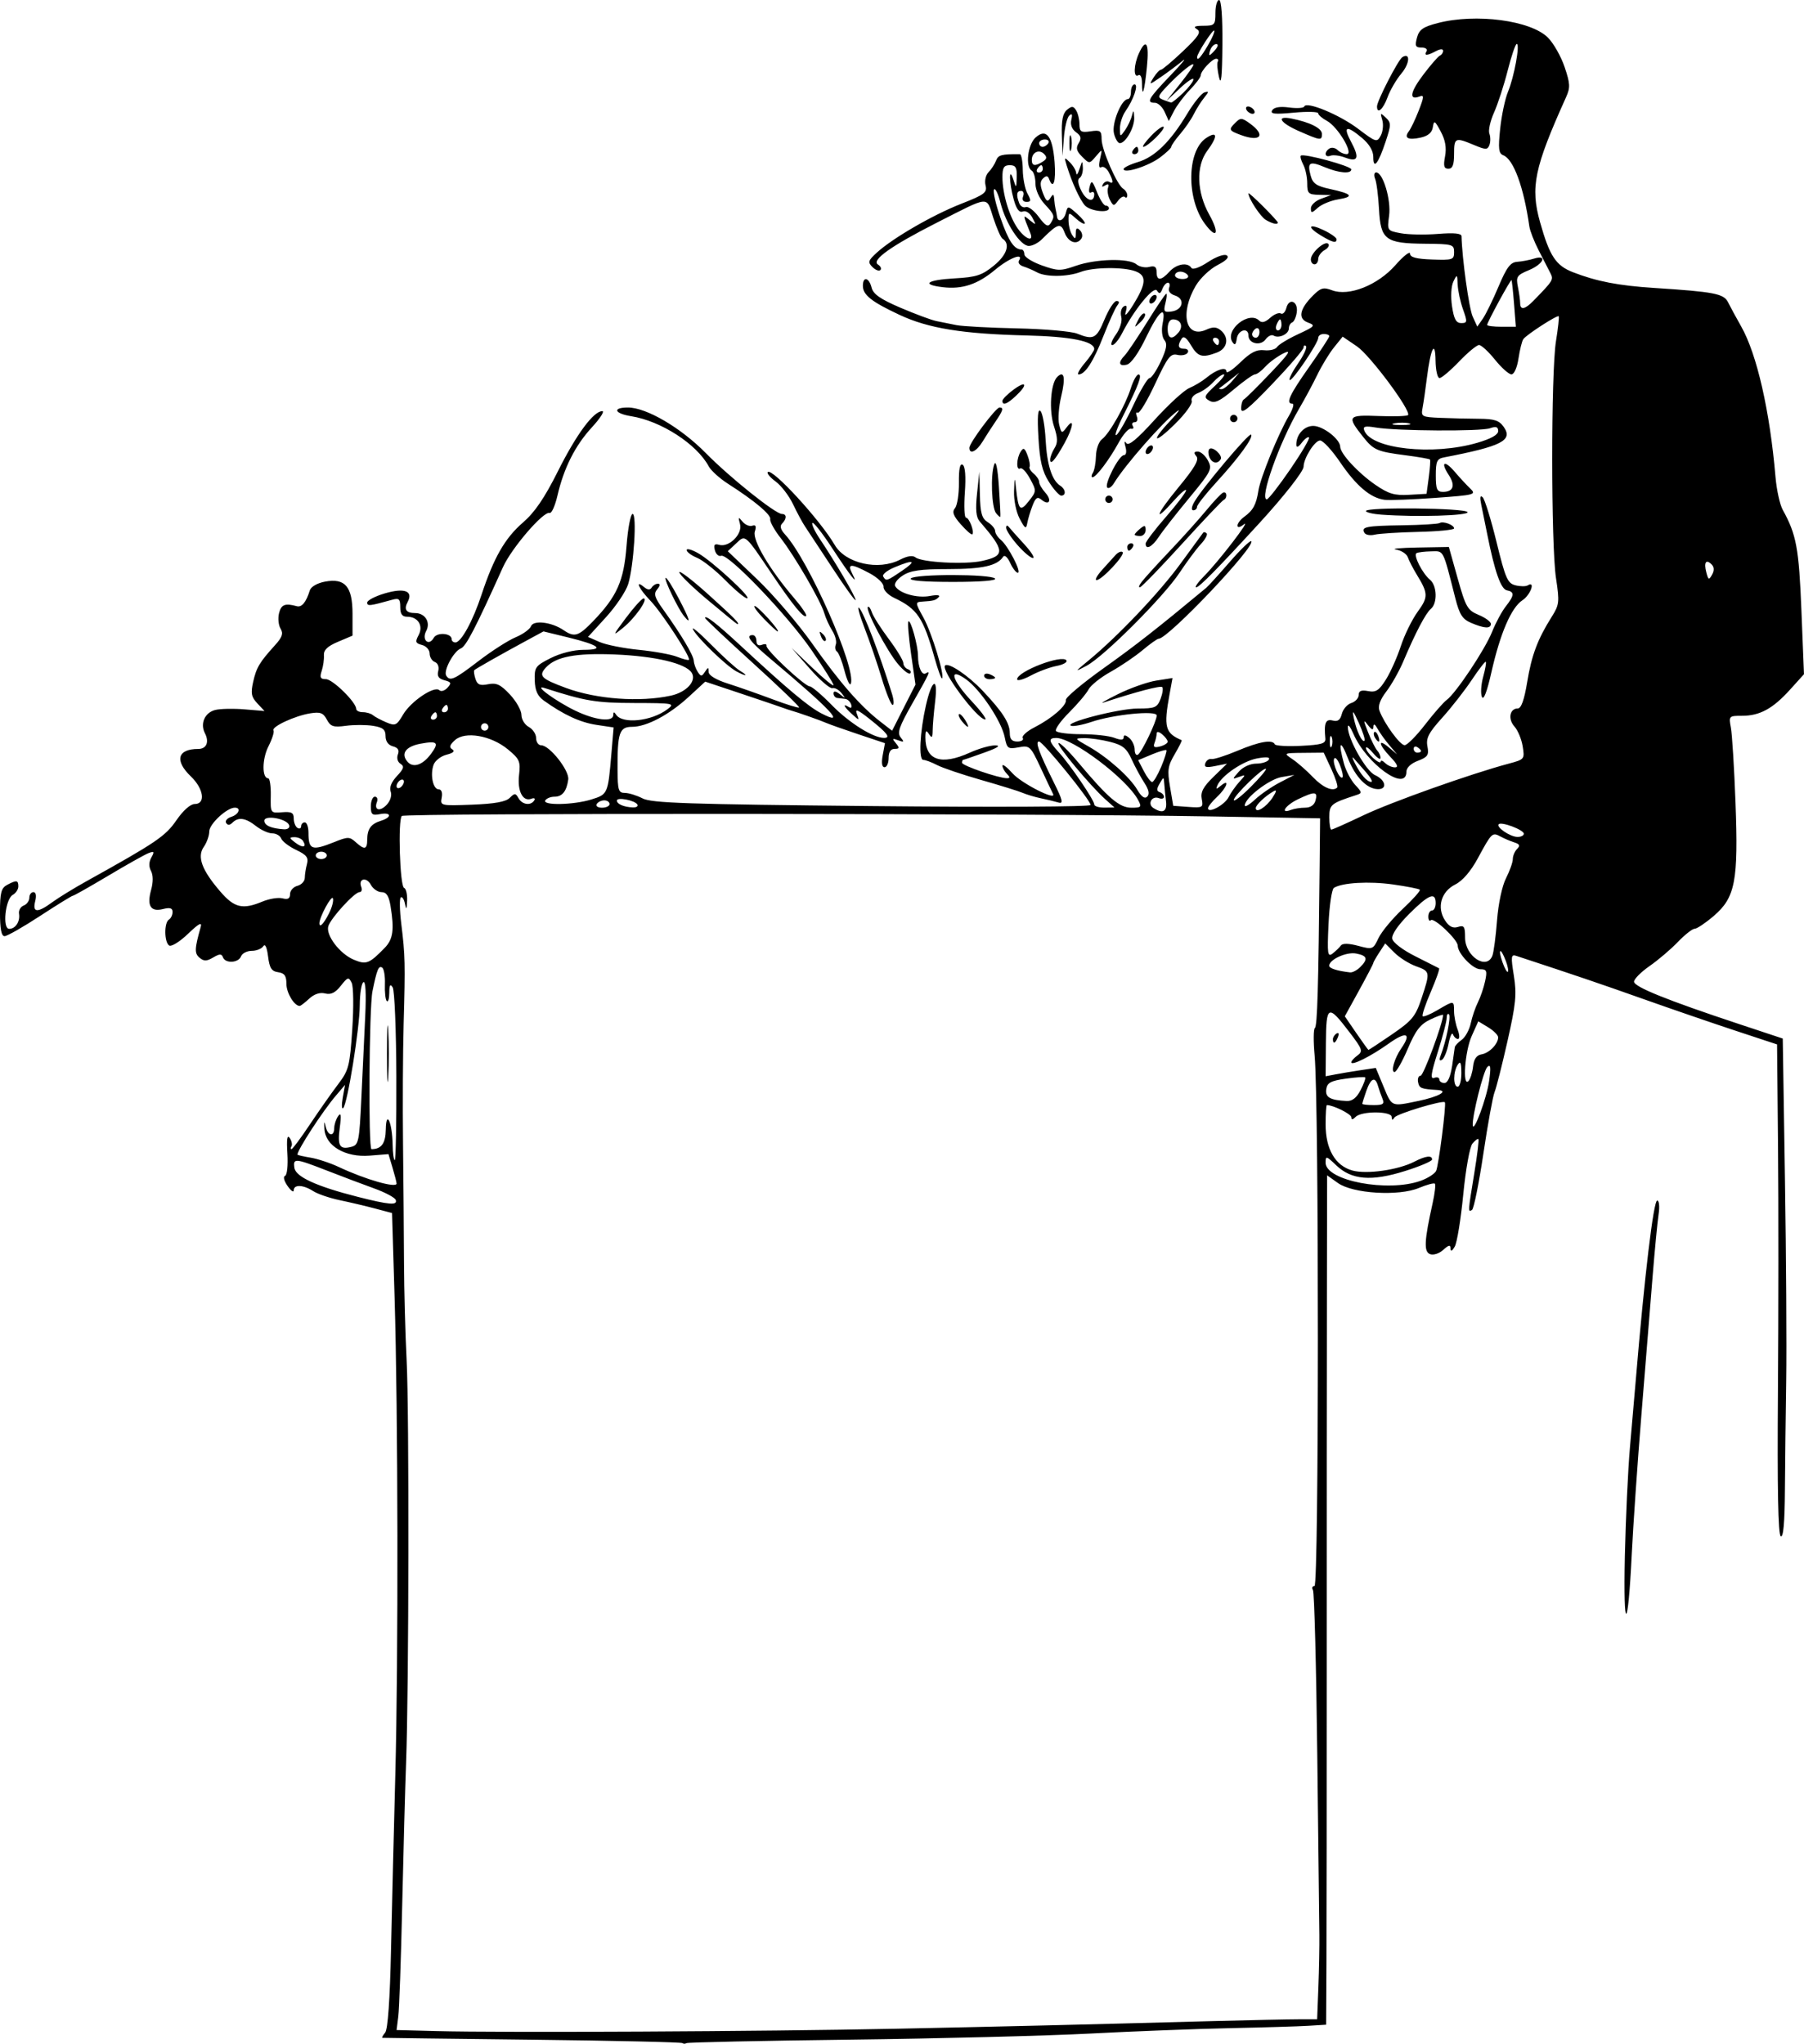
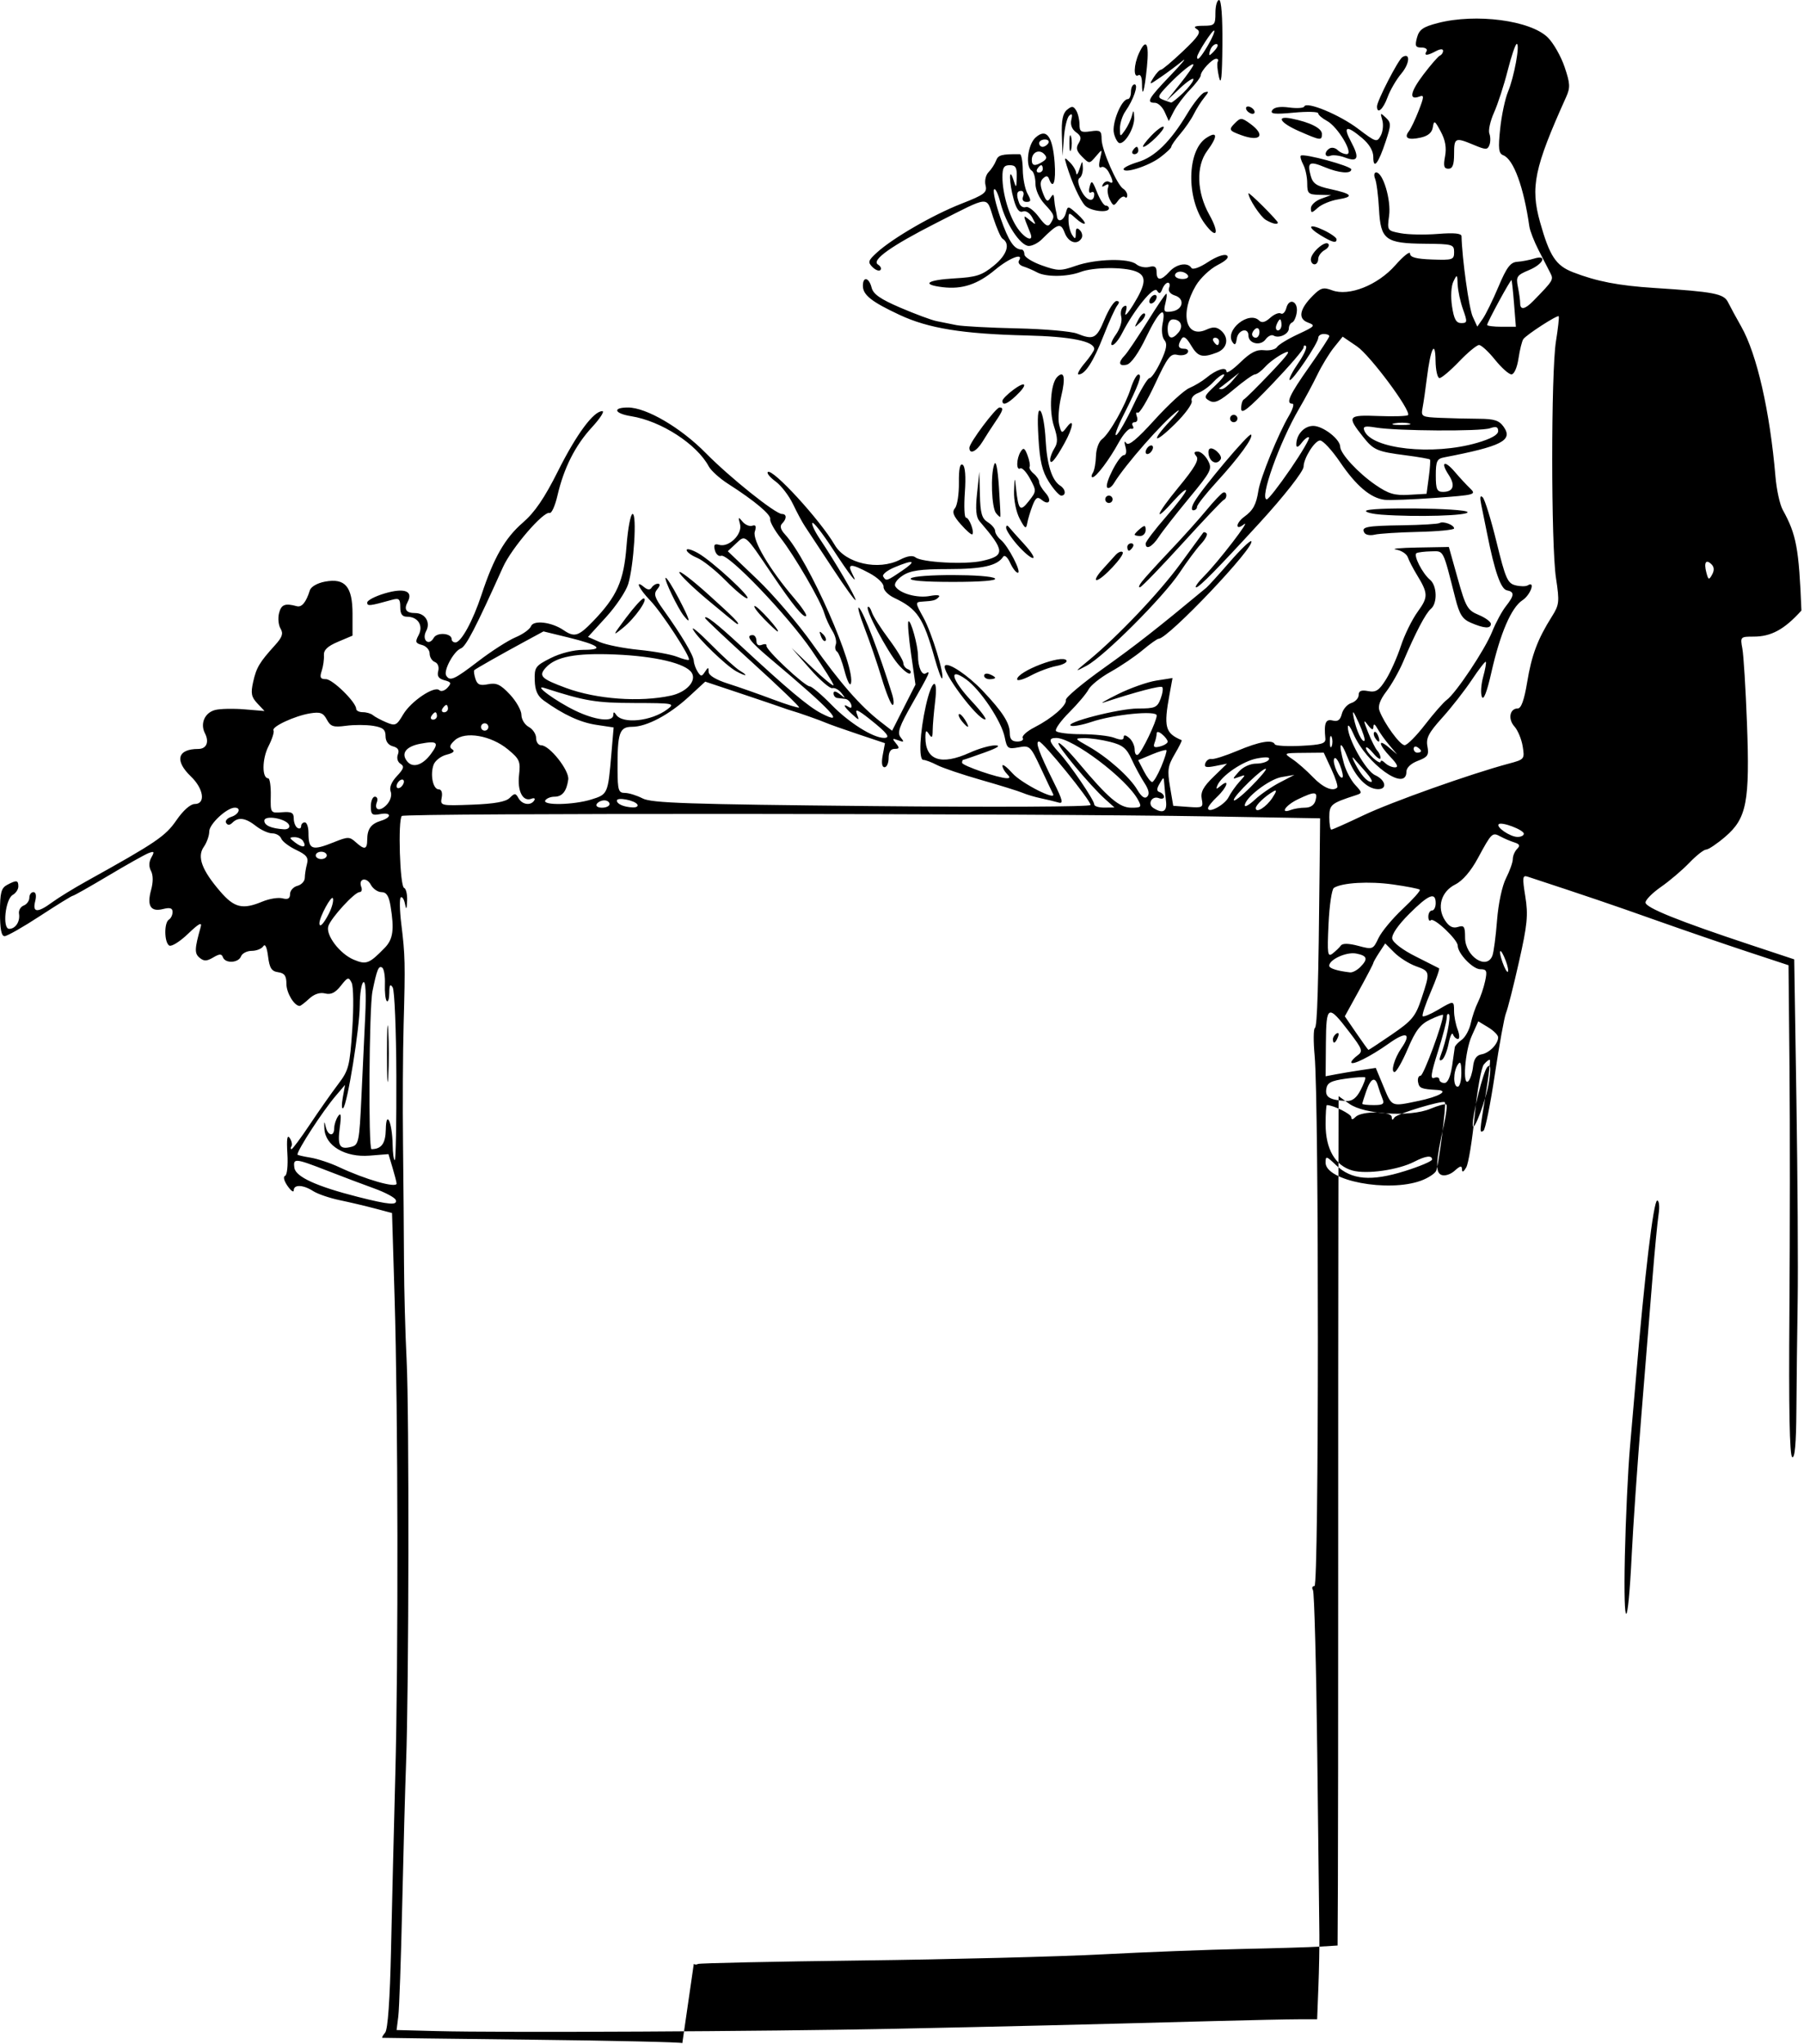
<svg xmlns="http://www.w3.org/2000/svg" xmlns:ns1="http://www.inkscape.org/namespaces/inkscape" xmlns:ns2="http://sodipodi.sourceforge.net/DTD/sodipodi-0.dtd" width="129.987mm" height="147.29mm" viewBox="0 0 129.987 147.29" version="1.1" id="svg3776" xml:space="preserve" ns1:version="1.2 (dc2aedaf03, 2022-05-15)" ns2:docname="Flapper frame.svg">
  <title id="title3798">Flapper frame</title>
  <ns2:namedview id="namedview3778" pagecolor="#ffffff" bordercolor="#666666" borderopacity="1.0" ns1:showpageshadow="2" ns1:pageopacity="0.0" ns1:pagecheckerboard="0" ns1:deskcolor="#d1d1d1" ns1:document-units="mm" showgrid="false" ns1:zoom="0.53207698" ns1:cx="645.58328" ns1:cy="195.46044" ns1:window-width="1920" ns1:window-height="991" ns1:window-x="-9" ns1:window-y="-9" ns1:window-maximized="1" ns1:current-layer="layer1" />
  <defs id="defs3773" />
  <g ns1:label="Lager 1" ns1:groupmode="layer" id="layer1" transform="translate(36.063,-108.261)">
-     <path style="fill:#000000;stroke-width:0.265" d="m 13.102,255.498 c -0.067,-0.067 -4.935,-0.177 -10.819,-0.245 -5.884,-0.068 -10.742,-0.129 -10.796,-0.136 -0.054,-0.007 0.037,-0.175 0.202,-0.374 0.194,-0.234 0.344,-2.363 0.424,-6.019 0.068,-3.112 0.206,-8.753 0.307,-12.537 0.224,-8.407 0.198,-26.147 -0.051,-34.409 l -0.184,-6.099 -1.226,-0.326 c -0.674,-0.179 -1.821,-0.45 -2.549,-0.602 -0.728,-0.152 -1.587,-0.446 -1.909,-0.654 -0.719,-0.463 -1.398,-0.489 -1.398,-0.054 0,0.178 -0.201,0.036 -0.447,-0.314 -0.25,-0.357 -0.331,-0.676 -0.183,-0.725 0.149,-0.05 0.223,-0.747 0.171,-1.604 -0.064,-1.047 -0.013,-1.397 0.166,-1.132 0.142,0.211 0.2,0.479 0.128,0.595 -0.072,0.116 -0.07,0.211 0.005,0.211 0.074,0 0.671,-0.804 1.326,-1.786 0.655,-0.982 1.566,-2.279 2.024,-2.882 0.774,-1.019 0.846,-1.299 1.026,-3.969 0.107,-1.601 0.088,-3.084 -0.044,-3.35 -0.217,-0.438 -0.281,-0.42 -0.784,0.218 -0.396,0.503 -0.708,0.655 -1.13,0.549 -0.373,-0.094 -0.785,0.042 -1.145,0.377 -0.309,0.288 -0.618,0.523 -0.686,0.523 -0.391,0 -0.956,-0.939 -0.956,-1.588 0,-0.583 -0.136,-0.776 -0.595,-0.841 -0.476,-0.068 -0.622,-0.296 -0.728,-1.143 -0.084,-0.669 -0.211,-0.937 -0.346,-0.728 -0.118,0.182 -0.492,0.331 -0.832,0.331 -0.34,0 -0.686,0.179 -0.77,0.397 -0.184,0.48 -1.135,0.528 -1.303,0.066 -0.095,-0.262 -0.241,-0.259 -0.704,0.015 -0.465,0.275 -0.665,0.279 -0.978,0.02 -0.377,-0.313 -0.365,-0.643 0.08,-2.218 0.109,-0.385 -0.14,-0.251 -0.915,0.493 -0.585,0.562 -1.194,0.942 -1.353,0.844 -0.362,-0.224 -0.38,-1.647 -0.024,-1.867 0.146,-0.09 0.265,-0.337 0.265,-0.55 0,-0.284 -0.182,-0.341 -0.69,-0.213 -0.891,0.224 -1.173,-0.233 -0.856,-1.382 0.154,-0.557 0.151,-1.067 -0.008,-1.363 -0.165,-0.309 -0.157,-0.647 0.026,-0.972 0.238,-0.424 0.207,-0.471 -0.205,-0.313 -0.266,0.102 -1.573,0.836 -2.904,1.63 -1.331,0.794 -2.481,1.444 -2.554,1.444 -0.073,0 -1.134,0.655 -2.358,1.455 -1.223,0.8 -2.373,1.455 -2.556,1.455 -0.231,0 -0.331,-0.518 -0.331,-1.71 0,-1.42 0.087,-1.757 0.512,-1.984 0.68,-0.364 0.811,-0.346 0.811,0.11 0,0.211 -0.18,0.485 -0.401,0.608 -0.538,0.301 -0.764,2.448 -0.259,2.448 0.457,0 0.8,-0.529 0.708,-1.092 -0.039,-0.237 0.113,-0.501 0.337,-0.587 0.224,-0.086 0.408,-0.339 0.408,-0.562 0,-0.223 0.132,-0.405 0.293,-0.405 0.181,0 0.23,0.254 0.127,0.661 -0.209,0.831 0.166,0.851 1.234,0.066 0.445,-0.327 1.56,-1.012 2.477,-1.521 5.006,-2.781 5.674,-3.234 6.465,-4.384 0.489,-0.711 1.01,-1.172 1.323,-1.172 0.799,0 0.645,-1.1 -0.277,-1.984 -1.195,-1.145 -0.972,-1.984 0.529,-1.984 0.594,0 0.806,-0.5 0.479,-1.134 -0.358,-0.696 -0.008,-1.487 0.742,-1.675 0.361,-0.091 1.308,-0.111 2.104,-0.045 l 1.448,0.12 -0.52,-0.554 c -0.43,-0.458 -0.482,-0.726 -0.296,-1.551 0.233,-1.033 0.452,-1.399 1.579,-2.645 0.521,-0.575 0.606,-0.836 0.392,-1.191 -0.151,-0.25 -0.199,-0.752 -0.106,-1.116 0.159,-0.622 0.434,-0.728 1.282,-0.495 0.354,0.097 0.674,-0.294 0.935,-1.144 0.08,-0.26 0.536,-0.523 1.088,-0.627 1.453,-0.273 1.988,0.353 1.988,2.326 v 1.566 l -1.048,0.443 c -0.754,0.319 -1.038,0.592 -1.013,0.973 0.02,0.291 -0.052,0.797 -0.16,1.124 -0.157,0.476 -0.096,0.595 0.302,0.595 0.486,0 2.183,1.666 2.183,2.142 0,0.131 0.214,0.239 0.476,0.239 0.262,0 0.589,0.096 0.728,0.214 0.138,0.118 0.571,0.35 0.961,0.515 0.655,0.278 0.749,0.235 1.219,-0.563 0.564,-0.957 2.253,-2.091 2.607,-1.751 0.124,0.119 0.387,0.041 0.584,-0.175 0.305,-0.335 0.273,-0.415 -0.22,-0.543 -0.412,-0.108 -0.539,-0.297 -0.444,-0.66 0.078,-0.297 -0.024,-0.569 -0.243,-0.653 -0.207,-0.079 -0.376,-0.356 -0.376,-0.614 0,-0.259 -0.247,-0.535 -0.549,-0.614 -0.471,-0.123 -0.506,-0.224 -0.246,-0.709 0.362,-0.677 -0.042,-1.326 -0.825,-1.326 -0.359,0 -0.497,-0.191 -0.497,-0.692 0,-0.591 -0.087,-0.668 -0.595,-0.527 -1.617,0.449 -1.786,0.467 -1.786,0.198 0,-0.157 0.566,-0.453 1.257,-0.658 1.423,-0.422 2.081,-0.178 1.657,0.614 -0.287,0.537 -0.11,0.801 0.537,0.801 0.721,0 1.134,0.665 0.8,1.29 -0.347,0.649 0.188,1.131 0.546,0.492 0.236,-0.421 1.289,-0.339 1.289,0.101 0,0.129 0.121,0.234 0.268,0.234 0.414,0 1.258,-1.54 1.884,-3.44 0.879,-2.667 1.691,-4.084 2.978,-5.196 0.856,-0.739 1.556,-1.766 2.531,-3.713 1.33,-2.655 2.561,-4.32 3.194,-4.32 0.178,0 -0.159,0.524 -0.749,1.165 -1.204,1.306 -2.024,2.931 -2.483,4.918 -0.17,0.736 -0.423,1.3 -0.563,1.253 -0.44,-0.147 -2.743,2.529 -3.364,3.908 -1.967,4.372 -2.663,5.715 -3.035,5.857 -0.513,0.197 -1.271,1.604 -1.054,1.956 0.269,0.435 0.567,0.301 2.329,-1.049 0.937,-0.718 2.137,-1.487 2.665,-1.708 0.529,-0.221 1.03,-0.58 1.114,-0.799 0.177,-0.462 1.49,-0.304 2.346,0.281 0.784,0.536 1.076,0.449 2.121,-0.635 1.732,-1.797 2.223,-2.902 2.418,-5.438 0.097,-1.266 0.294,-2.301 0.436,-2.301 0.323,0 0.091,3.714 -0.315,5.051 -0.159,0.523 -0.876,1.594 -1.593,2.381 l -1.305,1.431 0.842,0.368 c 0.463,0.202 1.735,0.455 2.827,0.563 1.091,0.107 2.328,0.332 2.749,0.5 0.42,0.168 0.803,0.266 0.851,0.218 0.163,-0.163 -1.964,-3.425 -2.784,-4.271 -0.82,-0.846 -1.14,-1.548 -0.443,-0.968 0.255,0.212 0.428,0.222 0.545,0.032 0.094,-0.153 0.298,-0.277 0.453,-0.277 0.177,0 0.158,0.149 -0.05,0.399 -0.273,0.329 -0.198,0.586 0.431,1.464 1.311,1.831 2.175,3.281 2.2,3.693 0.014,0.218 0.142,0.575 0.285,0.794 0.232,0.353 0.289,0.353 0.521,0 0.231,-0.352 0.261,-0.351 0.265,0.005 0.003,0.251 0.526,0.568 1.393,0.844 0.764,0.243 2.209,0.751 3.211,1.128 1.002,0.377 1.864,0.644 1.915,0.592 0.051,-0.051 -1.453,-1.498 -3.343,-3.214 -1.89,-1.716 -3.436,-3.172 -3.436,-3.235 0,-0.258 0.842,0.398 2.6,2.028 3.337,3.092 4.845,4.358 5.76,4.835 1.872,0.976 0.758,-0.221 -3.664,-3.936 -1.471,-1.236 -1.811,-1.693 -1.257,-1.693 0.146,0 0.265,0.191 0.265,0.425 0,0.268 0.146,0.369 0.394,0.274 0.217,-0.083 0.365,-0.052 0.331,0.07 -0.078,0.273 2.743,2.918 3.122,2.928 0.151,0.004 0.865,0.611 1.587,1.35 1.249,1.278 2.975,2.361 3.76,2.361 0.506,0 0.238,-0.349 -1.048,-1.368 -0.846,-0.67 -1.061,-0.756 -0.911,-0.365 0.192,0.5 0.183,0.5 -0.344,0.023 -0.588,-0.532 -0.719,-0.813 -0.242,-0.518 0.181,0.112 0.251,0.04 0.176,-0.183 -0.067,-0.202 -0.261,-0.382 -0.431,-0.401 -0.17,-0.018 -0.428,-0.048 -0.573,-0.066 -0.146,-0.018 -0.265,-0.167 -0.265,-0.33 0,-0.194 0.16,-0.172 0.463,0.066 0.416,0.326 0.428,0.318 0.113,-0.084 -0.193,-0.246 -0.49,-0.408 -0.661,-0.36 -0.171,0.048 -0.903,-0.584 -1.626,-1.405 l -1.314,-1.492 1.513,1.446 c 0.832,0.795 1.513,1.351 1.513,1.236 0,-0.116 -0.707,-1.243 -1.572,-2.505 -1.728,-2.522 -6.024,-7.01 -6.526,-6.818 -0.174,0.067 -0.378,-0.113 -0.453,-0.4 -0.103,-0.394 -0.029,-0.49 0.305,-0.39 0.706,0.211 1.703,-0.777 1.506,-1.492 -0.145,-0.525 -0.122,-0.549 0.178,-0.183 0.189,0.231 0.506,0.366 0.703,0.299 0.257,-0.086 0.31,0.034 0.185,0.424 -0.191,0.602 1.073,2.741 2.827,4.784 0.55,0.641 0.943,1.223 0.872,1.294 -0.175,0.175 -0.95,-0.772 -2.448,-2.989 -2.001,-2.96 -1.912,-2.884 -2.607,-2.231 l -0.591,0.555 2.125,2.029 c 1.169,1.116 2.966,3.219 3.993,4.674 1.953,2.765 3.431,4.457 4.869,5.572 l 0.852,0.661 0.842,-1.661 0.842,-1.661 -0.317,-2.215 c -0.175,-1.218 -0.261,-2.271 -0.192,-2.34 0.162,-0.162 0.69,1.734 0.691,2.482 0.002,0.809 0.279,1.434 0.558,1.261 0.381,-0.236 0.299,-0.05 -0.947,2.136 -0.97,1.702 -1.125,2.149 -0.86,2.476 0.272,0.335 0.244,0.369 -0.177,0.211 -0.425,-0.16 -0.45,-0.127 -0.166,0.215 0.276,0.333 0.26,0.403 -0.095,0.403 -0.281,0 -0.429,0.228 -0.429,0.661 0,0.364 -0.132,0.661 -0.294,0.661 -0.189,0 -0.236,-0.31 -0.132,-0.866 l 0.162,-0.866 -1.919,-0.642 c -1.055,-0.353 -2.098,-0.722 -2.316,-0.819 -0.399,-0.177 -2.019,-0.749 -2.514,-0.887 -0.146,-0.041 -0.443,-0.14 -0.661,-0.221 -0.218,-0.081 -1.554,-0.534 -2.969,-1.007 l -2.572,-0.859 -1.172,1.08 c -1.425,1.314 -3.051,2.176 -4.103,2.176 -0.912,0 -1.057,0.432 -1.043,3.109 0.008,1.459 0.069,1.654 0.523,1.654 0.283,0 0.86,0.179 1.283,0.397 0.648,0.335 3.239,0.422 16.523,0.551 8.877,0.086 15.755,0.053 15.755,-0.077 0,-0.343 -3.438,-4.576 -3.716,-4.576 -0.289,0 -0.007,0.782 1.061,2.934 0.653,1.317 0.712,1.573 0.335,1.461 -0.252,-0.075 -0.815,-0.21 -1.251,-0.301 -0.437,-0.091 -1.032,-0.268 -1.323,-0.393 -0.291,-0.125 -1.638,-0.543 -2.994,-0.93 -1.356,-0.387 -2.784,-0.87 -3.175,-1.074 -0.391,-0.204 -0.837,-0.371 -0.991,-0.372 -0.346,-0.002 -0.251,-1.976 0.187,-3.917 0.435,-1.924 0.887,-2.123 0.667,-0.294 -0.095,0.787 -0.175,1.728 -0.178,2.092 -0.005,0.525 -0.059,0.579 -0.263,0.265 -0.206,-0.319 -0.257,-0.277 -0.261,0.216 -0.011,1.667 1.122,2.06 3.208,1.113 0.634,-0.288 1.451,-0.522 1.815,-0.52 0.445,0.003 0.189,0.174 -0.784,0.523 -0.795,0.286 -1.479,0.52 -1.521,0.52 -0.042,0 -0.076,0.095 -0.076,0.21 0,0.207 2.637,1.113 3.238,1.113 0.227,0 0.224,-0.083 -0.011,-0.318 -0.175,-0.175 -0.318,-0.438 -0.318,-0.585 0,-0.147 0.327,0.101 0.728,0.552 0.639,0.72 3.2,2.021 2.918,1.483 -0.059,-0.113 -0.456,-0.95 -0.881,-1.86 -0.746,-1.597 -0.802,-1.649 -1.599,-1.499 -0.768,0.144 -0.838,0.093 -1.002,-0.727 -0.23,-1.152 -1.763,-3.444 -2.792,-4.177 -1.291,-0.919 -1.043,0.027 0.416,1.586 0.675,0.721 1.111,1.312 0.969,1.312 -0.568,0 -3.218,-3.563 -2.892,-3.889 0.242,-0.242 1.657,0.708 2.708,1.818 1.44,1.52 1.957,2.328 1.957,3.057 0,0.432 0.154,0.603 0.545,0.603 0.3,0 0.474,-0.115 0.388,-0.254 -0.086,-0.14 0.293,-0.486 0.844,-0.768 1.275,-0.654 2.341,-1.585 2.266,-1.979 -0.032,-0.168 1.196,-1.199 2.728,-2.29 2.313,-1.647 3.884,-2.879 7.384,-5.787 0.146,-0.121 0.905,-0.957 1.687,-1.857 0.782,-0.901 1.483,-1.577 1.557,-1.503 0.349,0.349 -5.992,7.031 -6.673,7.031 -0.098,0 -0.619,0.37 -1.157,0.822 -0.539,0.452 -1.572,1.153 -2.297,1.557 -0.725,0.404 -1.443,0.977 -1.596,1.273 -0.153,0.296 -0.777,1.038 -1.387,1.647 -0.61,0.61 -1.043,1.214 -0.963,1.344 0.08,0.13 0.905,0.236 1.833,0.236 0.928,0 1.992,0.116 2.366,0.258 0.473,0.18 0.679,0.17 0.679,-0.032 0,-0.194 0.132,-0.181 0.397,0.039 0.218,0.181 0.397,0.56 0.397,0.842 0,0.282 0.105,0.447 0.234,0.368 0.284,-0.175 1.354,-2.408 1.354,-2.825 0,-0.384 -3.107,-0.075 -4.714,0.468 -0.628,0.212 -1.283,0.336 -1.455,0.275 -0.582,-0.206 3.435,-1.244 4.815,-1.244 1.234,0 1.393,-0.068 1.633,-0.698 0.146,-0.384 0.199,-0.764 0.119,-0.845 -0.123,-0.123 -1.879,0.339 -4.234,1.113 -0.291,0.096 0.185,-0.18 1.058,-0.613 0.873,-0.433 2.112,-0.87 2.752,-0.971 l 1.165,-0.183 -0.213,1.165 c -0.435,2.372 -0.321,2.806 0.871,3.314 0.042,0.018 -0.182,0.471 -0.498,1.007 -0.498,0.844 -0.544,1.157 -0.341,2.348 l 0.233,1.374 1.09,0.08 c 1.033,0.075 1.084,0.045 0.965,-0.574 -0.095,-0.497 0.108,-0.879 0.848,-1.598 l 0.973,-0.945 -0.849,0.17 c -0.663,0.133 -0.82,0.088 -0.715,-0.201 0.074,-0.204 0.271,-0.34 0.437,-0.303 0.166,0.037 1.011,-0.231 1.877,-0.595 1.587,-0.668 2.531,-0.831 2.693,-0.465 0.049,0.109 0.898,0.158 1.887,0.109 1.487,-0.074 1.791,-0.166 1.755,-0.529 -0.109,-1.111 0.019,-1.427 0.526,-1.295 0.369,0.097 0.55,-0.035 0.662,-0.481 0.085,-0.337 0.392,-0.689 0.683,-0.781 0.291,-0.092 0.529,-0.352 0.529,-0.578 0,-0.297 0.186,-0.374 0.679,-0.28 0.559,0.107 0.786,-0.04 1.282,-0.829 0.331,-0.527 0.816,-1.614 1.077,-2.414 0.261,-0.8 0.807,-1.914 1.213,-2.474 0.773,-1.066 0.767,-1.315 -0.069,-2.685 -0.266,-0.437 -0.554,-0.995 -0.64,-1.242 -0.086,-0.246 -0.471,-0.496 -0.856,-0.556 -0.385,-0.059 0.315,-0.125 1.556,-0.147 l 2.257,-0.04 0.635,2.265 c 0.583,2.077 0.708,2.296 1.514,2.632 0.483,0.202 0.878,0.492 0.878,0.645 0,0.36 -0.471,0.336 -1.427,-0.073 -0.623,-0.266 -0.834,-0.596 -1.134,-1.774 -0.917,-3.602 -0.811,-3.397 -1.744,-3.379 -0.47,0.009 -0.943,0.068 -1.052,0.129 -0.248,0.141 0.421,1.461 0.974,1.92 0.507,0.42 0.544,1.694 0.061,2.095 -0.373,0.309 -1.111,1.718 -1.993,3.802 -0.292,0.689 -0.838,1.655 -1.213,2.148 -0.46,0.603 -0.623,1.058 -0.498,1.393 0.344,0.925 1.481,2.482 1.812,2.482 0.181,0 0.84,-0.662 1.465,-1.472 0.624,-0.809 1.328,-1.613 1.563,-1.786 0.672,-0.494 2.763,-3.633 3.279,-4.923 0.257,-0.643 0.699,-1.462 0.981,-1.822 0.627,-0.797 0.644,-1.046 0.08,-1.158 -0.436,-0.086 -0.881,-1.358 -1.418,-4.054 -0.145,-0.728 -0.338,-1.68 -0.429,-2.117 -0.113,-0.54 -0.079,-0.709 0.106,-0.529 0.149,0.146 0.597,1.595 0.995,3.221 0.642,2.623 0.795,2.975 1.361,3.117 0.351,0.088 0.752,0.09 0.89,0.004 0.573,-0.354 0.201,0.69 -0.382,1.072 -0.805,0.528 -1.602,2.377 -2.239,5.194 -0.321,1.422 -0.565,2.052 -0.684,1.769 -0.102,-0.241 -0.061,-0.89 0.091,-1.44 0.152,-0.551 0.238,-1.04 0.191,-1.086 -0.047,-0.047 -0.503,0.542 -1.013,1.308 -0.511,0.766 -1.469,1.993 -2.131,2.726 -0.979,1.085 -1.177,1.468 -1.063,2.061 0.12,0.627 0.024,0.771 -0.687,1.04 -0.499,0.189 -0.827,0.498 -0.827,0.783 0,1.51 -2.876,-0.552 -3.828,-2.744 -0.211,-0.487 -0.388,-0.707 -0.392,-0.489 -0.017,0.844 1.298,3.181 1.959,3.482 0.767,0.349 0.907,1.019 0.211,1.01 -0.8,-0.01 -1.637,-0.876 -2.172,-2.245 -0.548,-1.403 -0.712,-1.157 -0.276,0.413 0.144,0.517 0.506,1.203 0.806,1.525 0.512,0.55 0.516,0.593 0.068,0.738 -1.815,0.587 -1.932,0.682 -1.932,1.592 0,0.492 0.067,0.894 0.148,0.894 0.081,0 1.123,-0.465 2.315,-1.033 1.998,-0.953 7.728,-2.99 10.467,-3.722 1.136,-0.304 1.153,-0.325 1.003,-1.249 -0.084,-0.517 -0.351,-1.159 -0.593,-1.427 -0.482,-0.533 -0.342,-1.3 0.238,-1.3 0.249,0 0.467,-0.609 0.68,-1.9 0.322,-1.95 0.752,-3.093 1.773,-4.714 0.541,-0.859 0.563,-1.06 0.303,-2.778 -0.361,-2.386 -0.363,-14.822 -0.003,-17.066 0.152,-0.946 0.241,-1.758 0.198,-1.806 -0.099,-0.11 -2.318,1.324 -2.55,1.649 -0.096,0.135 -0.252,0.761 -0.347,1.392 -0.099,0.661 -0.314,1.147 -0.508,1.147 -0.185,0 -0.719,-0.476 -1.187,-1.058 -0.468,-0.582 -0.984,-1.058 -1.148,-1.058 -0.164,0 -0.811,0.536 -1.438,1.191 -0.627,0.655 -1.262,1.191 -1.41,1.191 -0.148,0 -0.277,-0.566 -0.286,-1.257 -0.021,-1.563 -0.361,-0.878 -0.625,1.257 -0.099,0.8 -0.237,1.759 -0.308,2.131 -0.123,0.65 -0.075,0.678 1.271,0.736 0.769,0.033 2.022,0.063 2.784,0.067 1.118,0.006 1.463,0.118 1.789,0.584 0.684,0.976 -0.138,1.397 -4.298,2.198 -0.512,0.099 -0.595,0.281 -0.595,1.3 0,0.997 0.082,1.186 0.514,1.186 0.757,0 0.913,-0.464 0.414,-1.225 -0.615,-0.939 -0.302,-1.092 0.442,-0.217 0.338,0.398 0.834,0.934 1.102,1.191 0.467,0.448 0.365,0.476 -2.514,0.684 -1.65,0.119 -3.291,0.181 -3.647,0.138 -1.005,-0.122 -2.046,-1.002 -3.205,-2.71 -0.585,-0.861 -1.235,-1.566 -1.444,-1.566 -0.383,0 -1.188,1.28 -1.188,1.888 0,0.33 -1.403,2.122 -3.184,4.065 -2.98,3.252 -4.335,4.63 -4.551,4.63 -0.134,0 0.124,-0.367 0.572,-0.815 1.02,-1.02 3.469,-4.21 2.854,-3.717 -0.27,0.216 -0.453,0.249 -0.453,0.081 0,-0.155 0.216,-0.438 0.479,-0.628 0.644,-0.464 0.87,-0.88 1.026,-1.883 0.146,-0.942 1.428,-4.087 2.205,-5.408 0.278,-0.473 0.39,-0.86 0.25,-0.86 -0.509,0 -0.229,-0.619 1.2,-2.646 0.8,-1.136 1.455,-2.136 1.455,-2.223 0,-0.087 -0.179,-0.158 -0.397,-0.158 -0.218,0 -0.397,0.121 -0.397,0.269 0,0.388 -1.907,3.204 -2.064,3.047 -0.072,-0.072 0.202,-0.612 0.609,-1.199 0.407,-0.587 0.663,-1.145 0.568,-1.24 -0.094,-0.094 -0.172,-0.051 -0.172,0.097 0,0.148 -1.012,1.327 -2.249,2.621 -1.752,1.833 -2.249,2.227 -2.249,1.782 0,-0.314 0.089,-0.613 0.198,-0.665 0.109,-0.052 0.972,-0.908 1.918,-1.902 1.351,-1.419 1.549,-1.722 0.925,-1.41 -0.437,0.219 -1.021,0.648 -1.298,0.954 -0.277,0.306 -0.612,0.556 -0.746,0.556 -0.133,0 -0.82,0.487 -1.526,1.083 -1.026,0.865 -1.379,1.03 -1.756,0.819 -0.429,-0.24 -0.392,-0.339 0.405,-1.083 0.482,-0.45 0.763,-0.819 0.625,-0.819 -0.138,0 -0.478,0.252 -0.756,0.56 -0.277,0.308 -0.77,0.661 -1.094,0.785 -0.328,0.125 -0.531,0.379 -0.458,0.57 0.073,0.189 -0.465,0.933 -1.196,1.652 -1.539,1.516 -1.805,1.329 -0.336,-0.236 0.546,-0.581 0.763,-0.884 0.482,-0.673 -1.05,0.792 -3.742,3.858 -4.553,5.185 -0.165,0.27 -0.382,0.413 -0.481,0.318 -0.24,-0.228 0.844,-2.341 1.201,-2.341 0.161,0 0.207,-0.25 0.11,-0.595 -0.103,-0.365 -0.08,-0.47 0.06,-0.271 0.16,0.228 0.763,-0.267 2.039,-1.676 0.997,-1.1 2.122,-2.132 2.502,-2.293 0.379,-0.161 0.928,-0.49 1.219,-0.731 0.731,-0.607 1.455,-0.834 1.455,-0.456 0,0.17 0.446,-0.124 0.992,-0.655 0.745,-0.725 1.175,-0.945 1.727,-0.883 0.404,0.045 0.821,-0.057 0.926,-0.228 0.105,-0.171 0.787,-0.587 1.515,-0.925 1.231,-0.572 1.28,-0.63 0.709,-0.843 -0.74,-0.276 -0.607,-0.972 0.374,-1.952 0.551,-0.551 0.749,-0.605 1.364,-0.372 1.212,0.461 3.293,-0.363 4.564,-1.806 0.583,-0.662 1.06,-1.038 1.06,-0.836 2.6e-4,0.267 0.436,0.384 1.587,0.425 1.48,0.053 1.587,0.017 1.587,-0.531 0,-0.556 -0.112,-0.589 -2.095,-0.605 -2.857,-0.024 -3.2,-0.281 -3.317,-2.493 -0.05,-0.946 -0.175,-1.928 -0.279,-2.183 -0.104,-0.257 -0.07,-0.463 0.076,-0.463 0.491,0 1.083,1.981 0.931,3.114 -0.144,1.076 -0.139,1.085 0.838,1.268 0.541,0.102 1.746,0.123 2.678,0.049 1.165,-0.093 1.697,-0.042 1.702,0.164 0.038,1.598 0.54,5.214 0.803,5.789 l 0.332,0.727 0.394,-0.563 c 0.217,-0.31 0.727,-1.351 1.133,-2.314 0.591,-1.401 0.861,-1.759 1.35,-1.793 0.336,-0.023 0.879,-0.126 1.206,-0.229 0.998,-0.315 0.692,0.39 -0.361,0.829 -0.872,0.364 -0.942,0.47 -0.794,1.21 0.089,0.446 0.162,0.975 0.162,1.175 0,0.511 0.343,0.452 0.942,-0.162 1.455,-1.492 1.479,-1.532 1.226,-2.028 -0.137,-0.269 -0.514,-1.002 -0.837,-1.628 -0.323,-0.626 -0.624,-1.4 -0.67,-1.72 -0.404,-2.841 -1.138,-4.842 -1.883,-5.128 -0.328,-0.126 -0.368,-0.47 -0.219,-1.905 0.1,-0.963 0.355,-2.168 0.567,-2.677 0.442,-1.061 0.877,-3.44 0.628,-3.44 -0.091,0 -0.386,0.863 -0.653,1.918 -0.268,1.055 -0.71,2.416 -0.983,3.025 -0.273,0.609 -0.425,1.293 -0.337,1.521 0.087,0.228 0.089,0.596 0.005,0.818 -0.138,0.361 -0.255,0.361 -1.119,0 -1.354,-0.566 -1.429,-0.532 -1.429,0.655 0,0.778 -0.108,1.058 -0.409,1.058 -0.321,0 -0.373,-0.192 -0.241,-0.894 0.116,-0.619 0.021,-1.168 -0.311,-1.786 -0.429,-0.8 -0.488,-0.832 -0.569,-0.314 -0.061,0.395 -0.342,0.633 -0.886,0.753 -0.907,0.199 -1.218,0.027 -0.838,-0.464 0.143,-0.185 0.463,-0.858 0.71,-1.494 0.387,-0.995 0.394,-1.136 0.05,-1.004 -0.783,0.3 -0.67,-0.327 0.286,-1.587 0.533,-0.704 1.07,-1.319 1.192,-1.367 0.122,-0.049 0.223,-0.202 0.223,-0.34 0,-0.152 -0.203,-0.143 -0.512,0.022 -0.646,0.346 -0.889,0.349 -0.679,0.009 0.09,-0.146 -0.071,-0.265 -0.358,-0.265 -0.438,0 -0.491,-0.115 -0.331,-0.714 0.156,-0.582 0.432,-0.777 1.498,-1.053 2.752,-0.714 6.696,-0.192 7.937,1.049 0.403,0.403 0.943,1.354 1.2,2.114 0.406,1.199 0.42,1.486 0.109,2.176 -2.298,5.1 -2.586,6.484 -1.874,9.017 0.684,2.434 1.136,3.121 2.365,3.599 1.708,0.664 3.276,0.968 5.858,1.135 4.331,0.279 5.016,0.412 5.321,1.031 0.153,0.311 0.582,1.102 0.953,1.756 1.128,1.992 2.064,6.104 2.465,10.823 0.079,0.932 0.314,2.004 0.523,2.381 0.984,1.782 1.166,2.759 1.346,7.258 l 0.184,4.588 -1.01,1.118 c -1.233,1.365 -2.175,1.878 -3.448,1.878 -0.95,0 -0.966,0.017 -0.808,0.86 0.089,0.473 0.238,2.894 0.332,5.38 0.213,5.664 -0.015,6.855 -1.566,8.183 -0.593,0.508 -1.213,0.924 -1.376,0.924 -0.164,0 -0.708,0.428 -1.209,0.951 -0.501,0.523 -1.418,1.303 -2.036,1.733 -0.618,0.43 -1.124,0.938 -1.124,1.13 0,0.373 2.377,1.332 7.541,3.045 l 3.175,1.053 0.158,10.133 c 0.087,5.573 0.127,12.098 0.09,14.499 -0.037,2.401 -0.079,5.95 -0.092,7.887 -0.016,2.384 -0.114,3.466 -0.302,3.35 -0.188,-0.116 -0.253,-3.469 -0.201,-10.401 0.042,-5.626 0.045,-13.563 0.007,-17.637 l -0.07,-7.408 -2.97,-0.98 c -1.634,-0.539 -4.637,-1.571 -6.675,-2.294 -3.119,-1.107 -4.763,-1.665 -9.152,-3.109 -0.371,-0.122 -0.391,0.046 -0.169,1.428 0.216,1.338 0.149,2.024 -0.458,4.716 -0.39,1.733 -0.81,3.388 -0.932,3.679 -0.122,0.291 -0.485,2.287 -0.806,4.435 -0.321,2.148 -0.689,3.971 -0.817,4.051 -0.299,0.185 -0.297,0.161 0.163,-2.648 0.213,-1.3 0.347,-2.404 0.298,-2.454 -0.049,-0.049 -0.244,0.096 -0.433,0.324 -0.192,0.231 -0.483,1.849 -0.66,3.664 -0.174,1.788 -0.45,3.48 -0.613,3.76 -0.192,0.331 -0.299,0.38 -0.304,0.138 -0.006,-0.287 -0.126,-0.265 -0.527,0.098 -0.293,0.265 -0.707,0.398 -0.949,0.305 -0.458,-0.176 -0.419,-0.951 0.188,-3.684 0.155,-0.699 0.227,-1.326 0.161,-1.393 -0.067,-0.067 -0.585,0.072 -1.152,0.309 -1.461,0.61 -4.761,0.409 -5.836,-0.357 l -0.778,-0.554 -0.016,8.909 c -0.009,4.9 -0.015,16.648 -0.013,26.107 0.002,9.459 -0.008,19.222 -0.02,21.696 l -0.023,4.498 -1.276,0.079 c -0.702,0.044 -3.24,0.12 -5.641,0.17 -2.401,0.05 -6.925,0.225 -10.054,0.389 -3.129,0.164 -10.92,0.362 -17.314,0.44 -6.394,0.078 -11.705,0.191 -11.803,0.252 -0.098,0.06 -0.232,0.056 -0.299,-0.011 z m 15.261,-1.032 c 8.454,-0.176 13.014,-0.286 23.019,-0.555 2.619,-0.07 5.37,-0.128 6.112,-0.129 l 1.349,-7.9e-4 0.09,-2.315 c 0.05,-1.273 0.081,-2.97 0.071,-3.77 -0.011,-0.8 -0.079,-6.653 -0.152,-13.007 -0.073,-6.353 -0.213,-11.681 -0.311,-11.84 -0.098,-0.159 -0.048,-0.288 0.112,-0.288 0.319,0 0.327,-34.807 0.009,-38.232 -0.095,-1.019 -0.086,-1.912 0.018,-1.984 0.175,-0.122 0.258,-2.956 0.343,-11.723 l 0.033,-3.389 -7.805,-0.135 c -12.799,-0.222 -58.148,-0.248 -58.362,-0.034 -0.289,0.289 -0.139,5.078 0.163,5.182 0.14,0.049 0.239,0.465 0.219,0.926 -0.027,0.629 -0.065,0.689 -0.151,0.239 -0.063,-0.33 -0.199,-0.547 -0.302,-0.484 -0.103,0.064 -0.088,0.929 0.034,1.922 0.278,2.267 0.291,2.84 0.168,7.23 -0.055,1.965 -0.075,5.834 -0.044,8.599 0.031,2.765 0.063,6.634 0.071,8.599 0.008,1.965 0.093,5.12 0.189,7.011 0.189,3.714 0.162,23.651 -0.039,29.002 -0.068,1.802 -0.194,6.432 -0.28,10.288 -0.086,3.856 -0.213,7.454 -0.281,7.995 l -0.124,0.983 2.846,0.075 c 4.698,0.124 23.679,0.028 33.008,-0.166 z M -7.546,194.737 c -0.056,-0.169 -0.751,-0.541 -1.543,-0.827 -0.793,-0.286 -2.319,-0.863 -3.392,-1.281 -2.334,-0.909 -2.476,-0.921 -2.367,-0.198 0.097,0.643 1.612,1.333 4.582,2.086 2.258,0.572 2.853,0.621 2.72,0.221 z m 0.058,-1.184 c 0,-0.092 -0.132,-0.607 -0.292,-1.144 l -0.292,-0.976 -1.361,0.109 c -1.758,0.141 -3.19,-0.708 -3.255,-1.931 -0.029,-0.536 -0.002,-0.596 0.085,-0.19 0.149,0.702 0.617,0.801 0.623,0.132 0.002,-0.255 0.13,-0.642 0.283,-0.86 0.205,-0.291 0.236,-0.067 0.116,0.836 -0.177,1.329 -0.009,1.6 0.849,1.375 0.509,-0.133 0.561,-0.392 0.707,-3.493 0.087,-1.842 0.212,-4.514 0.279,-5.938 0.076,-1.618 0.027,-2.53 -0.132,-2.432 -0.14,0.086 -0.258,0.835 -0.262,1.663 -0.009,1.672 -0.89,7.131 -1.195,7.412 -0.107,0.099 -0.121,-0.238 -0.031,-0.747 l 0.165,-0.926 -0.675,0.794 c -0.941,1.107 -2.753,3.89 -2.753,4.229 0,0.037 0.419,0.135 0.932,0.219 0.512,0.083 1.435,0.388 2.051,0.678 1.919,0.904 4.161,1.544 4.161,1.189 z m 73.801,-0.201 c 0.5,-0.181 0.996,-0.499 1.102,-0.707 0.178,-0.349 0.745,-4.787 0.632,-4.948 -0.125,-0.177 -3.458,0.827 -3.63,1.094 -0.139,0.215 -0.196,0.206 -0.198,-0.031 -0.005,-0.433 -2.166,-0.444 -2.597,-0.013 -0.216,0.216 -0.318,0.224 -0.318,0.026 0,-0.228 -1.299,-0.873 -1.759,-0.873 -0.051,0 -0.092,0.625 -0.092,1.389 10e-4,1.789 0.698,2.985 1.937,3.327 1.028,0.284 3.303,-0.042 4.455,-0.637 0.817,-0.422 1.28,-0.479 1.28,-0.157 0,0.12 -0.881,0.494 -1.958,0.832 -2.423,0.76 -3.848,0.64 -4.951,-0.417 -0.711,-0.681 -0.764,-0.694 -0.764,-0.187 0,1.304 4.495,2.157 6.861,1.302 z m -73.817,-7.517 c -0.012,-3.319 -0.13,-6.206 -0.263,-6.416 -0.179,-0.282 -0.243,-0.18 -0.246,0.389 -0.002,0.424 -0.083,0.693 -0.18,0.596 -0.097,-0.097 -0.157,-0.646 -0.135,-1.221 0.022,-0.575 -0.068,-1.113 -0.202,-1.195 -0.253,-0.156 -0.378,0.151 -0.695,1.71 -0.242,1.188 -0.305,11.377 -0.071,11.377 0.716,-1.4e-4 1.015,-0.41 1.032,-1.417 0.025,-1.478 0.466,-0.504 0.492,1.087 0.01,0.618 0.08,1.124 0.154,1.124 0.074,0 0.126,-2.715 0.114,-6.034 z m -0.676,-1.639 c 0,-1.819 0.042,-2.563 0.094,-1.654 0.052,0.909 0.052,2.398 0,3.307 -0.052,0.91 -0.094,0.165 -0.094,-1.654 z m 79.413,1.984 c 0.142,-1.009 0.112,-1.253 -0.125,-1.03 -0.281,0.265 -1.106,3.562 -1.052,4.205 0.052,0.614 1.006,-1.962 1.176,-3.175 z m -7.683,1.257 c -0.105,-0.255 -0.251,-0.671 -0.324,-0.926 -0.201,-0.698 -0.515,-0.559 -0.839,0.37 -0.16,0.458 -0.29,0.875 -0.29,0.926 0,0.051 0.37,0.093 0.822,0.093 0.679,0 0.789,-0.081 0.631,-0.463 z m 2.568,0.17 c 1.504,-0.314 2.255,-0.745 1.389,-0.796 -1.176,-0.07 -1.305,-0.122 -1.391,-0.565 -0.049,-0.255 0.033,-0.463 0.183,-0.463 0.209,0 1.618,-3.809 1.618,-4.375 0,-0.063 -0.412,0.082 -0.915,0.322 -0.726,0.346 -1.062,0.782 -1.627,2.112 -0.392,0.922 -0.822,1.676 -0.955,1.676 -0.293,0 -0.01,-0.991 0.49,-1.713 0.757,-1.093 0.364,-1.245 -0.896,-0.347 -1.313,0.937 -2.712,1.635 -2.712,1.355 0,-0.09 0.202,-0.311 0.449,-0.492 0.41,-0.299 0.359,-0.447 -0.576,-1.672 -1.551,-2.034 -1.68,-1.974 -1.701,0.789 l -0.019,2.385 0.725,-0.139 c 0.399,-0.076 1.212,-0.212 1.807,-0.301 l 1.082,-0.163 0.556,1.339 c 0.618,1.486 0.54,1.454 2.491,1.046 z m -6.139,-4.454 c 0,-0.137 0.118,-0.322 0.262,-0.411 0.15,-0.093 0.194,0.013 0.104,0.249 -0.176,0.458 -0.366,0.542 -0.366,0.162 z m 1.997,3.664 c 0.233,-0.45 0.381,-0.861 0.329,-0.912 -0.052,-0.052 -0.686,-0.01 -1.409,0.093 -1.073,0.153 -1.33,0.292 -1.396,0.758 -0.083,0.583 0.268,0.787 1.464,0.849 0.407,0.021 0.719,-0.222 1.012,-0.788 z m 7.259,-1.232 c -0.003,-0.738 -0.07,-0.891 -0.261,-0.595 -0.337,0.521 -0.337,1.587 0,1.587 0.146,0 0.263,-0.446 0.261,-0.992 z m -0.672,-0.461 c 0.098,-0.654 0.187,-1.279 0.198,-1.389 0.011,-0.11 0.232,-0.35 0.492,-0.532 0.26,-0.182 0.556,-0.718 0.658,-1.191 0.102,-0.473 0.335,-1.157 0.518,-1.521 0.183,-0.364 0.416,-1.048 0.518,-1.521 0.161,-0.746 0.115,-0.86 -0.346,-0.86 -0.539,0 -1.628,-1.139 -1.628,-1.704 0,-0.431 -1.714,-2.051 -1.936,-1.829 -0.1,0.1 -0.181,-0.017 -0.181,-0.26 0,-0.243 0.119,-0.441 0.265,-0.441 0.146,0 0.265,-0.238 0.265,-0.529 0,-0.835 -0.504,-0.63 -1.912,0.778 -0.808,0.808 -1.274,1.49 -1.219,1.786 0.051,0.277 0.757,0.813 1.676,1.272 0.873,0.437 1.637,0.823 1.697,0.859 0.06,0.036 -0.207,0.8 -0.595,1.698 -0.387,0.898 -0.65,1.687 -0.584,1.753 0.066,0.066 0.549,-0.132 1.073,-0.442 1.186,-0.7 1.187,-0.7 1.187,0.082 0,0.354 0.116,0.95 0.258,1.323 0.145,0.381 0.155,0.679 0.022,0.679 -0.13,0 -0.29,-0.149 -0.356,-0.331 -0.066,-0.182 -0.209,0.117 -0.317,0.664 -0.108,0.547 -0.322,1.073 -0.476,1.168 -0.178,0.11 -0.214,7.9e-4 -0.098,-0.302 0.4,-1.042 0.76,-2.817 0.603,-2.974 -0.091,-0.091 -0.166,0.028 -0.166,0.265 0,0.237 -0.288,1.337 -0.64,2.445 -0.49,1.543 -0.552,1.981 -0.265,1.87 0.206,-0.079 0.375,-0.029 0.375,0.112 0,0.141 0.165,0.256 0.367,0.256 0.232,0 0.432,-0.437 0.545,-1.188 z m 1.515,-1.2e-4 c 0.06,-0.546 0.25,-0.82 0.616,-0.882 0.559,-0.096 1.191,-0.747 1.191,-1.226 0,-0.157 -0.322,-0.48 -0.715,-0.719 l -0.715,-0.434 -0.476,1.063 c -0.492,1.099 -0.678,3.7 -0.232,3.241 0.134,-0.138 0.283,-0.608 0.331,-1.043 z m -5.844,-2.318 c 1.453,-0.995 1.699,-1.293 2.126,-2.58 0.641,-1.932 0.636,-1.96 -0.399,-2.334 -0.493,-0.178 -1.193,-0.62 -1.555,-0.983 l -0.658,-0.658 -0.43,0.656 c -0.236,0.361 -0.43,0.703 -0.43,0.761 0,0.058 -0.461,0.944 -1.025,1.97 l -1.025,1.865 0.826,1.206 c 0.455,0.663 0.849,1.21 0.876,1.215 0.027,0.005 0.789,-0.498 1.693,-1.116 z m -2.29,-4.847 c 0.59,-0.59 0.519,-0.826 -0.296,-0.982 -0.692,-0.132 -1.934,0.433 -1.934,0.88 0,0.191 0.568,0.373 1.502,0.481 0.172,0.02 0.499,-0.151 0.728,-0.38 z m 10.484,-0.474 c -0.371,-0.975 -0.578,-0.878 -0.234,0.109 0.155,0.444 0.331,0.758 0.391,0.698 0.06,-0.06 -0.01,-0.423 -0.156,-0.807 z m -80.778,-0.907 c 0.613,-0.63 0.709,-1.314 0.425,-3.032 -0.12,-0.726 -0.294,-0.992 -0.649,-0.992 -0.267,0 -0.614,-0.241 -0.772,-0.537 -0.312,-0.584 -0.915,-0.437 -0.684,0.166 0.078,0.204 0.021,0.37 -0.128,0.37 -0.354,0 -2.054,1.853 -2.246,2.448 -0.207,0.64 0.818,1.995 1.829,2.42 0.901,0.378 1.114,0.297 2.224,-0.843 z m 79.822,0.552 c 0.095,-0.248 0.245,-1.39 0.334,-2.538 0.093,-1.21 0.366,-2.49 0.649,-3.045 0.268,-0.526 0.488,-1.146 0.488,-1.378 0,-0.231 0.139,-0.559 0.309,-0.729 0.235,-0.235 0.188,-0.347 -0.198,-0.469 -0.279,-0.088 -0.727,-0.279 -0.996,-0.424 -0.596,-0.322 -0.634,-0.286 -1.631,1.558 -0.511,0.945 -1.1,1.63 -1.633,1.898 -1.022,0.514 -1.345,1.658 -0.733,2.592 0.292,0.445 0.565,0.583 0.928,0.468 0.443,-0.141 0.514,-0.034 0.514,0.766 0,1.346 1.557,2.375 1.969,1.302 z m -10.913,-0.732 c 0.118,-0.165 0.563,-0.156 1.245,0.026 1.04,0.278 1.07,0.266 1.461,-0.559 0.22,-0.463 1.007,-1.41 1.748,-2.104 0.742,-0.694 1.294,-1.316 1.227,-1.383 -0.067,-0.067 -0.935,-0.237 -1.929,-0.377 -1.722,-0.244 -3.663,-0.132 -4.259,0.245 -0.152,0.096 -0.327,1.271 -0.388,2.611 -0.1,2.173 -0.067,2.402 0.299,2.117 0.226,-0.176 0.494,-0.435 0.595,-0.577 z m -72.935,-2.275 c 0.231,-0.446 0.366,-0.952 0.301,-1.124 -0.099,-0.26 -0.972,1.352 -0.972,1.795 0,0.357 0.288,0.07 0.671,-0.671 z m -4.78,-0.888 c 0.496,-0.207 1.147,-0.312 1.447,-0.234 0.394,0.103 0.546,0.017 0.546,-0.31 0,-0.249 0.238,-0.515 0.529,-0.591 0.291,-0.076 0.531,-0.333 0.533,-0.571 0.002,-0.238 0.073,-0.689 0.157,-1.003 0.124,-0.461 -0.027,-0.657 -0.777,-1.013 -0.512,-0.243 -0.995,-0.611 -1.075,-0.818 -0.08,-0.207 -0.37,-0.376 -0.646,-0.376 -0.276,0 -0.805,-0.238 -1.175,-0.529 -0.754,-0.593 -1.272,-0.667 -1.697,-0.242 -0.192,0.192 -0.343,0.198 -0.454,0.019 -0.091,-0.148 0.074,-0.345 0.367,-0.438 0.552,-0.175 0.742,-0.663 0.258,-0.663 -0.572,0 -1.841,1.179 -1.841,1.711 0,0.304 -0.178,0.806 -0.395,1.116 -0.498,0.711 -0.141,1.675 1.195,3.224 1.008,1.169 1.607,1.31 3.028,0.717 z m 4.638,-3.328 c 0,-0.146 -0.179,-0.265 -0.397,-0.265 -0.218,0 -0.397,0.119 -0.397,0.265 0,0.146 0.179,0.265 0.397,0.265 0.218,0 0.397,-0.119 0.397,-0.265 z m -1.709,-1.041 c -0.096,-0.155 -0.376,-0.278 -0.622,-0.274 -0.393,0.007 -0.385,0.056 0.062,0.394 0.544,0.411 0.848,0.346 0.559,-0.12 z m 2.242,0.082 c 0.99,-0.396 1.11,-0.396 1.548,0 0.639,0.579 0.829,0.541 0.834,-0.166 0.005,-0.785 0.265,-1.146 0.988,-1.371 0.81,-0.253 0.757,-0.637 -0.066,-0.479 -0.569,0.109 -0.661,0.03 -0.661,-0.566 0,-0.381 0.132,-0.692 0.293,-0.692 0.161,0 0.226,0.175 0.144,0.388 -0.231,0.602 0.236,0.713 0.725,0.173 0.254,-0.28 0.366,-0.674 0.266,-0.933 -0.109,-0.284 0.056,-0.692 0.45,-1.111 0.498,-0.53 0.55,-0.707 0.26,-0.886 -0.209,-0.129 -0.289,-0.414 -0.19,-0.672 0.12,-0.312 0.011,-0.49 -0.358,-0.587 -0.333,-0.087 -0.53,-0.361 -0.53,-0.735 0,-0.472 -0.186,-0.626 -0.897,-0.742 -0.493,-0.08 -1.375,-0.082 -1.958,-0.003 -0.906,0.122 -1.107,0.056 -1.377,-0.449 -0.26,-0.486 -0.474,-0.565 -1.203,-0.447 -1.111,0.18 -2.802,0.968 -2.64,1.23 0.067,0.108 -0.097,0.625 -0.365,1.15 -0.462,0.907 -0.473,2.3 -0.018,2.3 0.116,0 0.2,0.566 0.187,1.257 -0.024,1.254 -0.022,1.257 0.816,1.19 0.679,-0.054 0.84,0.032 0.84,0.447 0,0.283 0.119,0.588 0.265,0.678 0.146,0.09 0.265,0.037 0.265,-0.117 0,-0.154 0.119,-0.28 0.265,-0.28 0.146,0 0.265,0.337 0.265,0.75 0,1.23 0.243,1.318 1.856,0.673 z m 85.721,-0.603 c 0,-0.278 -1.608,-0.887 -1.81,-0.686 -0.207,0.207 0.821,0.907 1.347,0.916 0.255,0.005 0.463,-0.099 0.463,-0.23 z m -88.964,-0.614 c -0.157,-0.47 -1.788,-0.766 -1.788,-0.324 0,0.343 0.493,0.559 1.411,0.617 0.274,0.017 0.438,-0.11 0.377,-0.293 z m 63.181,-1.727 c -0.047,-0.4 -0.103,-0.966 -0.124,-1.257 -0.038,-0.521 -0.043,-0.521 -0.337,-0.014 -0.224,0.386 -0.222,0.541 0.008,0.617 0.169,0.056 0.307,0.208 0.307,0.337 0,0.129 -0.167,0.17 -0.37,0.092 -0.505,-0.194 -0.845,0.426 -0.391,0.713 0.679,0.43 0.997,0.259 0.908,-0.489 z m 4.507,-0.29 c 0.158,-0.311 0.509,-0.81 0.779,-1.108 0.479,-0.53 0.479,-0.538 -0.024,-0.354 -0.506,0.186 -0.507,0.18 -0.01,-0.385 0.291,-0.331 0.816,-0.574 1.241,-0.574 0.405,0 0.815,-0.127 0.911,-0.281 0.119,-0.192 -0.15,-0.222 -0.844,-0.094 -1.009,0.186 -2.543,1.225 -2.853,1.934 -0.132,0.301 -0.088,0.308 0.242,0.034 0.673,-0.559 0.45,0.123 -0.259,0.789 -0.364,0.342 -0.661,0.716 -0.661,0.831 0,0.407 1.194,-0.232 1.479,-0.791 z m 3.163,0.037 c 0.304,-0.463 0.329,-0.608 0.082,-0.467 -0.606,0.347 -1.284,0.989 -1.284,1.216 0,0.4 0.759,-0.073 1.202,-0.749 z m 2.36,0.716 c 0.386,0 0.66,-0.193 0.747,-0.529 0.169,-0.645 -0.05,-0.66 -1.258,-0.083 -0.911,0.434 -1.351,1.093 -0.517,0.773 0.23,-0.088 0.693,-0.161 1.027,-0.161 z M 0.664,165.763 c 0.357,-0.357 0.425,-0.355 0.635,0.021 0.263,0.471 0.886,0.558 1.133,0.159 0.089,-0.144 -0.004,-0.198 -0.207,-0.12 -0.614,0.236 -1.021,-0.549 -0.887,-1.713 0.113,-0.98 0.038,-1.15 -0.808,-1.848 -1.214,-1.001 -3.081,-1.324 -3.814,-0.661 -0.377,0.341 -0.427,0.516 -0.189,0.663 0.211,0.13 0.068,0.264 -0.412,0.384 -0.404,0.101 -0.824,0.426 -0.934,0.722 -0.264,0.715 -0.045,1.776 0.367,1.776 0.199,0 0.284,0.235 0.215,0.595 -0.113,0.586 -0.077,0.594 2.193,0.509 1.613,-0.061 2.428,-0.207 2.707,-0.487 z m 7.194,0.441 c 0,-0.146 -0.172,-0.265 -0.381,-0.265 -0.21,0 -0.455,0.119 -0.545,0.265 -0.09,0.146 0.082,0.265 0.381,0.265 0.3,0 0.545,-0.119 0.545,-0.265 z m 2.004,0.032 c -0.188,-0.304 -1.475,-0.549 -1.475,-0.282 0,0.251 0.496,0.466 1.14,0.494 0.263,0.011 0.414,-0.084 0.335,-0.212 z m 33.715,-0.377 c -1.083,-0.972 -3.52,-3.896 -3.37,-4.045 0.076,-0.076 0.717,0.552 1.424,1.394 2.157,2.572 2.965,3.261 3.827,3.261 0.718,0 0.759,-0.047 0.482,-0.564 -0.815,-1.523 -4.702,-4.463 -5.9,-4.463 -0.588,0 -0.542,0.248 0.196,1.044 0.792,0.854 2.548,3.437 2.548,3.748 0,0.129 0.327,0.231 0.728,0.227 l 0.728,-0.008 z m 12.568,-1.204 1.058,-0.551 -0.926,0.158 c -0.894,0.153 -2.646,1.506 -2.646,2.043 0,0.144 0.327,-0.044 0.728,-0.419 0.4,-0.375 1.204,-0.929 1.786,-1.232 z m -49.594,1.219 c 1.181,-0.367 1.193,-0.395 1.439,-3.289 l 0.162,-1.9 -1.24,-0.186 c -1.168,-0.175 -2.366,-0.729 -3.792,-1.752 -0.452,-0.324 -0.63,-0.722 -0.653,-1.455 -0.029,-0.941 0.049,-1.05 1.149,-1.605 0.701,-0.354 1.663,-0.595 2.368,-0.595 1.561,0 1.133,-0.347 -1.101,-0.892 l -1.786,-0.436 -1.389,0.753 c -1.713,0.928 -3.476,1.928 -3.596,2.04 -0.05,0.046 -0.013,0.327 0.081,0.623 0.136,0.428 0.325,0.509 0.913,0.391 0.602,-0.12 0.898,0.019 1.571,0.737 0.456,0.487 0.83,1.149 0.831,1.472 7.9e-4,0.322 0.239,0.713 0.53,0.869 0.291,0.156 0.529,0.517 0.529,0.803 0,0.286 0.166,0.52 0.369,0.52 0.6,0 2.035,1.817 1.946,2.464 -0.117,0.848 -0.43,1.24 -0.992,1.24 -0.274,0 -0.572,0.119 -0.661,0.265 -0.234,0.379 2.033,0.334 3.322,-0.066 z m 48.603,-2.203 c -0.159,-0.159 -2.317,1.929 -2.317,2.242 0,0.153 0.544,-0.266 1.209,-0.931 0.665,-0.665 1.163,-1.255 1.107,-1.311 z m -8.759,1.008 c -0.26,-0.397 -0.673,-1.162 -0.918,-1.699 -0.363,-0.797 -0.649,-1.028 -1.554,-1.257 -0.61,-0.154 -1.444,-0.275 -1.852,-0.268 -0.73,0.011 -0.724,0.022 0.291,0.595 1.371,0.774 2.975,2.198 3.526,3.132 0.3,0.508 0.533,0.667 0.713,0.487 0.18,-0.18 0.113,-0.503 -0.206,-0.99 z m -53.354,-0.092 c 0,-0.146 -0.119,-0.191 -0.265,-0.101 -0.146,0.09 -0.265,0.283 -0.265,0.428 0,0.146 0.119,0.191 0.265,0.101 0.146,-0.09 0.265,-0.283 0.265,-0.428 z m 67.248,0.428 c 0.073,-0.073 -0.116,-0.668 -0.419,-1.323 l -0.551,-1.19 -1.455,0.014 c -1.451,0.014 -1.453,0.015 -0.794,0.459 0.364,0.245 1.019,0.819 1.455,1.275 0.737,0.771 1.449,1.08 1.764,0.765 z m -12.679,-1.502 c 0.254,-0.605 0.421,-1.141 0.371,-1.191 -0.05,-0.05 -0.528,0.091 -1.062,0.315 l -0.971,0.406 0.408,0.788 c 0.224,0.434 0.494,0.787 0.599,0.786 0.105,-0.002 0.4,-0.498 0.654,-1.103 z m 14.735,0.378 c -0.351,-0.4 -0.743,-0.847 -0.872,-0.992 -0.129,-0.146 -0.085,0.026 0.098,0.38 0.426,0.825 0.857,1.317 1.167,1.33 0.135,0.006 -0.042,-0.317 -0.393,-0.718 z m -1.86,-0.492 c -0.167,-0.42 -0.357,-0.622 -0.421,-0.448 -0.128,0.342 0.412,1.525 0.607,1.331 0.065,-0.065 -0.018,-0.462 -0.185,-0.883 z m -65.5,-0.801 c 0.615,-0.831 0.475,-0.97 -0.748,-0.741 -1.057,0.198 -1.432,0.704 -0.952,1.283 0.406,0.489 1.101,0.267 1.7,-0.542 z m 69.146,0.221 c -0.862,-0.9 -0.944,-1.389 -0.116,-0.69 l 0.595,0.502 -0.559,-0.66 c -0.308,-0.363 -0.691,-0.898 -0.852,-1.189 -0.19,-0.344 -0.295,-0.396 -0.301,-0.148 -0.006,0.276 -0.117,0.239 -0.404,-0.132 -0.332,-0.431 -0.328,-0.343 0.025,0.545 0.231,0.582 0.528,1.171 0.66,1.31 0.132,0.138 0.236,0.376 0.231,0.529 -0.005,0.153 -0.243,-0.003 -0.529,-0.347 -0.286,-0.344 -0.52,-0.511 -0.52,-0.372 0,0.139 0.238,0.468 0.529,0.732 0.291,0.263 0.529,0.377 0.529,0.253 0,-0.124 0.143,-0.083 0.318,0.091 0.175,0.175 0.495,0.318 0.711,0.318 0.273,0 0.175,-0.228 -0.318,-0.742 z m -1.119,-1.392 c -0.096,-0.155 -0.118,-0.339 -0.048,-0.408 0.069,-0.069 0.197,0.058 0.283,0.282 0.179,0.466 0.026,0.548 -0.234,0.126 z m 3.318,0.959 c 0,-0.064 -0.119,-0.19 -0.265,-0.28 -0.146,-0.09 -0.265,-0.037 -0.265,0.117 0,0.154 0.119,0.28 0.265,0.28 0.146,0 0.265,-0.052 0.265,-0.117 z m -18.256,-0.676 c 0,-0.111 -0.179,-0.35 -0.397,-0.531 -0.24,-0.199 -0.397,-0.221 -0.397,-0.054 0,0.151 -0.069,0.455 -0.153,0.675 -0.115,0.3 -0.016,0.363 0.397,0.255 0.303,-0.079 0.55,-0.234 0.55,-0.345 z m 11.817,-0.332 c -0.073,-0.182 -0.133,-0.033 -0.133,0.331 0,0.364 0.06,0.513 0.133,0.331 0.073,-0.182 0.073,-0.48 0,-0.661 z m 1.955,-1.02 c -0.407,-0.898 -0.49,-0.982 -0.366,-0.369 0.187,0.923 0.608,1.817 0.776,1.649 0.064,-0.064 -0.121,-0.64 -0.41,-1.279 z m -62.72,0.292 c 0,-0.146 -0.119,-0.265 -0.265,-0.265 -0.146,0 -0.265,0.119 -0.265,0.265 0,0.146 0.119,0.265 0.265,0.265 0.146,0 0.265,-0.119 0.265,-0.265 z m 12.897,-1.272 c 0.568,-0.429 0.47,-0.448 -2.382,-0.455 -2.769,-0.007 -3.542,-0.136 -6.47,-1.08 -0.863,-0.278 0.778,0.933 2.199,1.623 1.453,0.705 2.75,0.858 2.757,0.324 0.003,-0.237 0.059,-0.246 0.198,-0.031 0.453,0.7 2.553,0.483 3.699,-0.382 z m -16.601,0.479 c 0,-0.146 -0.052,-0.265 -0.117,-0.265 -0.064,0 -0.19,0.119 -0.28,0.265 -0.09,0.146 -0.037,0.265 0.117,0.265 0.154,0 0.28,-0.119 0.28,-0.265 z m 0.794,-0.529 c 0,-0.146 -0.052,-0.265 -0.117,-0.265 -0.064,0 -0.19,0.119 -0.28,0.265 -0.09,0.146 -0.037,0.265 0.117,0.265 0.154,0 0.28,-0.119 0.28,-0.265 z m 16.06,-0.935 c 1.128,-0.246 1.872,-1.062 1.502,-1.649 -0.426,-0.675 -2.617,-1.197 -5.524,-1.317 -2.833,-0.117 -4.273,0.157 -4.991,0.95 -0.54,0.597 -0.339,0.798 1.463,1.464 2.198,0.811 5.314,1.04 7.549,0.552 z m 74.989,-9.458 c -0.402,-0.402 -0.569,-0.147 -0.379,0.579 0.143,0.546 0.189,0.564 0.414,0.161 0.167,-0.299 0.156,-0.55 -0.034,-0.74 z m -30.358,-6.852 c 0.814,-1.19 1.421,-2.223 1.348,-2.296 -0.073,-0.073 -0.306,0.098 -0.518,0.378 -0.241,0.319 -0.389,0.38 -0.394,0.162 -0.018,-0.731 0.553,-1.372 1.22,-1.372 0.702,0 1.934,0.952 1.942,1.501 0.007,0.498 1.293,1.89 2.537,2.745 0.945,0.65 1.373,0.778 2.417,0.719 l 1.268,-0.071 0.16,-1.191 c 0.088,-0.655 0.127,-1.231 0.087,-1.28 -0.04,-0.049 -0.826,-0.186 -1.748,-0.305 -2.058,-0.265 -2.316,-0.376 -3.062,-1.317 -1.198,-1.512 -1.133,-1.6 1.112,-1.514 1.116,0.043 2.07,0.011 2.12,-0.07 0.211,-0.342 -2.742,-4.309 -3.686,-4.95 l -1.028,-0.699 -0.619,0.768 c -0.341,0.422 -0.879,1.304 -1.196,1.959 -0.317,0.655 -0.913,1.766 -1.325,2.468 -1.414,2.415 -2.879,6.528 -2.325,6.528 0.115,0 0.874,-0.974 1.689,-2.164 z m 13.462,-1.907 c 0.999,-0.291 1.518,-0.581 1.518,-0.849 0,-0.307 -0.147,-0.357 -0.595,-0.202 -0.681,0.235 -6.712,0.197 -8.203,-0.051 -0.801,-0.133 -0.964,-0.091 -0.846,0.218 0.51,1.33 4.935,1.812 8.125,0.884 z m -4.895,-1.402 c -0.253,-0.066 -0.729,-0.069 -1.058,-0.005 -0.329,0.063 -0.122,0.117 0.46,0.12 0.582,0.003 0.851,-0.049 0.598,-0.115 z M 52.73,135.711 l 0.504,-0.595 -0.661,0.526 c -0.364,0.289 -0.711,0.557 -0.772,0.595 -0.061,0.038 0.01,0.069 0.157,0.069 0.147,0 0.494,-0.268 0.772,-0.595 z m 20.302,-5.556 c -0.072,-0.909 -0.155,-1.677 -0.184,-1.706 -0.065,-0.065 -1.755,3.043 -1.755,3.227 0,0.073 0.466,0.133 1.035,0.133 h 1.035 z m -3.678,0.397 c -0.195,-0.546 -0.367,-1.349 -0.384,-1.786 -0.028,-0.751 -0.045,-0.762 -0.309,-0.216 -0.162,0.336 -0.204,1.083 -0.098,1.786 0.139,0.926 0.294,1.208 0.663,1.208 0.443,0 0.453,-0.079 0.128,-0.992 z m 11.661,89.892 c 0.058,-2.692 0.226,-6.264 0.373,-7.938 0.148,-1.673 0.333,-3.817 0.413,-4.763 0.627,-7.496 1.279,-12.965 1.546,-12.965 0.139,0 0.183,0.441 0.1,0.992 -0.083,0.546 -0.28,2.6 -0.438,4.564 -0.159,1.965 -0.52,6.429 -0.803,9.922 -0.283,3.493 -0.596,8.017 -0.695,10.054 -0.273,5.6 -0.614,5.691 -0.495,0.132 z m -47.762,-60.199 c -0.184,-0.222 -0.283,-0.455 -0.221,-0.517 0.063,-0.063 0.259,0.119 0.437,0.403 0.384,0.615 0.256,0.683 -0.216,0.114 z m -5.782,-3.102 c -0.317,-1.055 -0.877,-2.692 -1.244,-3.637 -0.367,-0.945 -0.539,-1.591 -0.383,-1.435 0.332,0.332 1.487,3.355 2.368,6.197 0.135,0.437 0.154,0.794 0.041,0.794 -0.113,0 -0.465,-0.863 -0.782,-1.918 z m -2.68,-0.534 c -0.181,-0.694 -0.428,-1.323 -0.55,-1.398 -0.121,-0.075 -0.157,-0.301 -0.08,-0.503 0.077,-0.202 -0.034,-0.645 -0.249,-0.984 -0.214,-0.339 -0.476,-0.914 -0.583,-1.278 -0.262,-0.896 -2.136,-4.124 -3.144,-5.414 -0.45,-0.576 -0.787,-1.186 -0.749,-1.355 0.073,-0.32 -1.126,-1.327 -3.023,-2.54 -0.611,-0.39 -1.244,-0.96 -1.408,-1.267 -0.858,-1.604 -3.433,-3.27 -5.584,-3.614 -1.222,-0.195 -1.383,-0.627 -0.234,-0.627 1.324,0 3.797,1.448 5.597,3.275 1.747,1.775 5.027,4.398 5.499,4.398 0.349,0 0.353,0.345 0.008,0.689 -0.178,0.178 -0.11,0.436 0.208,0.781 1.706,1.85 5.15,9.662 4.744,10.761 -0.068,0.185 -0.272,-0.231 -0.453,-0.925 z m 12.436,0.606 c 0,-0.571 3.268,-1.821 3.553,-1.359 0.08,0.13 -0.242,0.309 -0.716,0.398 -0.474,0.089 -1.307,0.4 -1.85,0.691 -0.543,0.291 -0.987,0.412 -0.987,0.269 z m -5.94,-1.508 c -0.826,-2.941 -1.246,-3.567 -2.923,-4.362 -0.437,-0.207 -0.78,-0.566 -0.762,-0.797 0.018,-0.238 -0.423,-0.664 -1.017,-0.981 -1.34,-0.715 -1.622,-0.707 -1.24,0.035 0.51,0.992 -0.129,0.177 -1.465,-1.866 -0.695,-1.063 -1.327,-1.869 -1.405,-1.791 -0.078,0.078 0.158,0.59 0.525,1.139 1.158,1.732 2.587,4.173 2.587,4.419 0,0.13 -0.744,-0.898 -1.654,-2.285 -0.909,-1.387 -1.805,-2.746 -1.991,-3.02 -0.186,-0.274 -0.574,-0.996 -0.864,-1.604 -0.29,-0.608 -0.852,-1.342 -1.25,-1.632 -0.398,-0.29 -0.654,-0.596 -0.569,-0.681 0.316,-0.316 3.773,3.448 4.825,5.253 0.778,1.335 3.146,1.868 4.71,1.059 0.519,-0.268 0.909,-0.326 1.111,-0.164 0.453,0.363 3.577,0.529 4.803,0.254 1.675,-0.375 1.652,-0.719 -0.19,-2.86 -0.249,-0.289 -0.301,-0.855 -0.181,-1.984 l 0.167,-1.58 0.039,1.651 c 0.032,1.339 0.139,1.714 0.568,1.982 0.291,0.182 0.529,0.466 0.529,0.631 0,0.165 0.187,0.456 0.416,0.646 0.529,0.439 1.522,2.365 1.219,2.365 -0.125,0 -0.374,-0.321 -0.553,-0.714 -0.187,-0.41 -0.402,-0.596 -0.505,-0.436 -0.42,0.646 -1.483,0.886 -3.933,0.887 -2.042,0.001 -2.749,0.102 -3.31,0.472 -0.417,0.275 -0.634,0.597 -0.524,0.775 0.317,0.512 1.584,0.864 2.493,0.691 0.501,-0.095 0.768,-0.065 0.64,0.073 -0.228,0.245 -0.356,0.28 -1.216,0.336 -0.488,0.032 -0.484,0.082 0.112,1.158 0.595,1.074 1.542,4.17 1.338,4.374 -0.053,0.053 -0.292,-0.596 -0.53,-1.444 z m -2.369,-6.303 c 1.106,-0.75 0.894,-0.853 -0.533,-0.257 -0.533,0.223 -0.898,0.52 -0.81,0.661 0.217,0.351 0.239,0.344 1.343,-0.405 z m 5.928,7.549 c 0,-0.141 0.179,-0.188 0.397,-0.104 0.218,0.084 0.397,0.199 0.397,0.256 0,0.057 -0.179,0.104 -0.397,0.104 -0.218,0 -0.397,-0.115 -0.397,-0.256 z m -17.859,-0.315 c -0.73,-0.401 -2.756,-2.357 -3.107,-3 -0.159,-0.29 0.416,0.186 1.277,1.058 0.861,0.873 1.804,1.728 2.095,1.902 0.667,0.397 0.447,0.43 -0.265,0.04 z m 11.659,-0.515 c -0.796,-0.946 -2.369,-3.925 -2.175,-4.12 0.069,-0.069 0.198,0.103 0.287,0.382 0.089,0.279 0.635,1.143 1.215,1.92 0.58,0.777 1.054,1.559 1.054,1.739 0,0.18 0.149,0.38 0.331,0.445 0.182,0.065 0.256,0.199 0.165,0.298 -0.091,0.099 -0.485,-0.2 -0.876,-0.665 z m 13.742,-0.277 c 2.107,-1.737 5.107,-4.899 6.615,-6.971 0.847,-1.164 1.581,-2.166 1.63,-2.227 0.049,-0.061 0.161,-0.039 0.248,0.049 0.087,0.087 -0.099,0.435 -0.414,0.772 -0.315,0.337 -1.007,1.268 -1.538,2.068 -1.163,1.753 -5.435,6.028 -6.696,6.7 -0.895,0.477 -0.893,0.473 0.154,-0.391 z m -19.298,-1.734 c -0.144,-0.377 -0.113,-0.407 0.148,-0.148 0.181,0.179 0.262,0.393 0.181,0.474 -0.082,0.082 -0.229,-0.065 -0.329,-0.326 z M 9.052,152.775 c 0.569,-0.763 1.136,-1.387 1.258,-1.387 0.377,0 -0.613,1.417 -1.477,2.114 -0.787,0.635 -0.779,0.608 0.218,-0.728 z m 9.918,0.068 c -0.494,-0.509 -0.785,-0.917 -0.647,-0.907 0.238,0.018 1.873,1.833 1.651,1.833 -0.059,0 -0.51,-0.417 -1.004,-0.926 z m -4.035,-1.342 c -1.128,-0.945 -2.051,-1.846 -2.051,-2.002 0,-0.156 0.953,0.575 2.117,1.625 1.848,1.666 2.317,2.148 2.051,2.106 -0.036,-0.006 -0.989,-0.784 -2.117,-1.729 z m -1.722,1.144 c -0.435,-0.543 -1.433,-2.622 -1.315,-2.74 0.06,-0.06 0.484,0.606 0.942,1.481 0.804,1.534 0.928,1.952 0.373,1.259 z m 2.993,-2.565 c -0.709,-0.719 -1.627,-1.448 -2.041,-1.62 -0.414,-0.171 -0.752,-0.423 -0.752,-0.559 0,-0.136 0.377,-0.032 0.837,0.231 1.031,0.589 3.897,3.233 3.519,3.246 -0.151,0.005 -0.854,-0.579 -1.563,-1.298 z m 30.011,0.094 c 0.216,-0.278 1.127,-1.28 2.026,-2.226 0.899,-0.946 2.075,-2.256 2.614,-2.91 0.539,-0.655 1.086,-1.23 1.215,-1.279 0.284,-0.106 0.319,0.404 0.037,0.529 -0.109,0.049 -1.445,1.457 -2.968,3.131 -1.523,1.673 -2.892,3.092 -3.043,3.152 -0.15,0.06 -0.097,-0.119 0.119,-0.397 z M 29.568,149.944 c 0.325,-0.325 5.737,-0.319 6.063,0.007 0.152,0.152 -1.013,0.246 -3.035,0.246 -2.085,0 -3.189,-0.092 -3.028,-0.253 z m 13.764,-0.595 c 0.353,-0.394 0.796,-0.884 0.985,-1.09 0.189,-0.206 0.419,-0.299 0.511,-0.206 0.197,0.197 -1.498,2.012 -1.878,2.012 -0.142,0 0.03,-0.322 0.383,-0.716 z m -6.078,-1.807 c -0.452,-0.514 -0.821,-1.074 -0.821,-1.244 0,-0.184 0.08,-0.207 0.199,-0.057 0.11,0.138 0.609,0.698 1.11,1.244 0.501,0.546 0.781,0.992 0.622,0.992 -0.159,0 -0.659,-0.421 -1.11,-0.935 z m 7.91,0.141 c 0,-0.146 0.126,-0.265 0.28,-0.265 0.154,0 0.207,0.119 0.117,0.265 -0.09,0.146 -0.216,0.265 -0.28,0.265 -0.064,0 -0.117,-0.119 -0.117,-0.265 z m 1.323,-0.248 c 0,-0.136 0.655,-0.999 1.455,-1.916 0.8,-0.918 1.455,-1.78 1.455,-1.917 0,-0.137 -0.39,0.19 -0.867,0.726 -1.546,1.738 -1.308,1.029 0.315,-0.937 1.18,-1.43 1.507,-1.996 1.297,-2.249 -0.206,-0.248 -0.178,-0.338 0.104,-0.338 0.212,0 0.54,0.291 0.73,0.646 0.324,0.606 0.24,0.774 -1.362,2.712 -0.939,1.136 -1.922,2.393 -2.184,2.794 -0.47,0.719 -0.944,0.96 -0.944,0.48 z m -13.315,-1.381 c -0.553,-0.63 -0.65,-0.901 -0.421,-1.177 0.163,-0.197 0.289,-1.02 0.28,-1.829 -0.012,-0.995 0.075,-1.413 0.27,-1.293 0.183,0.113 0.241,0.836 0.158,1.994 -0.071,0.999 -0.035,1.816 0.082,1.816 0.232,0 0.624,1.035 0.456,1.203 -0.058,0.057 -0.428,-0.264 -0.823,-0.714 z m 12.521,0.735 c 0,-0.055 0.179,-0.248 0.397,-0.429 0.325,-0.27 0.397,-0.252 0.397,0.1 0,0.236 -0.179,0.429 -0.397,0.429 -0.218,0 -0.397,-0.045 -0.397,-0.1 z m 16.561,-0.125 c -0.268,-0.434 0.106,-0.509 2.726,-0.548 1.367,-0.02 2.577,-0.093 2.688,-0.162 0.256,-0.158 1.044,0.135 1.044,0.388 0,0.105 -1.161,0.217 -2.58,0.25 -1.419,0.033 -2.835,0.123 -3.146,0.2 -0.312,0.077 -0.641,0.02 -0.732,-0.128 z m -24.843,-1.019 c -0.253,-0.476 -0.431,-1.344 -0.407,-1.984 0.039,-1.053 0.05,-1.069 0.142,-0.212 0.172,1.592 0.298,1.718 0.921,0.926 0.558,-0.709 0.56,-0.741 0.091,-1.611 -0.263,-0.488 -0.58,-0.824 -0.705,-0.747 -0.304,0.188 -0.283,-0.716 0.028,-1.207 0.201,-0.318 0.293,-0.269 0.494,0.265 0.136,0.36 0.203,0.731 0.149,0.824 -0.054,0.093 0.079,0.316 0.296,0.495 0.217,0.18 0.394,0.452 0.394,0.604 0,0.153 0.198,0.496 0.439,0.763 0.505,0.558 0.288,0.976 -0.267,0.516 -0.296,-0.246 -0.426,-0.161 -0.653,0.425 -0.156,0.403 -0.326,0.97 -0.378,1.261 -0.081,0.453 -0.159,0.407 -0.544,-0.318 z m -1.705,-0.404 c -0.319,-0.395 -0.406,-2.747 -0.13,-3.512 0.12,-0.332 0.245,0.259 0.335,1.587 0.08,1.164 0.127,2.149 0.106,2.189 -0.021,0.04 -0.161,-0.079 -0.311,-0.265 z m 27.779,0.111 c -0.618,-0.045 -1.124,-0.164 -1.124,-0.265 1.5e-4,-0.297 7.22,-0.217 7.32,0.081 0.086,0.256 -3.659,0.367 -6.195,0.183 z m -13.496,-0.911 c 0.535,-0.956 3.947,-5.007 4.093,-4.861 0.192,0.192 -0.863,1.643 -2.488,3.42 -0.773,0.845 -1.405,1.649 -1.405,1.786 0,0.137 -0.12,0.249 -0.267,0.249 -0.16,0 -0.133,-0.239 0.066,-0.595 z m -6.414,-0.198 c 0,-0.146 0.119,-0.265 0.265,-0.265 0.146,0 0.265,0.119 0.265,0.265 0,0.146 -0.119,0.265 -0.265,0.265 -0.146,0 -0.265,-0.119 -0.265,-0.265 z m -4.06,-1.258 c -0.487,-0.771 -0.655,-1.483 -0.754,-3.185 -0.088,-1.517 -0.042,-2.107 0.148,-1.916 0.151,0.151 0.317,1.078 0.369,2.06 0.096,1.809 0.453,2.935 1.055,3.32 0.394,0.252 0.44,0.714 0.07,0.714 -0.144,0 -0.543,-0.447 -0.888,-0.993 z m 3.17,-0.652 c 0.11,-0.178 0.21,-0.726 0.222,-1.218 0.013,-0.492 0.206,-1.032 0.431,-1.199 0.537,-0.399 1.684,-2.427 2.08,-3.677 0.173,-0.546 0.421,-0.992 0.552,-0.992 0.293,0 0.012,0.762 -1.074,2.915 -0.454,0.9 -0.687,1.55 -0.518,1.446 0.169,-0.104 0.719,-1.069 1.222,-2.143 0.503,-1.074 1.027,-1.953 1.163,-1.953 0.137,0 0.501,-0.537 0.81,-1.193 0.423,-0.9 0.488,-1.281 0.265,-1.55 -0.169,-0.204 -0.225,-0.712 -0.13,-1.188 0.278,-1.392 -0.271,-0.933 -1.192,0.996 -0.527,1.104 -1.073,1.88 -1.378,1.96 -0.583,0.152 -0.658,-0.153 -0.163,-0.659 0.188,-0.192 0.915,-1.272 1.615,-2.4 0.7,-1.128 1.322,-2.051 1.383,-2.051 0.06,0 0.033,0.308 -0.062,0.684 -0.152,0.606 -0.1,0.674 0.455,0.595 0.815,-0.116 0.975,-0.913 0.231,-1.149 -0.341,-0.108 -0.507,-0.326 -0.42,-0.552 0.079,-0.205 0.041,-0.373 -0.085,-0.373 -0.125,0 -0.307,0.205 -0.403,0.456 -0.135,0.352 -0.223,0.377 -0.387,0.112 -0.225,-0.364 -1.645,1.373 -2.51,3.071 -0.241,0.473 -0.562,0.86 -0.714,0.86 -0.152,0 -0.036,-0.337 0.258,-0.75 0.312,-0.438 0.475,-0.976 0.392,-1.293 -0.078,-0.299 1.3e-4,-0.631 0.174,-0.739 0.227,-0.14 0.266,-0.019 0.137,0.433 -0.099,0.346 0.151,0.093 0.555,-0.561 0.937,-1.518 0.978,-2.098 0.17,-2.405 -0.862,-0.328 -3.046,-0.306 -3.955,0.04 -0.963,0.366 -2.506,0.382 -3.15,0.032 -0.28,-0.152 -0.724,-0.343 -0.988,-0.426 -0.264,-0.082 -0.406,-0.27 -0.315,-0.416 0.375,-0.607 -0.687,-0.202 -1.709,0.651 -1.267,1.059 -2.375,1.428 -3.78,1.26 -1.589,-0.19 -1.148,-0.521 0.845,-0.634 1.581,-0.089 1.978,-0.219 2.844,-0.926 0.946,-0.772 1.198,-1.573 0.61,-1.94 -0.116,-0.073 -0.413,-0.749 -0.66,-1.504 -0.519,-1.587 -0.182,-1.616 -4.063,0.354 -3.3,1.676 -4.749,2.708 -4.242,3.021 0.192,0.119 0.27,0.296 0.172,0.394 -0.098,0.098 -0.355,0.001 -0.572,-0.216 -0.349,-0.349 -0.312,-0.468 0.318,-1.043 1.15,-1.048 4.02,-2.709 6.072,-3.514 1.691,-0.663 1.889,-0.814 1.759,-1.331 -0.082,-0.327 0.014,-0.746 0.218,-0.952 0.201,-0.203 0.444,-0.577 0.54,-0.832 0.155,-0.408 0.383,-0.47 1.713,-0.462 0.109,8e-4 0.204,0.507 0.211,1.124 0.007,0.618 0.16,1.391 0.34,1.719 0.274,0.499 0.263,0.595 -0.07,0.595 -0.245,0 -0.339,-0.153 -0.246,-0.397 0.084,-0.218 0.021,-0.397 -0.141,-0.397 -0.326,0 -0.37,0.284 -0.139,0.888 0.085,0.221 0.298,0.347 0.474,0.279 0.176,-0.068 0.597,0.252 0.935,0.71 0.476,0.643 0.667,0.75 0.845,0.47 0.332,-0.524 0.306,-0.607 -0.424,-1.395 -0.388,-0.419 -0.661,-1.029 -0.661,-1.478 0,-0.42 -0.119,-0.838 -0.265,-0.928 -0.476,-0.294 -0.296,-1.874 0.273,-2.389 0.775,-0.702 1.228,-0.11 1.374,1.793 0.106,1.389 -0.102,2.007 -0.401,1.191 -0.088,-0.239 -0.206,-0.251 -0.429,-0.043 -0.228,0.213 -0.232,0.485 -0.018,1.049 0.231,0.608 0.339,0.683 0.535,0.374 0.206,-0.326 0.251,-0.314 0.282,0.075 0.02,0.255 0.067,0.582 0.103,0.728 0.036,0.146 0.081,0.384 0.099,0.529 0.058,0.465 0.496,0.283 0.639,-0.266 0.136,-0.521 0.151,-0.52 0.806,0.063 0.367,0.327 0.617,0.644 0.555,0.706 -0.061,0.061 -0.351,-0.104 -0.642,-0.369 -0.517,-0.468 -0.531,-0.464 -0.527,0.156 0.002,0.35 0.119,0.815 0.261,1.033 0.214,0.331 0.257,0.311 0.261,-0.119 0.003,-0.379 0.082,-0.438 0.298,-0.221 0.162,0.162 0.214,0.424 0.117,0.582 -0.317,0.513 -0.947,0.305 -1.216,-0.403 -0.281,-0.74 -0.483,-0.681 -1.653,0.484 -0.26,0.259 -0.677,0.47 -0.926,0.469 -0.609,-0.002 -1.662,-1.601 -2.043,-3.1 -0.17,-0.67 -0.381,-1.103 -0.468,-0.963 -0.087,0.141 0.127,1.073 0.476,2.072 0.579,1.657 0.972,2.242 1.515,2.253 0.109,0.002 0.198,0.159 0.198,0.349 0,0.19 0.566,0.545 1.257,0.791 1.155,0.41 1.353,0.413 2.447,0.03 1.443,-0.504 3.815,-0.565 4.361,-0.111 0.219,0.182 0.637,0.268 0.929,0.192 0.394,-0.103 0.531,-0.009 0.531,0.366 0,0.649 0.324,0.641 0.926,-0.025 0.509,-0.563 1.318,-0.7 1.585,-0.269 0.093,0.151 0.594,-0.027 1.191,-0.422 0.582,-0.385 1.169,-0.596 1.35,-0.484 0.209,0.129 -0.02,0.371 -0.664,0.702 -0.541,0.278 -1.243,0.944 -1.561,1.481 -1.179,1.996 -0.732,3.851 0.764,3.169 0.469,-0.214 0.729,-0.201 1.032,0.05 0.626,0.52 0.491,1.31 -0.274,1.601 -1.062,0.404 -1.374,0.316 -1.874,-0.53 -0.324,-0.549 -0.528,-0.69 -0.672,-0.463 -0.317,0.498 -0.255,0.722 0.198,0.722 0.228,0 0.334,0.128 0.236,0.286 -0.097,0.157 -0.432,0.226 -0.743,0.153 -0.491,-0.115 -0.704,0.162 -1.598,2.086 -0.568,1.221 -1.132,2.158 -1.254,2.082 -0.122,-0.075 -0.151,0.048 -0.064,0.273 0.087,0.226 0.019,0.411 -0.151,0.411 -0.17,0 -0.233,0.122 -0.141,0.271 0.092,0.149 0.032,0.238 -0.133,0.198 -0.165,-0.04 -0.563,0.408 -0.883,0.996 -0.67,1.23 -1.629,2.503 -1.886,2.503 -0.097,0 -0.086,-0.145 0.024,-0.323 z m 9.092,-9.467 c 0,-0.146 -0.126,-0.265 -0.28,-0.265 -0.154,0 -0.207,0.119 -0.117,0.265 0.09,0.146 0.216,0.265 0.28,0.265 0.064,0 0.117,-0.119 0.117,-0.265 z m -2.92,-0.65 c 0.368,-0.443 0.155,-0.938 -0.403,-0.938 -0.23,0 -0.381,0.262 -0.381,0.661 0,0.743 0.307,0.851 0.784,0.276 z m 0.671,-4.113 c -0.09,-0.146 -0.335,-0.265 -0.545,-0.265 -0.21,0 -0.381,0.119 -0.381,0.265 0,0.146 0.245,0.265 0.545,0.265 0.3,0 0.471,-0.119 0.381,-0.265 z m -11.349,-3.043 c -0.56,-1.384 -0.559,-1.351 -0.035,-0.926 0.459,0.372 0.47,0.36 0.178,-0.189 -0.181,-0.339 -0.469,-0.525 -0.686,-0.442 -0.259,0.1 -0.461,-0.168 -0.656,-0.87 -0.341,-1.229 -0.359,-2.468 -0.02,-1.41 0.201,0.627 0.213,0.616 0.238,-0.198 0.021,-0.692 -0.077,-0.86 -0.503,-0.86 -0.421,0 -0.529,0.176 -0.528,0.86 0.002,1.199 0.492,2.842 1.105,3.704 0.548,0.771 1.177,1 0.906,0.331 z m 0.898,-4.63 c 0,-0.146 -0.052,-0.265 -0.117,-0.265 -0.064,0 -0.19,0.119 -0.28,0.265 -0.09,0.146 -0.037,0.265 0.117,0.265 0.154,0 0.28,-0.119 0.28,-0.265 z m -0.002,-0.522 c 0.298,-0.189 0.32,-0.324 0.089,-0.555 -0.362,-0.362 -0.881,-0.108 -0.881,0.431 0,0.44 0.233,0.477 0.792,0.124 z m 0.399,-1.33 c 0.09,-0.146 -0.022,-0.265 -0.249,-0.265 -0.227,0 -0.412,0.119 -0.412,0.265 0,0.146 0.112,0.265 0.249,0.265 0.137,0 0.323,-0.119 0.412,-0.265 z m 0.132,22.803 c 0,-0.177 0.141,-0.548 0.314,-0.824 0.245,-0.392 0.237,-0.738 -0.037,-1.568 -0.373,-1.131 -0.249,-3.083 0.227,-3.559 0.507,-0.507 0.62,0.029 0.292,1.394 -0.177,0.738 -0.244,1.652 -0.149,2.031 0.165,0.657 0.191,0.666 0.548,0.194 0.573,-0.756 0.463,0.022 -0.162,1.15 -0.671,1.211 -1.033,1.626 -1.033,1.182 z m 11.468,-0.193 c -0.086,-0.225 -0.085,-0.48 0.002,-0.567 0.229,-0.229 0.987,0.461 0.814,0.741 -0.226,0.365 -0.643,0.277 -0.816,-0.174 z m -4.589,-0.354 c 0,-0.146 0.119,-0.338 0.265,-0.428 0.146,-0.09 0.265,-0.044 0.265,0.101 0,0.146 -0.119,0.338 -0.265,0.428 -0.146,0.09 -0.265,0.044 -0.265,-0.101 z m -12.7,-0.303 c 0,-0.358 1.905,-2.904 2.173,-2.904 0.316,0 0.255,0.218 -0.283,1.003 -0.27,0.394 -0.69,1.044 -0.932,1.444 -0.439,0.725 -0.958,0.972 -0.958,0.456 z m 18.785,-2.11 c 0,-0.146 0.119,-0.265 0.265,-0.265 0.146,0 0.265,0.119 0.265,0.265 0,0.146 -0.119,0.265 -0.265,0.265 -0.146,0 -0.265,-0.119 -0.265,-0.265 z m -16.404,-1.273 c 0,-0.118 0.357,-0.479 0.794,-0.802 0.936,-0.692 1.062,-0.386 0.181,0.441 -0.639,0.601 -0.975,0.725 -0.975,0.36 z m 5.93,-2.716 c 0.377,-0.448 0.685,-0.905 0.685,-1.016 0,-0.566 -1.687,-0.904 -4.89,-0.981 -4.587,-0.11 -7.059,-0.51 -9.133,-1.481 -2.033,-0.951 -2.646,-1.438 -2.646,-2.1 0,-0.699 0.443,-0.603 0.628,0.136 0.118,0.469 0.633,0.828 2.079,1.447 1.057,0.453 2.22,0.885 2.584,0.961 0.364,0.076 1.019,0.208 1.455,0.293 0.437,0.086 2.401,0.191 4.366,0.234 1.965,0.043 3.907,0.213 4.317,0.376 1.196,0.478 1.403,0.371 1.983,-1.025 0.302,-0.728 0.69,-1.323 0.861,-1.323 0.212,0 0.228,0.105 0.05,0.331 -0.144,0.182 -0.588,1.164 -0.987,2.183 -0.724,1.848 -1.324,2.778 -1.791,2.778 -0.136,0 0.061,-0.366 0.438,-0.814 z m 10.641,-1.526 c -0.558,-0.867 1.2,-2.272 1.93,-1.542 0.186,0.186 0.435,0.124 0.791,-0.198 0.285,-0.258 0.632,-0.4 0.77,-0.314 0.138,0.085 0.316,-0.094 0.396,-0.399 0.199,-0.761 0.864,-0.478 0.75,0.32 -0.05,0.35 -0.199,0.677 -0.331,0.725 -0.132,0.049 -0.239,0.244 -0.239,0.435 0,0.405 -0.725,0.741 -1.1,0.51 -0.142,-0.088 -0.402,0.037 -0.578,0.278 -0.365,0.499 -1.232,0.302 -1.232,-0.281 0,-0.614 -0.751,-0.412 -0.842,0.227 -0.064,0.445 -0.143,0.506 -0.314,0.239 z m 1.95,-0.718 c 0,-0.227 -0.119,-0.339 -0.265,-0.249 -0.146,0.09 -0.265,0.276 -0.265,0.412 0,0.137 0.119,0.249 0.265,0.249 0.146,0 0.265,-0.186 0.265,-0.412 z m 1.587,-0.514 c 0,-0.218 -0.047,-0.397 -0.104,-0.397 -0.057,0 -0.173,0.179 -0.256,0.397 -0.084,0.218 -0.037,0.397 0.104,0.397 0.141,0 0.256,-0.179 0.256,-0.397 z m -10.328,-0.353 c 0.174,-0.34 0.389,-0.545 0.478,-0.457 0.089,0.089 -0.054,0.367 -0.317,0.618 -0.457,0.437 -0.464,0.43 -0.161,-0.161 z m 0.803,-1.335 c 0,-0.146 0.119,-0.338 0.265,-0.428 0.146,-0.09 0.265,-0.044 0.265,0.101 0,0.146 -0.119,0.338 -0.265,0.428 -0.146,0.09 -0.265,0.044 -0.265,-0.101 z m 11.642,-3.033 c 0,-0.471 1.008,-1.371 1.256,-1.122 0.107,0.107 -0.013,0.311 -0.266,0.453 -0.253,0.142 -0.461,0.431 -0.461,0.642 0,0.211 -0.119,0.384 -0.265,0.384 -0.146,0 -0.265,-0.16 -0.265,-0.356 z m 0.728,-1.719 c -1.042,-0.629 -0.899,-0.909 0.198,-0.386 0.509,0.243 0.926,0.539 0.926,0.657 0,0.303 -0.285,0.234 -1.124,-0.272 z m -8.368,-0.848 c -1.347,-1.822 -1.29,-5.271 0.102,-6.183 0.822,-0.539 0.85,-0.128 0.064,0.937 -0.812,1.1 -0.75,2.973 0.152,4.587 0.767,1.372 0.547,1.828 -0.317,0.659 z m 4.399,-0.274 c -0.391,-0.228 -1.257,-1.549 -1.257,-1.919 0,-0.063 0.476,0.362 1.058,0.944 0.582,0.582 1.058,1.104 1.058,1.159 0,0.176 -0.381,0.094 -0.86,-0.185 z m -13.039,-1.047 c -0.368,-0.407 -0.944,-1.668 -1.317,-2.888 -0.184,-0.6 -0.166,-0.617 0.233,-0.217 0.237,0.237 0.444,0.589 0.458,0.781 0.015,0.192 0.122,0.052 0.238,-0.312 0.197,-0.616 0.214,-0.621 0.238,-0.082 0.015,0.319 -0.092,0.653 -0.237,0.743 -0.166,0.102 -0.113,0.455 0.144,0.95 0.373,0.721 0.914,0.845 0.914,0.21 0,-0.146 -0.108,-0.198 -0.24,-0.116 -0.132,0.082 -0.173,-0.107 -0.092,-0.419 0.13,-0.499 0.195,-0.451 0.533,0.397 0.211,0.53 0.491,0.964 0.621,0.964 0.13,0 0.236,0.089 0.236,0.198 0,0.366 -1.357,0.203 -1.729,-0.208 z m 16.281,0.205 c 0,-0.229 0.327,-0.535 0.728,-0.682 l 0.728,-0.266 -0.86,-0.021 c -0.779,-0.019 -0.86,-0.098 -0.86,-0.832 0,-0.446 -0.129,-1.052 -0.286,-1.346 -0.157,-0.294 -0.237,-0.584 -0.176,-0.644 0.188,-0.188 3.637,0.748 3.637,0.987 0,0.345 -0.887,0.271 -1.918,-0.16 -1.092,-0.456 -1.267,-0.353 -1.012,0.602 0.155,0.581 0.411,0.759 1.407,0.975 1.597,0.347 1.756,0.554 0.572,0.747 -0.532,0.086 -1.19,0.359 -1.463,0.606 -0.437,0.396 -0.496,0.4 -0.496,0.033 z m -14.482,-0.611 c -0.145,-0.281 -0.205,-0.676 -0.133,-0.878 0.088,-0.246 0.019,-0.298 -0.209,-0.158 -0.224,0.139 -0.275,0.105 -0.148,-0.1 0.105,-0.17 0.302,-0.241 0.438,-0.158 0.324,0.2 0.312,-0.056 -0.032,-0.698 -0.153,-0.286 -0.396,-0.446 -0.54,-0.357 -0.164,0.101 -0.196,-0.119 -0.087,-0.588 0.173,-0.745 0.172,-0.747 -0.296,-0.197 -0.47,0.552 -0.471,0.552 -0.997,0.027 -0.406,-0.406 -0.462,-0.629 -0.246,-0.975 0.216,-0.345 0.172,-0.527 -0.192,-0.789 -0.297,-0.214 -0.422,-0.548 -0.337,-0.901 0.094,-0.392 0.049,-0.481 -0.15,-0.297 -0.157,0.146 -0.33,0.86 -0.385,1.587 l -0.1,1.323 -0.048,-1.489 c -0.035,-1.077 0.068,-1.585 0.369,-1.835 0.346,-0.287 0.458,-0.281 0.657,0.034 0.132,0.209 0.242,0.661 0.244,1.005 0.004,0.544 0.108,0.61 0.798,0.509 0.706,-0.104 0.794,-0.041 0.796,0.565 0.003,0.763 1.107,3.297 1.558,3.575 0.16,0.099 0.292,0.312 0.292,0.473 0,0.161 -0.077,0.216 -0.172,0.121 -0.095,-0.095 -0.317,0.026 -0.494,0.268 -0.297,0.406 -0.343,0.4 -0.586,-0.07 z m 0.988,-2.216 c 0,-0.107 0.469,-0.335 1.042,-0.507 1.206,-0.361 2.338,-1.472 3.54,-3.475 0.467,-0.778 1.026,-1.471 1.242,-1.54 0.338,-0.108 0.335,-0.055 -0.015,0.376 -0.225,0.276 -0.562,0.811 -0.751,1.189 -0.188,0.378 -0.63,1.022 -0.981,1.43 -0.351,0.409 -0.638,0.821 -0.638,0.916 0,0.096 -0.375,0.451 -0.833,0.789 -0.843,0.623 -2.607,1.179 -2.607,0.821 z m 17.992,-0.864 c 0,-0.447 -0.288,-0.933 -0.814,-1.376 -1.13,-0.951 -1.395,-0.856 -0.785,0.283 0.623,1.162 0.497,1.484 -0.441,1.127 -0.384,-0.146 -0.856,-0.205 -1.049,-0.13 -0.421,0.161 -0.473,-0.271 -0.064,-0.524 0.158,-0.098 0.42,-0.045 0.582,0.117 0.162,0.162 0.457,0.294 0.655,0.294 0.535,0 -0.641,-1.979 -1.427,-2.399 -0.345,-0.185 -0.628,-0.43 -0.628,-0.546 0,-0.115 -0.793,-0.136 -1.761,-0.045 -1.39,0.13 -1.718,0.093 -1.553,-0.172 0.136,-0.22 0.558,-0.29 1.219,-0.201 0.556,0.075 1.047,0.043 1.09,-0.071 0.152,-0.397 2.538,0.589 3.878,1.604 1.299,0.983 1.362,1.002 1.635,0.491 0.156,-0.292 0.205,-0.795 0.109,-1.117 -0.16,-0.533 -0.137,-0.548 0.252,-0.177 0.394,0.376 0.393,0.513 -0.007,1.72 -0.532,1.606 -0.893,2.06 -0.893,1.123 z M 40.992,118.579 c 0,-0.509 0.054,-0.718 0.121,-0.463 0.067,0.255 0.067,0.671 0,0.926 -0.067,0.255 -0.121,0.046 -0.121,-0.463 z m 4.569,0.529 c 0.09,-0.146 0.216,-0.265 0.28,-0.265 0.064,0 0.117,0.119 0.117,0.265 0,0.146 -0.126,0.265 -0.28,0.265 -0.154,0 -0.207,-0.119 -0.117,-0.265 z m 1.32,-1.056 c 0.417,-0.435 0.82,-0.729 0.897,-0.652 0.153,0.153 -1.153,1.443 -1.461,1.443 -0.106,0 0.148,-0.356 0.564,-0.791 z m -2.677,-0.175 c -0.178,-0.708 0.537,-2.474 1.001,-2.474 0.123,0 0.223,-0.238 0.223,-0.529 0,-0.291 0.116,-0.529 0.258,-0.529 0.305,0 -0.066,1.091 -0.658,1.937 -0.216,0.309 -0.393,0.859 -0.393,1.223 0,0.638 0.013,0.643 0.365,0.14 0.201,-0.287 0.425,-0.76 0.498,-1.051 0.11,-0.437 0.139,-0.412 0.164,0.14 0.032,0.697 -0.614,1.845 -1.038,1.845 -0.135,0 -0.324,-0.316 -0.421,-0.701 z m 9.149,0.116 c -0.87,-0.322 -0.903,-0.389 -0.419,-0.872 0.39,-0.39 0.479,-0.385 1.082,0.053 1.151,0.838 0.745,1.339 -0.662,0.819 z m 4.18,-0.283 c -1.374,-0.603 -1.686,-1.135 -0.529,-0.903 1.336,0.268 2.183,0.697 2.183,1.104 0,0.497 -0.089,0.486 -1.654,-0.201 z m -9.677,-1.384 c -0.165,-0.361 -0.48,-0.657 -0.702,-0.657 -0.653,0 -0.485,-0.295 1.119,-1.971 0.837,-0.874 1.224,-1.343 0.86,-1.043 -0.364,0.3 -1.059,0.819 -1.546,1.154 -0.864,0.594 -0.876,0.595 -0.532,0.043 0.194,-0.31 0.433,-0.564 0.531,-0.564 0.098,0 0.811,-0.601 1.586,-1.335 1.138,-1.08 1.332,-1.383 1.015,-1.583 -0.292,-0.184 -0.171,-0.249 0.467,-0.252 0.806,-0.004 0.86,-0.063 0.86,-0.93 0,-0.509 0.119,-0.926 0.265,-0.926 0.163,0 0.254,1.239 0.237,3.241 -0.019,2.301 -0.09,2.975 -0.243,2.322 -0.119,-0.506 -0.159,-1.012 -0.09,-1.124 0.07,-0.113 0.019,-0.205 -0.113,-0.205 -0.295,0 -1.115,0.882 -1.115,1.199 0,0.127 -0.35,0.594 -0.778,1.038 -0.428,0.443 -0.945,1.132 -1.15,1.529 l -0.373,0.723 z m 1.329,-1.368 c 0.408,-0.391 0.742,-0.831 0.742,-0.978 0,-0.147 -0.438,0.143 -0.972,0.645 l -0.972,0.912 0.972,-1.218 c 0.535,-0.67 0.972,-1.294 0.972,-1.386 0,-0.224 -0.97,0.563 -1.901,1.542 -0.671,0.706 -0.701,0.809 -0.285,0.974 0.256,0.101 0.519,0.193 0.583,0.203 0.065,0.01 0.452,-0.301 0.86,-0.692 z m 1.785,-3.423 c 0.311,-0.528 0.516,-1.009 0.456,-1.07 -0.102,-0.102 -1.234,1.651 -1.234,1.912 0,0.315 0.264,0.029 0.778,-0.842 z m 0.545,0.298 c 0.19,-0.229 0.216,-0.397 0.061,-0.397 -0.148,0 -0.337,0.179 -0.421,0.397 -0.084,0.218 -0.111,0.397 -0.061,0.397 0.05,0 0.24,-0.179 0.421,-0.397 z m 2.249,4.366 c -0.09,-0.146 -0.044,-0.265 0.101,-0.265 0.146,0 0.338,0.119 0.428,0.265 0.09,0.146 0.044,0.265 -0.101,0.265 -0.146,0 -0.338,-0.119 -0.428,-0.265 z m 9.393,-0.272 c 0,-0.395 1.53,-3.365 1.828,-3.549 0.588,-0.363 0.538,0.456 -0.072,1.181 -0.365,0.434 -0.814,1.205 -0.998,1.714 -0.315,0.872 -0.758,1.254 -0.758,0.654 z M 46.222,114.242 c 0,-0.413 -0.113,-0.651 -0.265,-0.558 -0.36,0.223 -0.334,-0.748 0.043,-1.575 0.52,-1.142 0.751,-0.751 0.578,0.98 -0.176,1.762 -0.356,2.344 -0.356,1.153 z" id="path3792" ns2:nodetypes="cscsssscssssssssssssssssssscssssssssssssssccsssssssssssssssssssssscscssssssssscsscsssssssssssssssssssssssssssssssssssssssssssscsssssssssscsscsssssssssssccsssssssscssssscsssssssssssssscssscccsscssssssssscssssscsscssssscssssssssscsscsssssssssssssssssssssssssssssssssssssssssssssscsssscssscssssssssssssssssssscssssscssssssssssssssssscsssssssssssssssssssssssssssscsssssssscssscssssssssssssssssssssssssssssssssssssssssssssssssssssssssssssssscsssssssscsscsssssssssssssssssscssssscsssssssssssssscsssssssscssssssssssccscssccssssssssssssscsssssscccccsssssccsssccsssscsscsssscscsscsssscssssssssscscssccsscssscsccssssccsssscssscsssssssssscssssssssssscssssssssssssssssssssscssssscsscsssssssscsssssssssssssssssssssssssssssssscsssssssssssscssssssscssscscsssssscsscssssssssssssssssssssssssssssssssssssscsssssscsssssssssccsssssccscccscssssssssssssscssscsccsssssccsscssssscsssssscccssssssssssccssssssssssscsscsssssssssccssssscssccssssssscccscsssscscsscssscssssscssssssccsssssssssssssssssssccssssssscscsssscsssssssssssscsscsssccsssssssscsssssssssssssssssssssssssssscssccssssssssssssssssssssssssssscssccsssssscssssssssssscccccccssssccsssccsssssssssssssssssssssssssssscssssssssssssccsccsssssssssssssssssssssssssccsssssscssscsssssssssssssssssssssssssssssssssssssssssssssssssssscssssssssccssssssscssccsccssssssscsssssssssssssssssssssssssscsssssssssssssssssssssscsssssssscssscssssssssssssssssssssssssscssssssssssssssssssssssssssssscssscsssssssssscsscssccsssssssssssssssssssssssscsssssscssscsscsssssssssssssssssssssssssccsssssssssssssssssssssscssssssssscssssssssssssssssssccsccsssssssssssssssssssssssssscssssssssssssssssssscssssssssssssssssssssssssssssssssssssssssssscssssssssscssscccscsssssssssscccsssssssssssssscssscscsscsccsssssssssscssssssssssssssssscccsssssssssssssssssssssssssscssssssssssssssssssssssssscsssscsssssssssssssssssssssssssssssssss" />
+     <path style="fill:#000000;stroke-width:0.265" d="m 13.102,255.498 c -0.067,-0.067 -4.935,-0.177 -10.819,-0.245 -5.884,-0.068 -10.742,-0.129 -10.796,-0.136 -0.054,-0.007 0.037,-0.175 0.202,-0.374 0.194,-0.234 0.344,-2.363 0.424,-6.019 0.068,-3.112 0.206,-8.753 0.307,-12.537 0.224,-8.407 0.198,-26.147 -0.051,-34.409 l -0.184,-6.099 -1.226,-0.326 c -0.674,-0.179 -1.821,-0.45 -2.549,-0.602 -0.728,-0.152 -1.587,-0.446 -1.909,-0.654 -0.719,-0.463 -1.398,-0.489 -1.398,-0.054 0,0.178 -0.201,0.036 -0.447,-0.314 -0.25,-0.357 -0.331,-0.676 -0.183,-0.725 0.149,-0.05 0.223,-0.747 0.171,-1.604 -0.064,-1.047 -0.013,-1.397 0.166,-1.132 0.142,0.211 0.2,0.479 0.128,0.595 -0.072,0.116 -0.07,0.211 0.005,0.211 0.074,0 0.671,-0.804 1.326,-1.786 0.655,-0.982 1.566,-2.279 2.024,-2.882 0.774,-1.019 0.846,-1.299 1.026,-3.969 0.107,-1.601 0.088,-3.084 -0.044,-3.35 -0.217,-0.438 -0.281,-0.42 -0.784,0.218 -0.396,0.503 -0.708,0.655 -1.13,0.549 -0.373,-0.094 -0.785,0.042 -1.145,0.377 -0.309,0.288 -0.618,0.523 -0.686,0.523 -0.391,0 -0.956,-0.939 -0.956,-1.588 0,-0.583 -0.136,-0.776 -0.595,-0.841 -0.476,-0.068 -0.622,-0.296 -0.728,-1.143 -0.084,-0.669 -0.211,-0.937 -0.346,-0.728 -0.118,0.182 -0.492,0.331 -0.832,0.331 -0.34,0 -0.686,0.179 -0.77,0.397 -0.184,0.48 -1.135,0.528 -1.303,0.066 -0.095,-0.262 -0.241,-0.259 -0.704,0.015 -0.465,0.275 -0.665,0.279 -0.978,0.02 -0.377,-0.313 -0.365,-0.643 0.08,-2.218 0.109,-0.385 -0.14,-0.251 -0.915,0.493 -0.585,0.562 -1.194,0.942 -1.353,0.844 -0.362,-0.224 -0.38,-1.647 -0.024,-1.867 0.146,-0.09 0.265,-0.337 0.265,-0.55 0,-0.284 -0.182,-0.341 -0.69,-0.213 -0.891,0.224 -1.173,-0.233 -0.856,-1.382 0.154,-0.557 0.151,-1.067 -0.008,-1.363 -0.165,-0.309 -0.157,-0.647 0.026,-0.972 0.238,-0.424 0.207,-0.471 -0.205,-0.313 -0.266,0.102 -1.573,0.836 -2.904,1.63 -1.331,0.794 -2.481,1.444 -2.554,1.444 -0.073,0 -1.134,0.655 -2.358,1.455 -1.223,0.8 -2.373,1.455 -2.556,1.455 -0.231,0 -0.331,-0.518 -0.331,-1.71 0,-1.42 0.087,-1.757 0.512,-1.984 0.68,-0.364 0.811,-0.346 0.811,0.11 0,0.211 -0.18,0.485 -0.401,0.608 -0.538,0.301 -0.764,2.448 -0.259,2.448 0.457,0 0.8,-0.529 0.708,-1.092 -0.039,-0.237 0.113,-0.501 0.337,-0.587 0.224,-0.086 0.408,-0.339 0.408,-0.562 0,-0.223 0.132,-0.405 0.293,-0.405 0.181,0 0.23,0.254 0.127,0.661 -0.209,0.831 0.166,0.851 1.234,0.066 0.445,-0.327 1.56,-1.012 2.477,-1.521 5.006,-2.781 5.674,-3.234 6.465,-4.384 0.489,-0.711 1.01,-1.172 1.323,-1.172 0.799,0 0.645,-1.1 -0.277,-1.984 -1.195,-1.145 -0.972,-1.984 0.529,-1.984 0.594,0 0.806,-0.5 0.479,-1.134 -0.358,-0.696 -0.008,-1.487 0.742,-1.675 0.361,-0.091 1.308,-0.111 2.104,-0.045 l 1.448,0.12 -0.52,-0.554 c -0.43,-0.458 -0.482,-0.726 -0.296,-1.551 0.233,-1.033 0.452,-1.399 1.579,-2.645 0.521,-0.575 0.606,-0.836 0.392,-1.191 -0.151,-0.25 -0.199,-0.752 -0.106,-1.116 0.159,-0.622 0.434,-0.728 1.282,-0.495 0.354,0.097 0.674,-0.294 0.935,-1.144 0.08,-0.26 0.536,-0.523 1.088,-0.627 1.453,-0.273 1.988,0.353 1.988,2.326 v 1.566 l -1.048,0.443 c -0.754,0.319 -1.038,0.592 -1.013,0.973 0.02,0.291 -0.052,0.797 -0.16,1.124 -0.157,0.476 -0.096,0.595 0.302,0.595 0.486,0 2.183,1.666 2.183,2.142 0,0.131 0.214,0.239 0.476,0.239 0.262,0 0.589,0.096 0.728,0.214 0.138,0.118 0.571,0.35 0.961,0.515 0.655,0.278 0.749,0.235 1.219,-0.563 0.564,-0.957 2.253,-2.091 2.607,-1.751 0.124,0.119 0.387,0.041 0.584,-0.175 0.305,-0.335 0.273,-0.415 -0.22,-0.543 -0.412,-0.108 -0.539,-0.297 -0.444,-0.66 0.078,-0.297 -0.024,-0.569 -0.243,-0.653 -0.207,-0.079 -0.376,-0.356 -0.376,-0.614 0,-0.259 -0.247,-0.535 -0.549,-0.614 -0.471,-0.123 -0.506,-0.224 -0.246,-0.709 0.362,-0.677 -0.042,-1.326 -0.825,-1.326 -0.359,0 -0.497,-0.191 -0.497,-0.692 0,-0.591 -0.087,-0.668 -0.595,-0.527 -1.617,0.449 -1.786,0.467 -1.786,0.198 0,-0.157 0.566,-0.453 1.257,-0.658 1.423,-0.422 2.081,-0.178 1.657,0.614 -0.287,0.537 -0.11,0.801 0.537,0.801 0.721,0 1.134,0.665 0.8,1.29 -0.347,0.649 0.188,1.131 0.546,0.492 0.236,-0.421 1.289,-0.339 1.289,0.101 0,0.129 0.121,0.234 0.268,0.234 0.414,0 1.258,-1.54 1.884,-3.44 0.879,-2.667 1.691,-4.084 2.978,-5.196 0.856,-0.739 1.556,-1.766 2.531,-3.713 1.33,-2.655 2.561,-4.32 3.194,-4.32 0.178,0 -0.159,0.524 -0.749,1.165 -1.204,1.306 -2.024,2.931 -2.483,4.918 -0.17,0.736 -0.423,1.3 -0.563,1.253 -0.44,-0.147 -2.743,2.529 -3.364,3.908 -1.967,4.372 -2.663,5.715 -3.035,5.857 -0.513,0.197 -1.271,1.604 -1.054,1.956 0.269,0.435 0.567,0.301 2.329,-1.049 0.937,-0.718 2.137,-1.487 2.665,-1.708 0.529,-0.221 1.03,-0.58 1.114,-0.799 0.177,-0.462 1.49,-0.304 2.346,0.281 0.784,0.536 1.076,0.449 2.121,-0.635 1.732,-1.797 2.223,-2.902 2.418,-5.438 0.097,-1.266 0.294,-2.301 0.436,-2.301 0.323,0 0.091,3.714 -0.315,5.051 -0.159,0.523 -0.876,1.594 -1.593,2.381 l -1.305,1.431 0.842,0.368 c 0.463,0.202 1.735,0.455 2.827,0.563 1.091,0.107 2.328,0.332 2.749,0.5 0.42,0.168 0.803,0.266 0.851,0.218 0.163,-0.163 -1.964,-3.425 -2.784,-4.271 -0.82,-0.846 -1.14,-1.548 -0.443,-0.968 0.255,0.212 0.428,0.222 0.545,0.032 0.094,-0.153 0.298,-0.277 0.453,-0.277 0.177,0 0.158,0.149 -0.05,0.399 -0.273,0.329 -0.198,0.586 0.431,1.464 1.311,1.831 2.175,3.281 2.2,3.693 0.014,0.218 0.142,0.575 0.285,0.794 0.232,0.353 0.289,0.353 0.521,0 0.231,-0.352 0.261,-0.351 0.265,0.005 0.003,0.251 0.526,0.568 1.393,0.844 0.764,0.243 2.209,0.751 3.211,1.128 1.002,0.377 1.864,0.644 1.915,0.592 0.051,-0.051 -1.453,-1.498 -3.343,-3.214 -1.89,-1.716 -3.436,-3.172 -3.436,-3.235 0,-0.258 0.842,0.398 2.6,2.028 3.337,3.092 4.845,4.358 5.76,4.835 1.872,0.976 0.758,-0.221 -3.664,-3.936 -1.471,-1.236 -1.811,-1.693 -1.257,-1.693 0.146,0 0.265,0.191 0.265,0.425 0,0.268 0.146,0.369 0.394,0.274 0.217,-0.083 0.365,-0.052 0.331,0.07 -0.078,0.273 2.743,2.918 3.122,2.928 0.151,0.004 0.865,0.611 1.587,1.35 1.249,1.278 2.975,2.361 3.76,2.361 0.506,0 0.238,-0.349 -1.048,-1.368 -0.846,-0.67 -1.061,-0.756 -0.911,-0.365 0.192,0.5 0.183,0.5 -0.344,0.023 -0.588,-0.532 -0.719,-0.813 -0.242,-0.518 0.181,0.112 0.251,0.04 0.176,-0.183 -0.067,-0.202 -0.261,-0.382 -0.431,-0.401 -0.17,-0.018 -0.428,-0.048 -0.573,-0.066 -0.146,-0.018 -0.265,-0.167 -0.265,-0.33 0,-0.194 0.16,-0.172 0.463,0.066 0.416,0.326 0.428,0.318 0.113,-0.084 -0.193,-0.246 -0.49,-0.408 -0.661,-0.36 -0.171,0.048 -0.903,-0.584 -1.626,-1.405 l -1.314,-1.492 1.513,1.446 c 0.832,0.795 1.513,1.351 1.513,1.236 0,-0.116 -0.707,-1.243 -1.572,-2.505 -1.728,-2.522 -6.024,-7.01 -6.526,-6.818 -0.174,0.067 -0.378,-0.113 -0.453,-0.4 -0.103,-0.394 -0.029,-0.49 0.305,-0.39 0.706,0.211 1.703,-0.777 1.506,-1.492 -0.145,-0.525 -0.122,-0.549 0.178,-0.183 0.189,0.231 0.506,0.366 0.703,0.299 0.257,-0.086 0.31,0.034 0.185,0.424 -0.191,0.602 1.073,2.741 2.827,4.784 0.55,0.641 0.943,1.223 0.872,1.294 -0.175,0.175 -0.95,-0.772 -2.448,-2.989 -2.001,-2.96 -1.912,-2.884 -2.607,-2.231 l -0.591,0.555 2.125,2.029 c 1.169,1.116 2.966,3.219 3.993,4.674 1.953,2.765 3.431,4.457 4.869,5.572 l 0.852,0.661 0.842,-1.661 0.842,-1.661 -0.317,-2.215 c -0.175,-1.218 -0.261,-2.271 -0.192,-2.34 0.162,-0.162 0.69,1.734 0.691,2.482 0.002,0.809 0.279,1.434 0.558,1.261 0.381,-0.236 0.299,-0.05 -0.947,2.136 -0.97,1.702 -1.125,2.149 -0.86,2.476 0.272,0.335 0.244,0.369 -0.177,0.211 -0.425,-0.16 -0.45,-0.127 -0.166,0.215 0.276,0.333 0.26,0.403 -0.095,0.403 -0.281,0 -0.429,0.228 -0.429,0.661 0,0.364 -0.132,0.661 -0.294,0.661 -0.189,0 -0.236,-0.31 -0.132,-0.866 l 0.162,-0.866 -1.919,-0.642 c -1.055,-0.353 -2.098,-0.722 -2.316,-0.819 -0.399,-0.177 -2.019,-0.749 -2.514,-0.887 -0.146,-0.041 -0.443,-0.14 -0.661,-0.221 -0.218,-0.081 -1.554,-0.534 -2.969,-1.007 l -2.572,-0.859 -1.172,1.08 c -1.425,1.314 -3.051,2.176 -4.103,2.176 -0.912,0 -1.057,0.432 -1.043,3.109 0.008,1.459 0.069,1.654 0.523,1.654 0.283,0 0.86,0.179 1.283,0.397 0.648,0.335 3.239,0.422 16.523,0.551 8.877,0.086 15.755,0.053 15.755,-0.077 0,-0.343 -3.438,-4.576 -3.716,-4.576 -0.289,0 -0.007,0.782 1.061,2.934 0.653,1.317 0.712,1.573 0.335,1.461 -0.252,-0.075 -0.815,-0.21 -1.251,-0.301 -0.437,-0.091 -1.032,-0.268 -1.323,-0.393 -0.291,-0.125 -1.638,-0.543 -2.994,-0.93 -1.356,-0.387 -2.784,-0.87 -3.175,-1.074 -0.391,-0.204 -0.837,-0.371 -0.991,-0.372 -0.346,-0.002 -0.251,-1.976 0.187,-3.917 0.435,-1.924 0.887,-2.123 0.667,-0.294 -0.095,0.787 -0.175,1.728 -0.178,2.092 -0.005,0.525 -0.059,0.579 -0.263,0.265 -0.206,-0.319 -0.257,-0.277 -0.261,0.216 -0.011,1.667 1.122,2.06 3.208,1.113 0.634,-0.288 1.451,-0.522 1.815,-0.52 0.445,0.003 0.189,0.174 -0.784,0.523 -0.795,0.286 -1.479,0.52 -1.521,0.52 -0.042,0 -0.076,0.095 -0.076,0.21 0,0.207 2.637,1.113 3.238,1.113 0.227,0 0.224,-0.083 -0.011,-0.318 -0.175,-0.175 -0.318,-0.438 -0.318,-0.585 0,-0.147 0.327,0.101 0.728,0.552 0.639,0.72 3.2,2.021 2.918,1.483 -0.059,-0.113 -0.456,-0.95 -0.881,-1.86 -0.746,-1.597 -0.802,-1.649 -1.599,-1.499 -0.768,0.144 -0.838,0.093 -1.002,-0.727 -0.23,-1.152 -1.763,-3.444 -2.792,-4.177 -1.291,-0.919 -1.043,0.027 0.416,1.586 0.675,0.721 1.111,1.312 0.969,1.312 -0.568,0 -3.218,-3.563 -2.892,-3.889 0.242,-0.242 1.657,0.708 2.708,1.818 1.44,1.52 1.957,2.328 1.957,3.057 0,0.432 0.154,0.603 0.545,0.603 0.3,0 0.474,-0.115 0.388,-0.254 -0.086,-0.14 0.293,-0.486 0.844,-0.768 1.275,-0.654 2.341,-1.585 2.266,-1.979 -0.032,-0.168 1.196,-1.199 2.728,-2.29 2.313,-1.647 3.884,-2.879 7.384,-5.787 0.146,-0.121 0.905,-0.957 1.687,-1.857 0.782,-0.901 1.483,-1.577 1.557,-1.503 0.349,0.349 -5.992,7.031 -6.673,7.031 -0.098,0 -0.619,0.37 -1.157,0.822 -0.539,0.452 -1.572,1.153 -2.297,1.557 -0.725,0.404 -1.443,0.977 -1.596,1.273 -0.153,0.296 -0.777,1.038 -1.387,1.647 -0.61,0.61 -1.043,1.214 -0.963,1.344 0.08,0.13 0.905,0.236 1.833,0.236 0.928,0 1.992,0.116 2.366,0.258 0.473,0.18 0.679,0.17 0.679,-0.032 0,-0.194 0.132,-0.181 0.397,0.039 0.218,0.181 0.397,0.56 0.397,0.842 0,0.282 0.105,0.447 0.234,0.368 0.284,-0.175 1.354,-2.408 1.354,-2.825 0,-0.384 -3.107,-0.075 -4.714,0.468 -0.628,0.212 -1.283,0.336 -1.455,0.275 -0.582,-0.206 3.435,-1.244 4.815,-1.244 1.234,0 1.393,-0.068 1.633,-0.698 0.146,-0.384 0.199,-0.764 0.119,-0.845 -0.123,-0.123 -1.879,0.339 -4.234,1.113 -0.291,0.096 0.185,-0.18 1.058,-0.613 0.873,-0.433 2.112,-0.87 2.752,-0.971 l 1.165,-0.183 -0.213,1.165 c -0.435,2.372 -0.321,2.806 0.871,3.314 0.042,0.018 -0.182,0.471 -0.498,1.007 -0.498,0.844 -0.544,1.157 -0.341,2.348 l 0.233,1.374 1.09,0.08 c 1.033,0.075 1.084,0.045 0.965,-0.574 -0.095,-0.497 0.108,-0.879 0.848,-1.598 l 0.973,-0.945 -0.849,0.17 c -0.663,0.133 -0.82,0.088 -0.715,-0.201 0.074,-0.204 0.271,-0.34 0.437,-0.303 0.166,0.037 1.011,-0.231 1.877,-0.595 1.587,-0.668 2.531,-0.831 2.693,-0.465 0.049,0.109 0.898,0.158 1.887,0.109 1.487,-0.074 1.791,-0.166 1.755,-0.529 -0.109,-1.111 0.019,-1.427 0.526,-1.295 0.369,0.097 0.55,-0.035 0.662,-0.481 0.085,-0.337 0.392,-0.689 0.683,-0.781 0.291,-0.092 0.529,-0.352 0.529,-0.578 0,-0.297 0.186,-0.374 0.679,-0.28 0.559,0.107 0.786,-0.04 1.282,-0.829 0.331,-0.527 0.816,-1.614 1.077,-2.414 0.261,-0.8 0.807,-1.914 1.213,-2.474 0.773,-1.066 0.767,-1.315 -0.069,-2.685 -0.266,-0.437 -0.554,-0.995 -0.64,-1.242 -0.086,-0.246 -0.471,-0.496 -0.856,-0.556 -0.385,-0.059 0.315,-0.125 1.556,-0.147 l 2.257,-0.04 0.635,2.265 c 0.583,2.077 0.708,2.296 1.514,2.632 0.483,0.202 0.878,0.492 0.878,0.645 0,0.36 -0.471,0.336 -1.427,-0.073 -0.623,-0.266 -0.834,-0.596 -1.134,-1.774 -0.917,-3.602 -0.811,-3.397 -1.744,-3.379 -0.47,0.009 -0.943,0.068 -1.052,0.129 -0.248,0.141 0.421,1.461 0.974,1.92 0.507,0.42 0.544,1.694 0.061,2.095 -0.373,0.309 -1.111,1.718 -1.993,3.802 -0.292,0.689 -0.838,1.655 -1.213,2.148 -0.46,0.603 -0.623,1.058 -0.498,1.393 0.344,0.925 1.481,2.482 1.812,2.482 0.181,0 0.84,-0.662 1.465,-1.472 0.624,-0.809 1.328,-1.613 1.563,-1.786 0.672,-0.494 2.763,-3.633 3.279,-4.923 0.257,-0.643 0.699,-1.462 0.981,-1.822 0.627,-0.797 0.644,-1.046 0.08,-1.158 -0.436,-0.086 -0.881,-1.358 -1.418,-4.054 -0.145,-0.728 -0.338,-1.68 -0.429,-2.117 -0.113,-0.54 -0.079,-0.709 0.106,-0.529 0.149,0.146 0.597,1.595 0.995,3.221 0.642,2.623 0.795,2.975 1.361,3.117 0.351,0.088 0.752,0.09 0.89,0.004 0.573,-0.354 0.201,0.69 -0.382,1.072 -0.805,0.528 -1.602,2.377 -2.239,5.194 -0.321,1.422 -0.565,2.052 -0.684,1.769 -0.102,-0.241 -0.061,-0.89 0.091,-1.44 0.152,-0.551 0.238,-1.04 0.191,-1.086 -0.047,-0.047 -0.503,0.542 -1.013,1.308 -0.511,0.766 -1.469,1.993 -2.131,2.726 -0.979,1.085 -1.177,1.468 -1.063,2.061 0.12,0.627 0.024,0.771 -0.687,1.04 -0.499,0.189 -0.827,0.498 -0.827,0.783 0,1.51 -2.876,-0.552 -3.828,-2.744 -0.211,-0.487 -0.388,-0.707 -0.392,-0.489 -0.017,0.844 1.298,3.181 1.959,3.482 0.767,0.349 0.907,1.019 0.211,1.01 -0.8,-0.01 -1.637,-0.876 -2.172,-2.245 -0.548,-1.403 -0.712,-1.157 -0.276,0.413 0.144,0.517 0.506,1.203 0.806,1.525 0.512,0.55 0.516,0.593 0.068,0.738 -1.815,0.587 -1.932,0.682 -1.932,1.592 0,0.492 0.067,0.894 0.148,0.894 0.081,0 1.123,-0.465 2.315,-1.033 1.998,-0.953 7.728,-2.99 10.467,-3.722 1.136,-0.304 1.153,-0.325 1.003,-1.249 -0.084,-0.517 -0.351,-1.159 -0.593,-1.427 -0.482,-0.533 -0.342,-1.3 0.238,-1.3 0.249,0 0.467,-0.609 0.68,-1.9 0.322,-1.95 0.752,-3.093 1.773,-4.714 0.541,-0.859 0.563,-1.06 0.303,-2.778 -0.361,-2.386 -0.363,-14.822 -0.003,-17.066 0.152,-0.946 0.241,-1.758 0.198,-1.806 -0.099,-0.11 -2.318,1.324 -2.55,1.649 -0.096,0.135 -0.252,0.761 -0.347,1.392 -0.099,0.661 -0.314,1.147 -0.508,1.147 -0.185,0 -0.719,-0.476 -1.187,-1.058 -0.468,-0.582 -0.984,-1.058 -1.148,-1.058 -0.164,0 -0.811,0.536 -1.438,1.191 -0.627,0.655 -1.262,1.191 -1.41,1.191 -0.148,0 -0.277,-0.566 -0.286,-1.257 -0.021,-1.563 -0.361,-0.878 -0.625,1.257 -0.099,0.8 -0.237,1.759 -0.308,2.131 -0.123,0.65 -0.075,0.678 1.271,0.736 0.769,0.033 2.022,0.063 2.784,0.067 1.118,0.006 1.463,0.118 1.789,0.584 0.684,0.976 -0.138,1.397 -4.298,2.198 -0.512,0.099 -0.595,0.281 -0.595,1.3 0,0.997 0.082,1.186 0.514,1.186 0.757,0 0.913,-0.464 0.414,-1.225 -0.615,-0.939 -0.302,-1.092 0.442,-0.217 0.338,0.398 0.834,0.934 1.102,1.191 0.467,0.448 0.365,0.476 -2.514,0.684 -1.65,0.119 -3.291,0.181 -3.647,0.138 -1.005,-0.122 -2.046,-1.002 -3.205,-2.71 -0.585,-0.861 -1.235,-1.566 -1.444,-1.566 -0.383,0 -1.188,1.28 -1.188,1.888 0,0.33 -1.403,2.122 -3.184,4.065 -2.98,3.252 -4.335,4.63 -4.551,4.63 -0.134,0 0.124,-0.367 0.572,-0.815 1.02,-1.02 3.469,-4.21 2.854,-3.717 -0.27,0.216 -0.453,0.249 -0.453,0.081 0,-0.155 0.216,-0.438 0.479,-0.628 0.644,-0.464 0.87,-0.88 1.026,-1.883 0.146,-0.942 1.428,-4.087 2.205,-5.408 0.278,-0.473 0.39,-0.86 0.25,-0.86 -0.509,0 -0.229,-0.619 1.2,-2.646 0.8,-1.136 1.455,-2.136 1.455,-2.223 0,-0.087 -0.179,-0.158 -0.397,-0.158 -0.218,0 -0.397,0.121 -0.397,0.269 0,0.388 -1.907,3.204 -2.064,3.047 -0.072,-0.072 0.202,-0.612 0.609,-1.199 0.407,-0.587 0.663,-1.145 0.568,-1.24 -0.094,-0.094 -0.172,-0.051 -0.172,0.097 0,0.148 -1.012,1.327 -2.249,2.621 -1.752,1.833 -2.249,2.227 -2.249,1.782 0,-0.314 0.089,-0.613 0.198,-0.665 0.109,-0.052 0.972,-0.908 1.918,-1.902 1.351,-1.419 1.549,-1.722 0.925,-1.41 -0.437,0.219 -1.021,0.648 -1.298,0.954 -0.277,0.306 -0.612,0.556 -0.746,0.556 -0.133,0 -0.82,0.487 -1.526,1.083 -1.026,0.865 -1.379,1.03 -1.756,0.819 -0.429,-0.24 -0.392,-0.339 0.405,-1.083 0.482,-0.45 0.763,-0.819 0.625,-0.819 -0.138,0 -0.478,0.252 -0.756,0.56 -0.277,0.308 -0.77,0.661 -1.094,0.785 -0.328,0.125 -0.531,0.379 -0.458,0.57 0.073,0.189 -0.465,0.933 -1.196,1.652 -1.539,1.516 -1.805,1.329 -0.336,-0.236 0.546,-0.581 0.763,-0.884 0.482,-0.673 -1.05,0.792 -3.742,3.858 -4.553,5.185 -0.165,0.27 -0.382,0.413 -0.481,0.318 -0.24,-0.228 0.844,-2.341 1.201,-2.341 0.161,0 0.207,-0.25 0.11,-0.595 -0.103,-0.365 -0.08,-0.47 0.06,-0.271 0.16,0.228 0.763,-0.267 2.039,-1.676 0.997,-1.1 2.122,-2.132 2.502,-2.293 0.379,-0.161 0.928,-0.49 1.219,-0.731 0.731,-0.607 1.455,-0.834 1.455,-0.456 0,0.17 0.446,-0.124 0.992,-0.655 0.745,-0.725 1.175,-0.945 1.727,-0.883 0.404,0.045 0.821,-0.057 0.926,-0.228 0.105,-0.171 0.787,-0.587 1.515,-0.925 1.231,-0.572 1.28,-0.63 0.709,-0.843 -0.74,-0.276 -0.607,-0.972 0.374,-1.952 0.551,-0.551 0.749,-0.605 1.364,-0.372 1.212,0.461 3.293,-0.363 4.564,-1.806 0.583,-0.662 1.06,-1.038 1.06,-0.836 2.6e-4,0.267 0.436,0.384 1.587,0.425 1.48,0.053 1.587,0.017 1.587,-0.531 0,-0.556 -0.112,-0.589 -2.095,-0.605 -2.857,-0.024 -3.2,-0.281 -3.317,-2.493 -0.05,-0.946 -0.175,-1.928 -0.279,-2.183 -0.104,-0.257 -0.07,-0.463 0.076,-0.463 0.491,0 1.083,1.981 0.931,3.114 -0.144,1.076 -0.139,1.085 0.838,1.268 0.541,0.102 1.746,0.123 2.678,0.049 1.165,-0.093 1.697,-0.042 1.702,0.164 0.038,1.598 0.54,5.214 0.803,5.789 l 0.332,0.727 0.394,-0.563 c 0.217,-0.31 0.727,-1.351 1.133,-2.314 0.591,-1.401 0.861,-1.759 1.35,-1.793 0.336,-0.023 0.879,-0.126 1.206,-0.229 0.998,-0.315 0.692,0.39 -0.361,0.829 -0.872,0.364 -0.942,0.47 -0.794,1.21 0.089,0.446 0.162,0.975 0.162,1.175 0,0.511 0.343,0.452 0.942,-0.162 1.455,-1.492 1.479,-1.532 1.226,-2.028 -0.137,-0.269 -0.514,-1.002 -0.837,-1.628 -0.323,-0.626 -0.624,-1.4 -0.67,-1.72 -0.404,-2.841 -1.138,-4.842 -1.883,-5.128 -0.328,-0.126 -0.368,-0.47 -0.219,-1.905 0.1,-0.963 0.355,-2.168 0.567,-2.677 0.442,-1.061 0.877,-3.44 0.628,-3.44 -0.091,0 -0.386,0.863 -0.653,1.918 -0.268,1.055 -0.71,2.416 -0.983,3.025 -0.273,0.609 -0.425,1.293 -0.337,1.521 0.087,0.228 0.089,0.596 0.005,0.818 -0.138,0.361 -0.255,0.361 -1.119,0 -1.354,-0.566 -1.429,-0.532 -1.429,0.655 0,0.778 -0.108,1.058 -0.409,1.058 -0.321,0 -0.373,-0.192 -0.241,-0.894 0.116,-0.619 0.021,-1.168 -0.311,-1.786 -0.429,-0.8 -0.488,-0.832 -0.569,-0.314 -0.061,0.395 -0.342,0.633 -0.886,0.753 -0.907,0.199 -1.218,0.027 -0.838,-0.464 0.143,-0.185 0.463,-0.858 0.71,-1.494 0.387,-0.995 0.394,-1.136 0.05,-1.004 -0.783,0.3 -0.67,-0.327 0.286,-1.587 0.533,-0.704 1.07,-1.319 1.192,-1.367 0.122,-0.049 0.223,-0.202 0.223,-0.34 0,-0.152 -0.203,-0.143 -0.512,0.022 -0.646,0.346 -0.889,0.349 -0.679,0.009 0.09,-0.146 -0.071,-0.265 -0.358,-0.265 -0.438,0 -0.491,-0.115 -0.331,-0.714 0.156,-0.582 0.432,-0.777 1.498,-1.053 2.752,-0.714 6.696,-0.192 7.937,1.049 0.403,0.403 0.943,1.354 1.2,2.114 0.406,1.199 0.42,1.486 0.109,2.176 -2.298,5.1 -2.586,6.484 -1.874,9.017 0.684,2.434 1.136,3.121 2.365,3.599 1.708,0.664 3.276,0.968 5.858,1.135 4.331,0.279 5.016,0.412 5.321,1.031 0.153,0.311 0.582,1.102 0.953,1.756 1.128,1.992 2.064,6.104 2.465,10.823 0.079,0.932 0.314,2.004 0.523,2.381 0.984,1.782 1.166,2.759 1.346,7.258 c -1.233,1.365 -2.175,1.878 -3.448,1.878 -0.95,0 -0.966,0.017 -0.808,0.86 0.089,0.473 0.238,2.894 0.332,5.38 0.213,5.664 -0.015,6.855 -1.566,8.183 -0.593,0.508 -1.213,0.924 -1.376,0.924 -0.164,0 -0.708,0.428 -1.209,0.951 -0.501,0.523 -1.418,1.303 -2.036,1.733 -0.618,0.43 -1.124,0.938 -1.124,1.13 0,0.373 2.377,1.332 7.541,3.045 l 3.175,1.053 0.158,10.133 c 0.087,5.573 0.127,12.098 0.09,14.499 -0.037,2.401 -0.079,5.95 -0.092,7.887 -0.016,2.384 -0.114,3.466 -0.302,3.35 -0.188,-0.116 -0.253,-3.469 -0.201,-10.401 0.042,-5.626 0.045,-13.563 0.007,-17.637 l -0.07,-7.408 -2.97,-0.98 c -1.634,-0.539 -4.637,-1.571 -6.675,-2.294 -3.119,-1.107 -4.763,-1.665 -9.152,-3.109 -0.371,-0.122 -0.391,0.046 -0.169,1.428 0.216,1.338 0.149,2.024 -0.458,4.716 -0.39,1.733 -0.81,3.388 -0.932,3.679 -0.122,0.291 -0.485,2.287 -0.806,4.435 -0.321,2.148 -0.689,3.971 -0.817,4.051 -0.299,0.185 -0.297,0.161 0.163,-2.648 0.213,-1.3 0.347,-2.404 0.298,-2.454 -0.049,-0.049 -0.244,0.096 -0.433,0.324 -0.192,0.231 -0.483,1.849 -0.66,3.664 -0.174,1.788 -0.45,3.48 -0.613,3.76 -0.192,0.331 -0.299,0.38 -0.304,0.138 -0.006,-0.287 -0.126,-0.265 -0.527,0.098 -0.293,0.265 -0.707,0.398 -0.949,0.305 -0.458,-0.176 -0.419,-0.951 0.188,-3.684 0.155,-0.699 0.227,-1.326 0.161,-1.393 -0.067,-0.067 -0.585,0.072 -1.152,0.309 -1.461,0.61 -4.761,0.409 -5.836,-0.357 l -0.778,-0.554 -0.016,8.909 c -0.009,4.9 -0.015,16.648 -0.013,26.107 0.002,9.459 -0.008,19.222 -0.02,21.696 l -0.023,4.498 -1.276,0.079 c -0.702,0.044 -3.24,0.12 -5.641,0.17 -2.401,0.05 -6.925,0.225 -10.054,0.389 -3.129,0.164 -10.92,0.362 -17.314,0.44 -6.394,0.078 -11.705,0.191 -11.803,0.252 -0.098,0.06 -0.232,0.056 -0.299,-0.011 z m 15.261,-1.032 c 8.454,-0.176 13.014,-0.286 23.019,-0.555 2.619,-0.07 5.37,-0.128 6.112,-0.129 l 1.349,-7.9e-4 0.09,-2.315 c 0.05,-1.273 0.081,-2.97 0.071,-3.77 -0.011,-0.8 -0.079,-6.653 -0.152,-13.007 -0.073,-6.353 -0.213,-11.681 -0.311,-11.84 -0.098,-0.159 -0.048,-0.288 0.112,-0.288 0.319,0 0.327,-34.807 0.009,-38.232 -0.095,-1.019 -0.086,-1.912 0.018,-1.984 0.175,-0.122 0.258,-2.956 0.343,-11.723 l 0.033,-3.389 -7.805,-0.135 c -12.799,-0.222 -58.148,-0.248 -58.362,-0.034 -0.289,0.289 -0.139,5.078 0.163,5.182 0.14,0.049 0.239,0.465 0.219,0.926 -0.027,0.629 -0.065,0.689 -0.151,0.239 -0.063,-0.33 -0.199,-0.547 -0.302,-0.484 -0.103,0.064 -0.088,0.929 0.034,1.922 0.278,2.267 0.291,2.84 0.168,7.23 -0.055,1.965 -0.075,5.834 -0.044,8.599 0.031,2.765 0.063,6.634 0.071,8.599 0.008,1.965 0.093,5.12 0.189,7.011 0.189,3.714 0.162,23.651 -0.039,29.002 -0.068,1.802 -0.194,6.432 -0.28,10.288 -0.086,3.856 -0.213,7.454 -0.281,7.995 l -0.124,0.983 2.846,0.075 c 4.698,0.124 23.679,0.028 33.008,-0.166 z M -7.546,194.737 c -0.056,-0.169 -0.751,-0.541 -1.543,-0.827 -0.793,-0.286 -2.319,-0.863 -3.392,-1.281 -2.334,-0.909 -2.476,-0.921 -2.367,-0.198 0.097,0.643 1.612,1.333 4.582,2.086 2.258,0.572 2.853,0.621 2.72,0.221 z m 0.058,-1.184 c 0,-0.092 -0.132,-0.607 -0.292,-1.144 l -0.292,-0.976 -1.361,0.109 c -1.758,0.141 -3.19,-0.708 -3.255,-1.931 -0.029,-0.536 -0.002,-0.596 0.085,-0.19 0.149,0.702 0.617,0.801 0.623,0.132 0.002,-0.255 0.13,-0.642 0.283,-0.86 0.205,-0.291 0.236,-0.067 0.116,0.836 -0.177,1.329 -0.009,1.6 0.849,1.375 0.509,-0.133 0.561,-0.392 0.707,-3.493 0.087,-1.842 0.212,-4.514 0.279,-5.938 0.076,-1.618 0.027,-2.53 -0.132,-2.432 -0.14,0.086 -0.258,0.835 -0.262,1.663 -0.009,1.672 -0.89,7.131 -1.195,7.412 -0.107,0.099 -0.121,-0.238 -0.031,-0.747 l 0.165,-0.926 -0.675,0.794 c -0.941,1.107 -2.753,3.89 -2.753,4.229 0,0.037 0.419,0.135 0.932,0.219 0.512,0.083 1.435,0.388 2.051,0.678 1.919,0.904 4.161,1.544 4.161,1.189 z m 73.801,-0.201 c 0.5,-0.181 0.996,-0.499 1.102,-0.707 0.178,-0.349 0.745,-4.787 0.632,-4.948 -0.125,-0.177 -3.458,0.827 -3.63,1.094 -0.139,0.215 -0.196,0.206 -0.198,-0.031 -0.005,-0.433 -2.166,-0.444 -2.597,-0.013 -0.216,0.216 -0.318,0.224 -0.318,0.026 0,-0.228 -1.299,-0.873 -1.759,-0.873 -0.051,0 -0.092,0.625 -0.092,1.389 10e-4,1.789 0.698,2.985 1.937,3.327 1.028,0.284 3.303,-0.042 4.455,-0.637 0.817,-0.422 1.28,-0.479 1.28,-0.157 0,0.12 -0.881,0.494 -1.958,0.832 -2.423,0.76 -3.848,0.64 -4.951,-0.417 -0.711,-0.681 -0.764,-0.694 -0.764,-0.187 0,1.304 4.495,2.157 6.861,1.302 z m -73.817,-7.517 c -0.012,-3.319 -0.13,-6.206 -0.263,-6.416 -0.179,-0.282 -0.243,-0.18 -0.246,0.389 -0.002,0.424 -0.083,0.693 -0.18,0.596 -0.097,-0.097 -0.157,-0.646 -0.135,-1.221 0.022,-0.575 -0.068,-1.113 -0.202,-1.195 -0.253,-0.156 -0.378,0.151 -0.695,1.71 -0.242,1.188 -0.305,11.377 -0.071,11.377 0.716,-1.4e-4 1.015,-0.41 1.032,-1.417 0.025,-1.478 0.466,-0.504 0.492,1.087 0.01,0.618 0.08,1.124 0.154,1.124 0.074,0 0.126,-2.715 0.114,-6.034 z m -0.676,-1.639 c 0,-1.819 0.042,-2.563 0.094,-1.654 0.052,0.909 0.052,2.398 0,3.307 -0.052,0.91 -0.094,0.165 -0.094,-1.654 z m 79.413,1.984 c 0.142,-1.009 0.112,-1.253 -0.125,-1.03 -0.281,0.265 -1.106,3.562 -1.052,4.205 0.052,0.614 1.006,-1.962 1.176,-3.175 z m -7.683,1.257 c -0.105,-0.255 -0.251,-0.671 -0.324,-0.926 -0.201,-0.698 -0.515,-0.559 -0.839,0.37 -0.16,0.458 -0.29,0.875 -0.29,0.926 0,0.051 0.37,0.093 0.822,0.093 0.679,0 0.789,-0.081 0.631,-0.463 z m 2.568,0.17 c 1.504,-0.314 2.255,-0.745 1.389,-0.796 -1.176,-0.07 -1.305,-0.122 -1.391,-0.565 -0.049,-0.255 0.033,-0.463 0.183,-0.463 0.209,0 1.618,-3.809 1.618,-4.375 0,-0.063 -0.412,0.082 -0.915,0.322 -0.726,0.346 -1.062,0.782 -1.627,2.112 -0.392,0.922 -0.822,1.676 -0.955,1.676 -0.293,0 -0.01,-0.991 0.49,-1.713 0.757,-1.093 0.364,-1.245 -0.896,-0.347 -1.313,0.937 -2.712,1.635 -2.712,1.355 0,-0.09 0.202,-0.311 0.449,-0.492 0.41,-0.299 0.359,-0.447 -0.576,-1.672 -1.551,-2.034 -1.68,-1.974 -1.701,0.789 l -0.019,2.385 0.725,-0.139 c 0.399,-0.076 1.212,-0.212 1.807,-0.301 l 1.082,-0.163 0.556,1.339 c 0.618,1.486 0.54,1.454 2.491,1.046 z m -6.139,-4.454 c 0,-0.137 0.118,-0.322 0.262,-0.411 0.15,-0.093 0.194,0.013 0.104,0.249 -0.176,0.458 -0.366,0.542 -0.366,0.162 z m 1.997,3.664 c 0.233,-0.45 0.381,-0.861 0.329,-0.912 -0.052,-0.052 -0.686,-0.01 -1.409,0.093 -1.073,0.153 -1.33,0.292 -1.396,0.758 -0.083,0.583 0.268,0.787 1.464,0.849 0.407,0.021 0.719,-0.222 1.012,-0.788 z m 7.259,-1.232 c -0.003,-0.738 -0.07,-0.891 -0.261,-0.595 -0.337,0.521 -0.337,1.587 0,1.587 0.146,0 0.263,-0.446 0.261,-0.992 z m -0.672,-0.461 c 0.098,-0.654 0.187,-1.279 0.198,-1.389 0.011,-0.11 0.232,-0.35 0.492,-0.532 0.26,-0.182 0.556,-0.718 0.658,-1.191 0.102,-0.473 0.335,-1.157 0.518,-1.521 0.183,-0.364 0.416,-1.048 0.518,-1.521 0.161,-0.746 0.115,-0.86 -0.346,-0.86 -0.539,0 -1.628,-1.139 -1.628,-1.704 0,-0.431 -1.714,-2.051 -1.936,-1.829 -0.1,0.1 -0.181,-0.017 -0.181,-0.26 0,-0.243 0.119,-0.441 0.265,-0.441 0.146,0 0.265,-0.238 0.265,-0.529 0,-0.835 -0.504,-0.63 -1.912,0.778 -0.808,0.808 -1.274,1.49 -1.219,1.786 0.051,0.277 0.757,0.813 1.676,1.272 0.873,0.437 1.637,0.823 1.697,0.859 0.06,0.036 -0.207,0.8 -0.595,1.698 -0.387,0.898 -0.65,1.687 -0.584,1.753 0.066,0.066 0.549,-0.132 1.073,-0.442 1.186,-0.7 1.187,-0.7 1.187,0.082 0,0.354 0.116,0.95 0.258,1.323 0.145,0.381 0.155,0.679 0.022,0.679 -0.13,0 -0.29,-0.149 -0.356,-0.331 -0.066,-0.182 -0.209,0.117 -0.317,0.664 -0.108,0.547 -0.322,1.073 -0.476,1.168 -0.178,0.11 -0.214,7.9e-4 -0.098,-0.302 0.4,-1.042 0.76,-2.817 0.603,-2.974 -0.091,-0.091 -0.166,0.028 -0.166,0.265 0,0.237 -0.288,1.337 -0.64,2.445 -0.49,1.543 -0.552,1.981 -0.265,1.87 0.206,-0.079 0.375,-0.029 0.375,0.112 0,0.141 0.165,0.256 0.367,0.256 0.232,0 0.432,-0.437 0.545,-1.188 z m 1.515,-1.2e-4 c 0.06,-0.546 0.25,-0.82 0.616,-0.882 0.559,-0.096 1.191,-0.747 1.191,-1.226 0,-0.157 -0.322,-0.48 -0.715,-0.719 l -0.715,-0.434 -0.476,1.063 c -0.492,1.099 -0.678,3.7 -0.232,3.241 0.134,-0.138 0.283,-0.608 0.331,-1.043 z m -5.844,-2.318 c 1.453,-0.995 1.699,-1.293 2.126,-2.58 0.641,-1.932 0.636,-1.96 -0.399,-2.334 -0.493,-0.178 -1.193,-0.62 -1.555,-0.983 l -0.658,-0.658 -0.43,0.656 c -0.236,0.361 -0.43,0.703 -0.43,0.761 0,0.058 -0.461,0.944 -1.025,1.97 l -1.025,1.865 0.826,1.206 c 0.455,0.663 0.849,1.21 0.876,1.215 0.027,0.005 0.789,-0.498 1.693,-1.116 z m -2.29,-4.847 c 0.59,-0.59 0.519,-0.826 -0.296,-0.982 -0.692,-0.132 -1.934,0.433 -1.934,0.88 0,0.191 0.568,0.373 1.502,0.481 0.172,0.02 0.499,-0.151 0.728,-0.38 z m 10.484,-0.474 c -0.371,-0.975 -0.578,-0.878 -0.234,0.109 0.155,0.444 0.331,0.758 0.391,0.698 0.06,-0.06 -0.01,-0.423 -0.156,-0.807 z m -80.778,-0.907 c 0.613,-0.63 0.709,-1.314 0.425,-3.032 -0.12,-0.726 -0.294,-0.992 -0.649,-0.992 -0.267,0 -0.614,-0.241 -0.772,-0.537 -0.312,-0.584 -0.915,-0.437 -0.684,0.166 0.078,0.204 0.021,0.37 -0.128,0.37 -0.354,0 -2.054,1.853 -2.246,2.448 -0.207,0.64 0.818,1.995 1.829,2.42 0.901,0.378 1.114,0.297 2.224,-0.843 z m 79.822,0.552 c 0.095,-0.248 0.245,-1.39 0.334,-2.538 0.093,-1.21 0.366,-2.49 0.649,-3.045 0.268,-0.526 0.488,-1.146 0.488,-1.378 0,-0.231 0.139,-0.559 0.309,-0.729 0.235,-0.235 0.188,-0.347 -0.198,-0.469 -0.279,-0.088 -0.727,-0.279 -0.996,-0.424 -0.596,-0.322 -0.634,-0.286 -1.631,1.558 -0.511,0.945 -1.1,1.63 -1.633,1.898 -1.022,0.514 -1.345,1.658 -0.733,2.592 0.292,0.445 0.565,0.583 0.928,0.468 0.443,-0.141 0.514,-0.034 0.514,0.766 0,1.346 1.557,2.375 1.969,1.302 z m -10.913,-0.732 c 0.118,-0.165 0.563,-0.156 1.245,0.026 1.04,0.278 1.07,0.266 1.461,-0.559 0.22,-0.463 1.007,-1.41 1.748,-2.104 0.742,-0.694 1.294,-1.316 1.227,-1.383 -0.067,-0.067 -0.935,-0.237 -1.929,-0.377 -1.722,-0.244 -3.663,-0.132 -4.259,0.245 -0.152,0.096 -0.327,1.271 -0.388,2.611 -0.1,2.173 -0.067,2.402 0.299,2.117 0.226,-0.176 0.494,-0.435 0.595,-0.577 z m -72.935,-2.275 c 0.231,-0.446 0.366,-0.952 0.301,-1.124 -0.099,-0.26 -0.972,1.352 -0.972,1.795 0,0.357 0.288,0.07 0.671,-0.671 z m -4.78,-0.888 c 0.496,-0.207 1.147,-0.312 1.447,-0.234 0.394,0.103 0.546,0.017 0.546,-0.31 0,-0.249 0.238,-0.515 0.529,-0.591 0.291,-0.076 0.531,-0.333 0.533,-0.571 0.002,-0.238 0.073,-0.689 0.157,-1.003 0.124,-0.461 -0.027,-0.657 -0.777,-1.013 -0.512,-0.243 -0.995,-0.611 -1.075,-0.818 -0.08,-0.207 -0.37,-0.376 -0.646,-0.376 -0.276,0 -0.805,-0.238 -1.175,-0.529 -0.754,-0.593 -1.272,-0.667 -1.697,-0.242 -0.192,0.192 -0.343,0.198 -0.454,0.019 -0.091,-0.148 0.074,-0.345 0.367,-0.438 0.552,-0.175 0.742,-0.663 0.258,-0.663 -0.572,0 -1.841,1.179 -1.841,1.711 0,0.304 -0.178,0.806 -0.395,1.116 -0.498,0.711 -0.141,1.675 1.195,3.224 1.008,1.169 1.607,1.31 3.028,0.717 z m 4.638,-3.328 c 0,-0.146 -0.179,-0.265 -0.397,-0.265 -0.218,0 -0.397,0.119 -0.397,0.265 0,0.146 0.179,0.265 0.397,0.265 0.218,0 0.397,-0.119 0.397,-0.265 z m -1.709,-1.041 c -0.096,-0.155 -0.376,-0.278 -0.622,-0.274 -0.393,0.007 -0.385,0.056 0.062,0.394 0.544,0.411 0.848,0.346 0.559,-0.12 z m 2.242,0.082 c 0.99,-0.396 1.11,-0.396 1.548,0 0.639,0.579 0.829,0.541 0.834,-0.166 0.005,-0.785 0.265,-1.146 0.988,-1.371 0.81,-0.253 0.757,-0.637 -0.066,-0.479 -0.569,0.109 -0.661,0.03 -0.661,-0.566 0,-0.381 0.132,-0.692 0.293,-0.692 0.161,0 0.226,0.175 0.144,0.388 -0.231,0.602 0.236,0.713 0.725,0.173 0.254,-0.28 0.366,-0.674 0.266,-0.933 -0.109,-0.284 0.056,-0.692 0.45,-1.111 0.498,-0.53 0.55,-0.707 0.26,-0.886 -0.209,-0.129 -0.289,-0.414 -0.19,-0.672 0.12,-0.312 0.011,-0.49 -0.358,-0.587 -0.333,-0.087 -0.53,-0.361 -0.53,-0.735 0,-0.472 -0.186,-0.626 -0.897,-0.742 -0.493,-0.08 -1.375,-0.082 -1.958,-0.003 -0.906,0.122 -1.107,0.056 -1.377,-0.449 -0.26,-0.486 -0.474,-0.565 -1.203,-0.447 -1.111,0.18 -2.802,0.968 -2.64,1.23 0.067,0.108 -0.097,0.625 -0.365,1.15 -0.462,0.907 -0.473,2.3 -0.018,2.3 0.116,0 0.2,0.566 0.187,1.257 -0.024,1.254 -0.022,1.257 0.816,1.19 0.679,-0.054 0.84,0.032 0.84,0.447 0,0.283 0.119,0.588 0.265,0.678 0.146,0.09 0.265,0.037 0.265,-0.117 0,-0.154 0.119,-0.28 0.265,-0.28 0.146,0 0.265,0.337 0.265,0.75 0,1.23 0.243,1.318 1.856,0.673 z m 85.721,-0.603 c 0,-0.278 -1.608,-0.887 -1.81,-0.686 -0.207,0.207 0.821,0.907 1.347,0.916 0.255,0.005 0.463,-0.099 0.463,-0.23 z m -88.964,-0.614 c -0.157,-0.47 -1.788,-0.766 -1.788,-0.324 0,0.343 0.493,0.559 1.411,0.617 0.274,0.017 0.438,-0.11 0.377,-0.293 z m 63.181,-1.727 c -0.047,-0.4 -0.103,-0.966 -0.124,-1.257 -0.038,-0.521 -0.043,-0.521 -0.337,-0.014 -0.224,0.386 -0.222,0.541 0.008,0.617 0.169,0.056 0.307,0.208 0.307,0.337 0,0.129 -0.167,0.17 -0.37,0.092 -0.505,-0.194 -0.845,0.426 -0.391,0.713 0.679,0.43 0.997,0.259 0.908,-0.489 z m 4.507,-0.29 c 0.158,-0.311 0.509,-0.81 0.779,-1.108 0.479,-0.53 0.479,-0.538 -0.024,-0.354 -0.506,0.186 -0.507,0.18 -0.01,-0.385 0.291,-0.331 0.816,-0.574 1.241,-0.574 0.405,0 0.815,-0.127 0.911,-0.281 0.119,-0.192 -0.15,-0.222 -0.844,-0.094 -1.009,0.186 -2.543,1.225 -2.853,1.934 -0.132,0.301 -0.088,0.308 0.242,0.034 0.673,-0.559 0.45,0.123 -0.259,0.789 -0.364,0.342 -0.661,0.716 -0.661,0.831 0,0.407 1.194,-0.232 1.479,-0.791 z m 3.163,0.037 c 0.304,-0.463 0.329,-0.608 0.082,-0.467 -0.606,0.347 -1.284,0.989 -1.284,1.216 0,0.4 0.759,-0.073 1.202,-0.749 z m 2.36,0.716 c 0.386,0 0.66,-0.193 0.747,-0.529 0.169,-0.645 -0.05,-0.66 -1.258,-0.083 -0.911,0.434 -1.351,1.093 -0.517,0.773 0.23,-0.088 0.693,-0.161 1.027,-0.161 z M 0.664,165.763 c 0.357,-0.357 0.425,-0.355 0.635,0.021 0.263,0.471 0.886,0.558 1.133,0.159 0.089,-0.144 -0.004,-0.198 -0.207,-0.12 -0.614,0.236 -1.021,-0.549 -0.887,-1.713 0.113,-0.98 0.038,-1.15 -0.808,-1.848 -1.214,-1.001 -3.081,-1.324 -3.814,-0.661 -0.377,0.341 -0.427,0.516 -0.189,0.663 0.211,0.13 0.068,0.264 -0.412,0.384 -0.404,0.101 -0.824,0.426 -0.934,0.722 -0.264,0.715 -0.045,1.776 0.367,1.776 0.199,0 0.284,0.235 0.215,0.595 -0.113,0.586 -0.077,0.594 2.193,0.509 1.613,-0.061 2.428,-0.207 2.707,-0.487 z m 7.194,0.441 c 0,-0.146 -0.172,-0.265 -0.381,-0.265 -0.21,0 -0.455,0.119 -0.545,0.265 -0.09,0.146 0.082,0.265 0.381,0.265 0.3,0 0.545,-0.119 0.545,-0.265 z m 2.004,0.032 c -0.188,-0.304 -1.475,-0.549 -1.475,-0.282 0,0.251 0.496,0.466 1.14,0.494 0.263,0.011 0.414,-0.084 0.335,-0.212 z m 33.715,-0.377 c -1.083,-0.972 -3.52,-3.896 -3.37,-4.045 0.076,-0.076 0.717,0.552 1.424,1.394 2.157,2.572 2.965,3.261 3.827,3.261 0.718,0 0.759,-0.047 0.482,-0.564 -0.815,-1.523 -4.702,-4.463 -5.9,-4.463 -0.588,0 -0.542,0.248 0.196,1.044 0.792,0.854 2.548,3.437 2.548,3.748 0,0.129 0.327,0.231 0.728,0.227 l 0.728,-0.008 z m 12.568,-1.204 1.058,-0.551 -0.926,0.158 c -0.894,0.153 -2.646,1.506 -2.646,2.043 0,0.144 0.327,-0.044 0.728,-0.419 0.4,-0.375 1.204,-0.929 1.786,-1.232 z m -49.594,1.219 c 1.181,-0.367 1.193,-0.395 1.439,-3.289 l 0.162,-1.9 -1.24,-0.186 c -1.168,-0.175 -2.366,-0.729 -3.792,-1.752 -0.452,-0.324 -0.63,-0.722 -0.653,-1.455 -0.029,-0.941 0.049,-1.05 1.149,-1.605 0.701,-0.354 1.663,-0.595 2.368,-0.595 1.561,0 1.133,-0.347 -1.101,-0.892 l -1.786,-0.436 -1.389,0.753 c -1.713,0.928 -3.476,1.928 -3.596,2.04 -0.05,0.046 -0.013,0.327 0.081,0.623 0.136,0.428 0.325,0.509 0.913,0.391 0.602,-0.12 0.898,0.019 1.571,0.737 0.456,0.487 0.83,1.149 0.831,1.472 7.9e-4,0.322 0.239,0.713 0.53,0.869 0.291,0.156 0.529,0.517 0.529,0.803 0,0.286 0.166,0.52 0.369,0.52 0.6,0 2.035,1.817 1.946,2.464 -0.117,0.848 -0.43,1.24 -0.992,1.24 -0.274,0 -0.572,0.119 -0.661,0.265 -0.234,0.379 2.033,0.334 3.322,-0.066 z m 48.603,-2.203 c -0.159,-0.159 -2.317,1.929 -2.317,2.242 0,0.153 0.544,-0.266 1.209,-0.931 0.665,-0.665 1.163,-1.255 1.107,-1.311 z m -8.759,1.008 c -0.26,-0.397 -0.673,-1.162 -0.918,-1.699 -0.363,-0.797 -0.649,-1.028 -1.554,-1.257 -0.61,-0.154 -1.444,-0.275 -1.852,-0.268 -0.73,0.011 -0.724,0.022 0.291,0.595 1.371,0.774 2.975,2.198 3.526,3.132 0.3,0.508 0.533,0.667 0.713,0.487 0.18,-0.18 0.113,-0.503 -0.206,-0.99 z m -53.354,-0.092 c 0,-0.146 -0.119,-0.191 -0.265,-0.101 -0.146,0.09 -0.265,0.283 -0.265,0.428 0,0.146 0.119,0.191 0.265,0.101 0.146,-0.09 0.265,-0.283 0.265,-0.428 z m 67.248,0.428 c 0.073,-0.073 -0.116,-0.668 -0.419,-1.323 l -0.551,-1.19 -1.455,0.014 c -1.451,0.014 -1.453,0.015 -0.794,0.459 0.364,0.245 1.019,0.819 1.455,1.275 0.737,0.771 1.449,1.08 1.764,0.765 z m -12.679,-1.502 c 0.254,-0.605 0.421,-1.141 0.371,-1.191 -0.05,-0.05 -0.528,0.091 -1.062,0.315 l -0.971,0.406 0.408,0.788 c 0.224,0.434 0.494,0.787 0.599,0.786 0.105,-0.002 0.4,-0.498 0.654,-1.103 z m 14.735,0.378 c -0.351,-0.4 -0.743,-0.847 -0.872,-0.992 -0.129,-0.146 -0.085,0.026 0.098,0.38 0.426,0.825 0.857,1.317 1.167,1.33 0.135,0.006 -0.042,-0.317 -0.393,-0.718 z m -1.86,-0.492 c -0.167,-0.42 -0.357,-0.622 -0.421,-0.448 -0.128,0.342 0.412,1.525 0.607,1.331 0.065,-0.065 -0.018,-0.462 -0.185,-0.883 z m -65.5,-0.801 c 0.615,-0.831 0.475,-0.97 -0.748,-0.741 -1.057,0.198 -1.432,0.704 -0.952,1.283 0.406,0.489 1.101,0.267 1.7,-0.542 z m 69.146,0.221 c -0.862,-0.9 -0.944,-1.389 -0.116,-0.69 l 0.595,0.502 -0.559,-0.66 c -0.308,-0.363 -0.691,-0.898 -0.852,-1.189 -0.19,-0.344 -0.295,-0.396 -0.301,-0.148 -0.006,0.276 -0.117,0.239 -0.404,-0.132 -0.332,-0.431 -0.328,-0.343 0.025,0.545 0.231,0.582 0.528,1.171 0.66,1.31 0.132,0.138 0.236,0.376 0.231,0.529 -0.005,0.153 -0.243,-0.003 -0.529,-0.347 -0.286,-0.344 -0.52,-0.511 -0.52,-0.372 0,0.139 0.238,0.468 0.529,0.732 0.291,0.263 0.529,0.377 0.529,0.253 0,-0.124 0.143,-0.083 0.318,0.091 0.175,0.175 0.495,0.318 0.711,0.318 0.273,0 0.175,-0.228 -0.318,-0.742 z m -1.119,-1.392 c -0.096,-0.155 -0.118,-0.339 -0.048,-0.408 0.069,-0.069 0.197,0.058 0.283,0.282 0.179,0.466 0.026,0.548 -0.234,0.126 z m 3.318,0.959 c 0,-0.064 -0.119,-0.19 -0.265,-0.28 -0.146,-0.09 -0.265,-0.037 -0.265,0.117 0,0.154 0.119,0.28 0.265,0.28 0.146,0 0.265,-0.052 0.265,-0.117 z m -18.256,-0.676 c 0,-0.111 -0.179,-0.35 -0.397,-0.531 -0.24,-0.199 -0.397,-0.221 -0.397,-0.054 0,0.151 -0.069,0.455 -0.153,0.675 -0.115,0.3 -0.016,0.363 0.397,0.255 0.303,-0.079 0.55,-0.234 0.55,-0.345 z m 11.817,-0.332 c -0.073,-0.182 -0.133,-0.033 -0.133,0.331 0,0.364 0.06,0.513 0.133,0.331 0.073,-0.182 0.073,-0.48 0,-0.661 z m 1.955,-1.02 c -0.407,-0.898 -0.49,-0.982 -0.366,-0.369 0.187,0.923 0.608,1.817 0.776,1.649 0.064,-0.064 -0.121,-0.64 -0.41,-1.279 z m -62.72,0.292 c 0,-0.146 -0.119,-0.265 -0.265,-0.265 -0.146,0 -0.265,0.119 -0.265,0.265 0,0.146 0.119,0.265 0.265,0.265 0.146,0 0.265,-0.119 0.265,-0.265 z m 12.897,-1.272 c 0.568,-0.429 0.47,-0.448 -2.382,-0.455 -2.769,-0.007 -3.542,-0.136 -6.47,-1.08 -0.863,-0.278 0.778,0.933 2.199,1.623 1.453,0.705 2.75,0.858 2.757,0.324 0.003,-0.237 0.059,-0.246 0.198,-0.031 0.453,0.7 2.553,0.483 3.699,-0.382 z m -16.601,0.479 c 0,-0.146 -0.052,-0.265 -0.117,-0.265 -0.064,0 -0.19,0.119 -0.28,0.265 -0.09,0.146 -0.037,0.265 0.117,0.265 0.154,0 0.28,-0.119 0.28,-0.265 z m 0.794,-0.529 c 0,-0.146 -0.052,-0.265 -0.117,-0.265 -0.064,0 -0.19,0.119 -0.28,0.265 -0.09,0.146 -0.037,0.265 0.117,0.265 0.154,0 0.28,-0.119 0.28,-0.265 z m 16.06,-0.935 c 1.128,-0.246 1.872,-1.062 1.502,-1.649 -0.426,-0.675 -2.617,-1.197 -5.524,-1.317 -2.833,-0.117 -4.273,0.157 -4.991,0.95 -0.54,0.597 -0.339,0.798 1.463,1.464 2.198,0.811 5.314,1.04 7.549,0.552 z m 74.989,-9.458 c -0.402,-0.402 -0.569,-0.147 -0.379,0.579 0.143,0.546 0.189,0.564 0.414,0.161 0.167,-0.299 0.156,-0.55 -0.034,-0.74 z m -30.358,-6.852 c 0.814,-1.19 1.421,-2.223 1.348,-2.296 -0.073,-0.073 -0.306,0.098 -0.518,0.378 -0.241,0.319 -0.389,0.38 -0.394,0.162 -0.018,-0.731 0.553,-1.372 1.22,-1.372 0.702,0 1.934,0.952 1.942,1.501 0.007,0.498 1.293,1.89 2.537,2.745 0.945,0.65 1.373,0.778 2.417,0.719 l 1.268,-0.071 0.16,-1.191 c 0.088,-0.655 0.127,-1.231 0.087,-1.28 -0.04,-0.049 -0.826,-0.186 -1.748,-0.305 -2.058,-0.265 -2.316,-0.376 -3.062,-1.317 -1.198,-1.512 -1.133,-1.6 1.112,-1.514 1.116,0.043 2.07,0.011 2.12,-0.07 0.211,-0.342 -2.742,-4.309 -3.686,-4.95 l -1.028,-0.699 -0.619,0.768 c -0.341,0.422 -0.879,1.304 -1.196,1.959 -0.317,0.655 -0.913,1.766 -1.325,2.468 -1.414,2.415 -2.879,6.528 -2.325,6.528 0.115,0 0.874,-0.974 1.689,-2.164 z m 13.462,-1.907 c 0.999,-0.291 1.518,-0.581 1.518,-0.849 0,-0.307 -0.147,-0.357 -0.595,-0.202 -0.681,0.235 -6.712,0.197 -8.203,-0.051 -0.801,-0.133 -0.964,-0.091 -0.846,0.218 0.51,1.33 4.935,1.812 8.125,0.884 z m -4.895,-1.402 c -0.253,-0.066 -0.729,-0.069 -1.058,-0.005 -0.329,0.063 -0.122,0.117 0.46,0.12 0.582,0.003 0.851,-0.049 0.598,-0.115 z M 52.73,135.711 l 0.504,-0.595 -0.661,0.526 c -0.364,0.289 -0.711,0.557 -0.772,0.595 -0.061,0.038 0.01,0.069 0.157,0.069 0.147,0 0.494,-0.268 0.772,-0.595 z m 20.302,-5.556 c -0.072,-0.909 -0.155,-1.677 -0.184,-1.706 -0.065,-0.065 -1.755,3.043 -1.755,3.227 0,0.073 0.466,0.133 1.035,0.133 h 1.035 z m -3.678,0.397 c -0.195,-0.546 -0.367,-1.349 -0.384,-1.786 -0.028,-0.751 -0.045,-0.762 -0.309,-0.216 -0.162,0.336 -0.204,1.083 -0.098,1.786 0.139,0.926 0.294,1.208 0.663,1.208 0.443,0 0.453,-0.079 0.128,-0.992 z m 11.661,89.892 c 0.058,-2.692 0.226,-6.264 0.373,-7.938 0.148,-1.673 0.333,-3.817 0.413,-4.763 0.627,-7.496 1.279,-12.965 1.546,-12.965 0.139,0 0.183,0.441 0.1,0.992 -0.083,0.546 -0.28,2.6 -0.438,4.564 -0.159,1.965 -0.52,6.429 -0.803,9.922 -0.283,3.493 -0.596,8.017 -0.695,10.054 -0.273,5.6 -0.614,5.691 -0.495,0.132 z m -47.762,-60.199 c -0.184,-0.222 -0.283,-0.455 -0.221,-0.517 0.063,-0.063 0.259,0.119 0.437,0.403 0.384,0.615 0.256,0.683 -0.216,0.114 z m -5.782,-3.102 c -0.317,-1.055 -0.877,-2.692 -1.244,-3.637 -0.367,-0.945 -0.539,-1.591 -0.383,-1.435 0.332,0.332 1.487,3.355 2.368,6.197 0.135,0.437 0.154,0.794 0.041,0.794 -0.113,0 -0.465,-0.863 -0.782,-1.918 z m -2.68,-0.534 c -0.181,-0.694 -0.428,-1.323 -0.55,-1.398 -0.121,-0.075 -0.157,-0.301 -0.08,-0.503 0.077,-0.202 -0.034,-0.645 -0.249,-0.984 -0.214,-0.339 -0.476,-0.914 -0.583,-1.278 -0.262,-0.896 -2.136,-4.124 -3.144,-5.414 -0.45,-0.576 -0.787,-1.186 -0.749,-1.355 0.073,-0.32 -1.126,-1.327 -3.023,-2.54 -0.611,-0.39 -1.244,-0.96 -1.408,-1.267 -0.858,-1.604 -3.433,-3.27 -5.584,-3.614 -1.222,-0.195 -1.383,-0.627 -0.234,-0.627 1.324,0 3.797,1.448 5.597,3.275 1.747,1.775 5.027,4.398 5.499,4.398 0.349,0 0.353,0.345 0.008,0.689 -0.178,0.178 -0.11,0.436 0.208,0.781 1.706,1.85 5.15,9.662 4.744,10.761 -0.068,0.185 -0.272,-0.231 -0.453,-0.925 z m 12.436,0.606 c 0,-0.571 3.268,-1.821 3.553,-1.359 0.08,0.13 -0.242,0.309 -0.716,0.398 -0.474,0.089 -1.307,0.4 -1.85,0.691 -0.543,0.291 -0.987,0.412 -0.987,0.269 z m -5.94,-1.508 c -0.826,-2.941 -1.246,-3.567 -2.923,-4.362 -0.437,-0.207 -0.78,-0.566 -0.762,-0.797 0.018,-0.238 -0.423,-0.664 -1.017,-0.981 -1.34,-0.715 -1.622,-0.707 -1.24,0.035 0.51,0.992 -0.129,0.177 -1.465,-1.866 -0.695,-1.063 -1.327,-1.869 -1.405,-1.791 -0.078,0.078 0.158,0.59 0.525,1.139 1.158,1.732 2.587,4.173 2.587,4.419 0,0.13 -0.744,-0.898 -1.654,-2.285 -0.909,-1.387 -1.805,-2.746 -1.991,-3.02 -0.186,-0.274 -0.574,-0.996 -0.864,-1.604 -0.29,-0.608 -0.852,-1.342 -1.25,-1.632 -0.398,-0.29 -0.654,-0.596 -0.569,-0.681 0.316,-0.316 3.773,3.448 4.825,5.253 0.778,1.335 3.146,1.868 4.71,1.059 0.519,-0.268 0.909,-0.326 1.111,-0.164 0.453,0.363 3.577,0.529 4.803,0.254 1.675,-0.375 1.652,-0.719 -0.19,-2.86 -0.249,-0.289 -0.301,-0.855 -0.181,-1.984 l 0.167,-1.58 0.039,1.651 c 0.032,1.339 0.139,1.714 0.568,1.982 0.291,0.182 0.529,0.466 0.529,0.631 0,0.165 0.187,0.456 0.416,0.646 0.529,0.439 1.522,2.365 1.219,2.365 -0.125,0 -0.374,-0.321 -0.553,-0.714 -0.187,-0.41 -0.402,-0.596 -0.505,-0.436 -0.42,0.646 -1.483,0.886 -3.933,0.887 -2.042,0.001 -2.749,0.102 -3.31,0.472 -0.417,0.275 -0.634,0.597 -0.524,0.775 0.317,0.512 1.584,0.864 2.493,0.691 0.501,-0.095 0.768,-0.065 0.64,0.073 -0.228,0.245 -0.356,0.28 -1.216,0.336 -0.488,0.032 -0.484,0.082 0.112,1.158 0.595,1.074 1.542,4.17 1.338,4.374 -0.053,0.053 -0.292,-0.596 -0.53,-1.444 z m -2.369,-6.303 c 1.106,-0.75 0.894,-0.853 -0.533,-0.257 -0.533,0.223 -0.898,0.52 -0.81,0.661 0.217,0.351 0.239,0.344 1.343,-0.405 z m 5.928,7.549 c 0,-0.141 0.179,-0.188 0.397,-0.104 0.218,0.084 0.397,0.199 0.397,0.256 0,0.057 -0.179,0.104 -0.397,0.104 -0.218,0 -0.397,-0.115 -0.397,-0.256 z m -17.859,-0.315 c -0.73,-0.401 -2.756,-2.357 -3.107,-3 -0.159,-0.29 0.416,0.186 1.277,1.058 0.861,0.873 1.804,1.728 2.095,1.902 0.667,0.397 0.447,0.43 -0.265,0.04 z m 11.659,-0.515 c -0.796,-0.946 -2.369,-3.925 -2.175,-4.12 0.069,-0.069 0.198,0.103 0.287,0.382 0.089,0.279 0.635,1.143 1.215,1.92 0.58,0.777 1.054,1.559 1.054,1.739 0,0.18 0.149,0.38 0.331,0.445 0.182,0.065 0.256,0.199 0.165,0.298 -0.091,0.099 -0.485,-0.2 -0.876,-0.665 z m 13.742,-0.277 c 2.107,-1.737 5.107,-4.899 6.615,-6.971 0.847,-1.164 1.581,-2.166 1.63,-2.227 0.049,-0.061 0.161,-0.039 0.248,0.049 0.087,0.087 -0.099,0.435 -0.414,0.772 -0.315,0.337 -1.007,1.268 -1.538,2.068 -1.163,1.753 -5.435,6.028 -6.696,6.7 -0.895,0.477 -0.893,0.473 0.154,-0.391 z m -19.298,-1.734 c -0.144,-0.377 -0.113,-0.407 0.148,-0.148 0.181,0.179 0.262,0.393 0.181,0.474 -0.082,0.082 -0.229,-0.065 -0.329,-0.326 z M 9.052,152.775 c 0.569,-0.763 1.136,-1.387 1.258,-1.387 0.377,0 -0.613,1.417 -1.477,2.114 -0.787,0.635 -0.779,0.608 0.218,-0.728 z m 9.918,0.068 c -0.494,-0.509 -0.785,-0.917 -0.647,-0.907 0.238,0.018 1.873,1.833 1.651,1.833 -0.059,0 -0.51,-0.417 -1.004,-0.926 z m -4.035,-1.342 c -1.128,-0.945 -2.051,-1.846 -2.051,-2.002 0,-0.156 0.953,0.575 2.117,1.625 1.848,1.666 2.317,2.148 2.051,2.106 -0.036,-0.006 -0.989,-0.784 -2.117,-1.729 z m -1.722,1.144 c -0.435,-0.543 -1.433,-2.622 -1.315,-2.74 0.06,-0.06 0.484,0.606 0.942,1.481 0.804,1.534 0.928,1.952 0.373,1.259 z m 2.993,-2.565 c -0.709,-0.719 -1.627,-1.448 -2.041,-1.62 -0.414,-0.171 -0.752,-0.423 -0.752,-0.559 0,-0.136 0.377,-0.032 0.837,0.231 1.031,0.589 3.897,3.233 3.519,3.246 -0.151,0.005 -0.854,-0.579 -1.563,-1.298 z m 30.011,0.094 c 0.216,-0.278 1.127,-1.28 2.026,-2.226 0.899,-0.946 2.075,-2.256 2.614,-2.91 0.539,-0.655 1.086,-1.23 1.215,-1.279 0.284,-0.106 0.319,0.404 0.037,0.529 -0.109,0.049 -1.445,1.457 -2.968,3.131 -1.523,1.673 -2.892,3.092 -3.043,3.152 -0.15,0.06 -0.097,-0.119 0.119,-0.397 z M 29.568,149.944 c 0.325,-0.325 5.737,-0.319 6.063,0.007 0.152,0.152 -1.013,0.246 -3.035,0.246 -2.085,0 -3.189,-0.092 -3.028,-0.253 z m 13.764,-0.595 c 0.353,-0.394 0.796,-0.884 0.985,-1.09 0.189,-0.206 0.419,-0.299 0.511,-0.206 0.197,0.197 -1.498,2.012 -1.878,2.012 -0.142,0 0.03,-0.322 0.383,-0.716 z m -6.078,-1.807 c -0.452,-0.514 -0.821,-1.074 -0.821,-1.244 0,-0.184 0.08,-0.207 0.199,-0.057 0.11,0.138 0.609,0.698 1.11,1.244 0.501,0.546 0.781,0.992 0.622,0.992 -0.159,0 -0.659,-0.421 -1.11,-0.935 z m 7.91,0.141 c 0,-0.146 0.126,-0.265 0.28,-0.265 0.154,0 0.207,0.119 0.117,0.265 -0.09,0.146 -0.216,0.265 -0.28,0.265 -0.064,0 -0.117,-0.119 -0.117,-0.265 z m 1.323,-0.248 c 0,-0.136 0.655,-0.999 1.455,-1.916 0.8,-0.918 1.455,-1.78 1.455,-1.917 0,-0.137 -0.39,0.19 -0.867,0.726 -1.546,1.738 -1.308,1.029 0.315,-0.937 1.18,-1.43 1.507,-1.996 1.297,-2.249 -0.206,-0.248 -0.178,-0.338 0.104,-0.338 0.212,0 0.54,0.291 0.73,0.646 0.324,0.606 0.24,0.774 -1.362,2.712 -0.939,1.136 -1.922,2.393 -2.184,2.794 -0.47,0.719 -0.944,0.96 -0.944,0.48 z m -13.315,-1.381 c -0.553,-0.63 -0.65,-0.901 -0.421,-1.177 0.163,-0.197 0.289,-1.02 0.28,-1.829 -0.012,-0.995 0.075,-1.413 0.27,-1.293 0.183,0.113 0.241,0.836 0.158,1.994 -0.071,0.999 -0.035,1.816 0.082,1.816 0.232,0 0.624,1.035 0.456,1.203 -0.058,0.057 -0.428,-0.264 -0.823,-0.714 z m 12.521,0.735 c 0,-0.055 0.179,-0.248 0.397,-0.429 0.325,-0.27 0.397,-0.252 0.397,0.1 0,0.236 -0.179,0.429 -0.397,0.429 -0.218,0 -0.397,-0.045 -0.397,-0.1 z m 16.561,-0.125 c -0.268,-0.434 0.106,-0.509 2.726,-0.548 1.367,-0.02 2.577,-0.093 2.688,-0.162 0.256,-0.158 1.044,0.135 1.044,0.388 0,0.105 -1.161,0.217 -2.58,0.25 -1.419,0.033 -2.835,0.123 -3.146,0.2 -0.312,0.077 -0.641,0.02 -0.732,-0.128 z m -24.843,-1.019 c -0.253,-0.476 -0.431,-1.344 -0.407,-1.984 0.039,-1.053 0.05,-1.069 0.142,-0.212 0.172,1.592 0.298,1.718 0.921,0.926 0.558,-0.709 0.56,-0.741 0.091,-1.611 -0.263,-0.488 -0.58,-0.824 -0.705,-0.747 -0.304,0.188 -0.283,-0.716 0.028,-1.207 0.201,-0.318 0.293,-0.269 0.494,0.265 0.136,0.36 0.203,0.731 0.149,0.824 -0.054,0.093 0.079,0.316 0.296,0.495 0.217,0.18 0.394,0.452 0.394,0.604 0,0.153 0.198,0.496 0.439,0.763 0.505,0.558 0.288,0.976 -0.267,0.516 -0.296,-0.246 -0.426,-0.161 -0.653,0.425 -0.156,0.403 -0.326,0.97 -0.378,1.261 -0.081,0.453 -0.159,0.407 -0.544,-0.318 z m -1.705,-0.404 c -0.319,-0.395 -0.406,-2.747 -0.13,-3.512 0.12,-0.332 0.245,0.259 0.335,1.587 0.08,1.164 0.127,2.149 0.106,2.189 -0.021,0.04 -0.161,-0.079 -0.311,-0.265 z m 27.779,0.111 c -0.618,-0.045 -1.124,-0.164 -1.124,-0.265 1.5e-4,-0.297 7.22,-0.217 7.32,0.081 0.086,0.256 -3.659,0.367 -6.195,0.183 z m -13.496,-0.911 c 0.535,-0.956 3.947,-5.007 4.093,-4.861 0.192,0.192 -0.863,1.643 -2.488,3.42 -0.773,0.845 -1.405,1.649 -1.405,1.786 0,0.137 -0.12,0.249 -0.267,0.249 -0.16,0 -0.133,-0.239 0.066,-0.595 z m -6.414,-0.198 c 0,-0.146 0.119,-0.265 0.265,-0.265 0.146,0 0.265,0.119 0.265,0.265 0,0.146 -0.119,0.265 -0.265,0.265 -0.146,0 -0.265,-0.119 -0.265,-0.265 z m -4.06,-1.258 c -0.487,-0.771 -0.655,-1.483 -0.754,-3.185 -0.088,-1.517 -0.042,-2.107 0.148,-1.916 0.151,0.151 0.317,1.078 0.369,2.06 0.096,1.809 0.453,2.935 1.055,3.32 0.394,0.252 0.44,0.714 0.07,0.714 -0.144,0 -0.543,-0.447 -0.888,-0.993 z m 3.17,-0.652 c 0.11,-0.178 0.21,-0.726 0.222,-1.218 0.013,-0.492 0.206,-1.032 0.431,-1.199 0.537,-0.399 1.684,-2.427 2.08,-3.677 0.173,-0.546 0.421,-0.992 0.552,-0.992 0.293,0 0.012,0.762 -1.074,2.915 -0.454,0.9 -0.687,1.55 -0.518,1.446 0.169,-0.104 0.719,-1.069 1.222,-2.143 0.503,-1.074 1.027,-1.953 1.163,-1.953 0.137,0 0.501,-0.537 0.81,-1.193 0.423,-0.9 0.488,-1.281 0.265,-1.55 -0.169,-0.204 -0.225,-0.712 -0.13,-1.188 0.278,-1.392 -0.271,-0.933 -1.192,0.996 -0.527,1.104 -1.073,1.88 -1.378,1.96 -0.583,0.152 -0.658,-0.153 -0.163,-0.659 0.188,-0.192 0.915,-1.272 1.615,-2.4 0.7,-1.128 1.322,-2.051 1.383,-2.051 0.06,0 0.033,0.308 -0.062,0.684 -0.152,0.606 -0.1,0.674 0.455,0.595 0.815,-0.116 0.975,-0.913 0.231,-1.149 -0.341,-0.108 -0.507,-0.326 -0.42,-0.552 0.079,-0.205 0.041,-0.373 -0.085,-0.373 -0.125,0 -0.307,0.205 -0.403,0.456 -0.135,0.352 -0.223,0.377 -0.387,0.112 -0.225,-0.364 -1.645,1.373 -2.51,3.071 -0.241,0.473 -0.562,0.86 -0.714,0.86 -0.152,0 -0.036,-0.337 0.258,-0.75 0.312,-0.438 0.475,-0.976 0.392,-1.293 -0.078,-0.299 1.3e-4,-0.631 0.174,-0.739 0.227,-0.14 0.266,-0.019 0.137,0.433 -0.099,0.346 0.151,0.093 0.555,-0.561 0.937,-1.518 0.978,-2.098 0.17,-2.405 -0.862,-0.328 -3.046,-0.306 -3.955,0.04 -0.963,0.366 -2.506,0.382 -3.15,0.032 -0.28,-0.152 -0.724,-0.343 -0.988,-0.426 -0.264,-0.082 -0.406,-0.27 -0.315,-0.416 0.375,-0.607 -0.687,-0.202 -1.709,0.651 -1.267,1.059 -2.375,1.428 -3.78,1.26 -1.589,-0.19 -1.148,-0.521 0.845,-0.634 1.581,-0.089 1.978,-0.219 2.844,-0.926 0.946,-0.772 1.198,-1.573 0.61,-1.94 -0.116,-0.073 -0.413,-0.749 -0.66,-1.504 -0.519,-1.587 -0.182,-1.616 -4.063,0.354 -3.3,1.676 -4.749,2.708 -4.242,3.021 0.192,0.119 0.27,0.296 0.172,0.394 -0.098,0.098 -0.355,0.001 -0.572,-0.216 -0.349,-0.349 -0.312,-0.468 0.318,-1.043 1.15,-1.048 4.02,-2.709 6.072,-3.514 1.691,-0.663 1.889,-0.814 1.759,-1.331 -0.082,-0.327 0.014,-0.746 0.218,-0.952 0.201,-0.203 0.444,-0.577 0.54,-0.832 0.155,-0.408 0.383,-0.47 1.713,-0.462 0.109,8e-4 0.204,0.507 0.211,1.124 0.007,0.618 0.16,1.391 0.34,1.719 0.274,0.499 0.263,0.595 -0.07,0.595 -0.245,0 -0.339,-0.153 -0.246,-0.397 0.084,-0.218 0.021,-0.397 -0.141,-0.397 -0.326,0 -0.37,0.284 -0.139,0.888 0.085,0.221 0.298,0.347 0.474,0.279 0.176,-0.068 0.597,0.252 0.935,0.71 0.476,0.643 0.667,0.75 0.845,0.47 0.332,-0.524 0.306,-0.607 -0.424,-1.395 -0.388,-0.419 -0.661,-1.029 -0.661,-1.478 0,-0.42 -0.119,-0.838 -0.265,-0.928 -0.476,-0.294 -0.296,-1.874 0.273,-2.389 0.775,-0.702 1.228,-0.11 1.374,1.793 0.106,1.389 -0.102,2.007 -0.401,1.191 -0.088,-0.239 -0.206,-0.251 -0.429,-0.043 -0.228,0.213 -0.232,0.485 -0.018,1.049 0.231,0.608 0.339,0.683 0.535,0.374 0.206,-0.326 0.251,-0.314 0.282,0.075 0.02,0.255 0.067,0.582 0.103,0.728 0.036,0.146 0.081,0.384 0.099,0.529 0.058,0.465 0.496,0.283 0.639,-0.266 0.136,-0.521 0.151,-0.52 0.806,0.063 0.367,0.327 0.617,0.644 0.555,0.706 -0.061,0.061 -0.351,-0.104 -0.642,-0.369 -0.517,-0.468 -0.531,-0.464 -0.527,0.156 0.002,0.35 0.119,0.815 0.261,1.033 0.214,0.331 0.257,0.311 0.261,-0.119 0.003,-0.379 0.082,-0.438 0.298,-0.221 0.162,0.162 0.214,0.424 0.117,0.582 -0.317,0.513 -0.947,0.305 -1.216,-0.403 -0.281,-0.74 -0.483,-0.681 -1.653,0.484 -0.26,0.259 -0.677,0.47 -0.926,0.469 -0.609,-0.002 -1.662,-1.601 -2.043,-3.1 -0.17,-0.67 -0.381,-1.103 -0.468,-0.963 -0.087,0.141 0.127,1.073 0.476,2.072 0.579,1.657 0.972,2.242 1.515,2.253 0.109,0.002 0.198,0.159 0.198,0.349 0,0.19 0.566,0.545 1.257,0.791 1.155,0.41 1.353,0.413 2.447,0.03 1.443,-0.504 3.815,-0.565 4.361,-0.111 0.219,0.182 0.637,0.268 0.929,0.192 0.394,-0.103 0.531,-0.009 0.531,0.366 0,0.649 0.324,0.641 0.926,-0.025 0.509,-0.563 1.318,-0.7 1.585,-0.269 0.093,0.151 0.594,-0.027 1.191,-0.422 0.582,-0.385 1.169,-0.596 1.35,-0.484 0.209,0.129 -0.02,0.371 -0.664,0.702 -0.541,0.278 -1.243,0.944 -1.561,1.481 -1.179,1.996 -0.732,3.851 0.764,3.169 0.469,-0.214 0.729,-0.201 1.032,0.05 0.626,0.52 0.491,1.31 -0.274,1.601 -1.062,0.404 -1.374,0.316 -1.874,-0.53 -0.324,-0.549 -0.528,-0.69 -0.672,-0.463 -0.317,0.498 -0.255,0.722 0.198,0.722 0.228,0 0.334,0.128 0.236,0.286 -0.097,0.157 -0.432,0.226 -0.743,0.153 -0.491,-0.115 -0.704,0.162 -1.598,2.086 -0.568,1.221 -1.132,2.158 -1.254,2.082 -0.122,-0.075 -0.151,0.048 -0.064,0.273 0.087,0.226 0.019,0.411 -0.151,0.411 -0.17,0 -0.233,0.122 -0.141,0.271 0.092,0.149 0.032,0.238 -0.133,0.198 -0.165,-0.04 -0.563,0.408 -0.883,0.996 -0.67,1.23 -1.629,2.503 -1.886,2.503 -0.097,0 -0.086,-0.145 0.024,-0.323 z m 9.092,-9.467 c 0,-0.146 -0.126,-0.265 -0.28,-0.265 -0.154,0 -0.207,0.119 -0.117,0.265 0.09,0.146 0.216,0.265 0.28,0.265 0.064,0 0.117,-0.119 0.117,-0.265 z m -2.92,-0.65 c 0.368,-0.443 0.155,-0.938 -0.403,-0.938 -0.23,0 -0.381,0.262 -0.381,0.661 0,0.743 0.307,0.851 0.784,0.276 z m 0.671,-4.113 c -0.09,-0.146 -0.335,-0.265 -0.545,-0.265 -0.21,0 -0.381,0.119 -0.381,0.265 0,0.146 0.245,0.265 0.545,0.265 0.3,0 0.471,-0.119 0.381,-0.265 z m -11.349,-3.043 c -0.56,-1.384 -0.559,-1.351 -0.035,-0.926 0.459,0.372 0.47,0.36 0.178,-0.189 -0.181,-0.339 -0.469,-0.525 -0.686,-0.442 -0.259,0.1 -0.461,-0.168 -0.656,-0.87 -0.341,-1.229 -0.359,-2.468 -0.02,-1.41 0.201,0.627 0.213,0.616 0.238,-0.198 0.021,-0.692 -0.077,-0.86 -0.503,-0.86 -0.421,0 -0.529,0.176 -0.528,0.86 0.002,1.199 0.492,2.842 1.105,3.704 0.548,0.771 1.177,1 0.906,0.331 z m 0.898,-4.63 c 0,-0.146 -0.052,-0.265 -0.117,-0.265 -0.064,0 -0.19,0.119 -0.28,0.265 -0.09,0.146 -0.037,0.265 0.117,0.265 0.154,0 0.28,-0.119 0.28,-0.265 z m -0.002,-0.522 c 0.298,-0.189 0.32,-0.324 0.089,-0.555 -0.362,-0.362 -0.881,-0.108 -0.881,0.431 0,0.44 0.233,0.477 0.792,0.124 z m 0.399,-1.33 c 0.09,-0.146 -0.022,-0.265 -0.249,-0.265 -0.227,0 -0.412,0.119 -0.412,0.265 0,0.146 0.112,0.265 0.249,0.265 0.137,0 0.323,-0.119 0.412,-0.265 z m 0.132,22.803 c 0,-0.177 0.141,-0.548 0.314,-0.824 0.245,-0.392 0.237,-0.738 -0.037,-1.568 -0.373,-1.131 -0.249,-3.083 0.227,-3.559 0.507,-0.507 0.62,0.029 0.292,1.394 -0.177,0.738 -0.244,1.652 -0.149,2.031 0.165,0.657 0.191,0.666 0.548,0.194 0.573,-0.756 0.463,0.022 -0.162,1.15 -0.671,1.211 -1.033,1.626 -1.033,1.182 z m 11.468,-0.193 c -0.086,-0.225 -0.085,-0.48 0.002,-0.567 0.229,-0.229 0.987,0.461 0.814,0.741 -0.226,0.365 -0.643,0.277 -0.816,-0.174 z m -4.589,-0.354 c 0,-0.146 0.119,-0.338 0.265,-0.428 0.146,-0.09 0.265,-0.044 0.265,0.101 0,0.146 -0.119,0.338 -0.265,0.428 -0.146,0.09 -0.265,0.044 -0.265,-0.101 z m -12.7,-0.303 c 0,-0.358 1.905,-2.904 2.173,-2.904 0.316,0 0.255,0.218 -0.283,1.003 -0.27,0.394 -0.69,1.044 -0.932,1.444 -0.439,0.725 -0.958,0.972 -0.958,0.456 z m 18.785,-2.11 c 0,-0.146 0.119,-0.265 0.265,-0.265 0.146,0 0.265,0.119 0.265,0.265 0,0.146 -0.119,0.265 -0.265,0.265 -0.146,0 -0.265,-0.119 -0.265,-0.265 z m -16.404,-1.273 c 0,-0.118 0.357,-0.479 0.794,-0.802 0.936,-0.692 1.062,-0.386 0.181,0.441 -0.639,0.601 -0.975,0.725 -0.975,0.36 z m 5.93,-2.716 c 0.377,-0.448 0.685,-0.905 0.685,-1.016 0,-0.566 -1.687,-0.904 -4.89,-0.981 -4.587,-0.11 -7.059,-0.51 -9.133,-1.481 -2.033,-0.951 -2.646,-1.438 -2.646,-2.1 0,-0.699 0.443,-0.603 0.628,0.136 0.118,0.469 0.633,0.828 2.079,1.447 1.057,0.453 2.22,0.885 2.584,0.961 0.364,0.076 1.019,0.208 1.455,0.293 0.437,0.086 2.401,0.191 4.366,0.234 1.965,0.043 3.907,0.213 4.317,0.376 1.196,0.478 1.403,0.371 1.983,-1.025 0.302,-0.728 0.69,-1.323 0.861,-1.323 0.212,0 0.228,0.105 0.05,0.331 -0.144,0.182 -0.588,1.164 -0.987,2.183 -0.724,1.848 -1.324,2.778 -1.791,2.778 -0.136,0 0.061,-0.366 0.438,-0.814 z m 10.641,-1.526 c -0.558,-0.867 1.2,-2.272 1.93,-1.542 0.186,0.186 0.435,0.124 0.791,-0.198 0.285,-0.258 0.632,-0.4 0.77,-0.314 0.138,0.085 0.316,-0.094 0.396,-0.399 0.199,-0.761 0.864,-0.478 0.75,0.32 -0.05,0.35 -0.199,0.677 -0.331,0.725 -0.132,0.049 -0.239,0.244 -0.239,0.435 0,0.405 -0.725,0.741 -1.1,0.51 -0.142,-0.088 -0.402,0.037 -0.578,0.278 -0.365,0.499 -1.232,0.302 -1.232,-0.281 0,-0.614 -0.751,-0.412 -0.842,0.227 -0.064,0.445 -0.143,0.506 -0.314,0.239 z m 1.95,-0.718 c 0,-0.227 -0.119,-0.339 -0.265,-0.249 -0.146,0.09 -0.265,0.276 -0.265,0.412 0,0.137 0.119,0.249 0.265,0.249 0.146,0 0.265,-0.186 0.265,-0.412 z m 1.587,-0.514 c 0,-0.218 -0.047,-0.397 -0.104,-0.397 -0.057,0 -0.173,0.179 -0.256,0.397 -0.084,0.218 -0.037,0.397 0.104,0.397 0.141,0 0.256,-0.179 0.256,-0.397 z m -10.328,-0.353 c 0.174,-0.34 0.389,-0.545 0.478,-0.457 0.089,0.089 -0.054,0.367 -0.317,0.618 -0.457,0.437 -0.464,0.43 -0.161,-0.161 z m 0.803,-1.335 c 0,-0.146 0.119,-0.338 0.265,-0.428 0.146,-0.09 0.265,-0.044 0.265,0.101 0,0.146 -0.119,0.338 -0.265,0.428 -0.146,0.09 -0.265,0.044 -0.265,-0.101 z m 11.642,-3.033 c 0,-0.471 1.008,-1.371 1.256,-1.122 0.107,0.107 -0.013,0.311 -0.266,0.453 -0.253,0.142 -0.461,0.431 -0.461,0.642 0,0.211 -0.119,0.384 -0.265,0.384 -0.146,0 -0.265,-0.16 -0.265,-0.356 z m 0.728,-1.719 c -1.042,-0.629 -0.899,-0.909 0.198,-0.386 0.509,0.243 0.926,0.539 0.926,0.657 0,0.303 -0.285,0.234 -1.124,-0.272 z m -8.368,-0.848 c -1.347,-1.822 -1.29,-5.271 0.102,-6.183 0.822,-0.539 0.85,-0.128 0.064,0.937 -0.812,1.1 -0.75,2.973 0.152,4.587 0.767,1.372 0.547,1.828 -0.317,0.659 z m 4.399,-0.274 c -0.391,-0.228 -1.257,-1.549 -1.257,-1.919 0,-0.063 0.476,0.362 1.058,0.944 0.582,0.582 1.058,1.104 1.058,1.159 0,0.176 -0.381,0.094 -0.86,-0.185 z m -13.039,-1.047 c -0.368,-0.407 -0.944,-1.668 -1.317,-2.888 -0.184,-0.6 -0.166,-0.617 0.233,-0.217 0.237,0.237 0.444,0.589 0.458,0.781 0.015,0.192 0.122,0.052 0.238,-0.312 0.197,-0.616 0.214,-0.621 0.238,-0.082 0.015,0.319 -0.092,0.653 -0.237,0.743 -0.166,0.102 -0.113,0.455 0.144,0.95 0.373,0.721 0.914,0.845 0.914,0.21 0,-0.146 -0.108,-0.198 -0.24,-0.116 -0.132,0.082 -0.173,-0.107 -0.092,-0.419 0.13,-0.499 0.195,-0.451 0.533,0.397 0.211,0.53 0.491,0.964 0.621,0.964 0.13,0 0.236,0.089 0.236,0.198 0,0.366 -1.357,0.203 -1.729,-0.208 z m 16.281,0.205 c 0,-0.229 0.327,-0.535 0.728,-0.682 l 0.728,-0.266 -0.86,-0.021 c -0.779,-0.019 -0.86,-0.098 -0.86,-0.832 0,-0.446 -0.129,-1.052 -0.286,-1.346 -0.157,-0.294 -0.237,-0.584 -0.176,-0.644 0.188,-0.188 3.637,0.748 3.637,0.987 0,0.345 -0.887,0.271 -1.918,-0.16 -1.092,-0.456 -1.267,-0.353 -1.012,0.602 0.155,0.581 0.411,0.759 1.407,0.975 1.597,0.347 1.756,0.554 0.572,0.747 -0.532,0.086 -1.19,0.359 -1.463,0.606 -0.437,0.396 -0.496,0.4 -0.496,0.033 z m -14.482,-0.611 c -0.145,-0.281 -0.205,-0.676 -0.133,-0.878 0.088,-0.246 0.019,-0.298 -0.209,-0.158 -0.224,0.139 -0.275,0.105 -0.148,-0.1 0.105,-0.17 0.302,-0.241 0.438,-0.158 0.324,0.2 0.312,-0.056 -0.032,-0.698 -0.153,-0.286 -0.396,-0.446 -0.54,-0.357 -0.164,0.101 -0.196,-0.119 -0.087,-0.588 0.173,-0.745 0.172,-0.747 -0.296,-0.197 -0.47,0.552 -0.471,0.552 -0.997,0.027 -0.406,-0.406 -0.462,-0.629 -0.246,-0.975 0.216,-0.345 0.172,-0.527 -0.192,-0.789 -0.297,-0.214 -0.422,-0.548 -0.337,-0.901 0.094,-0.392 0.049,-0.481 -0.15,-0.297 -0.157,0.146 -0.33,0.86 -0.385,1.587 l -0.1,1.323 -0.048,-1.489 c -0.035,-1.077 0.068,-1.585 0.369,-1.835 0.346,-0.287 0.458,-0.281 0.657,0.034 0.132,0.209 0.242,0.661 0.244,1.005 0.004,0.544 0.108,0.61 0.798,0.509 0.706,-0.104 0.794,-0.041 0.796,0.565 0.003,0.763 1.107,3.297 1.558,3.575 0.16,0.099 0.292,0.312 0.292,0.473 0,0.161 -0.077,0.216 -0.172,0.121 -0.095,-0.095 -0.317,0.026 -0.494,0.268 -0.297,0.406 -0.343,0.4 -0.586,-0.07 z m 0.988,-2.216 c 0,-0.107 0.469,-0.335 1.042,-0.507 1.206,-0.361 2.338,-1.472 3.54,-3.475 0.467,-0.778 1.026,-1.471 1.242,-1.54 0.338,-0.108 0.335,-0.055 -0.015,0.376 -0.225,0.276 -0.562,0.811 -0.751,1.189 -0.188,0.378 -0.63,1.022 -0.981,1.43 -0.351,0.409 -0.638,0.821 -0.638,0.916 0,0.096 -0.375,0.451 -0.833,0.789 -0.843,0.623 -2.607,1.179 -2.607,0.821 z m 17.992,-0.864 c 0,-0.447 -0.288,-0.933 -0.814,-1.376 -1.13,-0.951 -1.395,-0.856 -0.785,0.283 0.623,1.162 0.497,1.484 -0.441,1.127 -0.384,-0.146 -0.856,-0.205 -1.049,-0.13 -0.421,0.161 -0.473,-0.271 -0.064,-0.524 0.158,-0.098 0.42,-0.045 0.582,0.117 0.162,0.162 0.457,0.294 0.655,0.294 0.535,0 -0.641,-1.979 -1.427,-2.399 -0.345,-0.185 -0.628,-0.43 -0.628,-0.546 0,-0.115 -0.793,-0.136 -1.761,-0.045 -1.39,0.13 -1.718,0.093 -1.553,-0.172 0.136,-0.22 0.558,-0.29 1.219,-0.201 0.556,0.075 1.047,0.043 1.09,-0.071 0.152,-0.397 2.538,0.589 3.878,1.604 1.299,0.983 1.362,1.002 1.635,0.491 0.156,-0.292 0.205,-0.795 0.109,-1.117 -0.16,-0.533 -0.137,-0.548 0.252,-0.177 0.394,0.376 0.393,0.513 -0.007,1.72 -0.532,1.606 -0.893,2.06 -0.893,1.123 z M 40.992,118.579 c 0,-0.509 0.054,-0.718 0.121,-0.463 0.067,0.255 0.067,0.671 0,0.926 -0.067,0.255 -0.121,0.046 -0.121,-0.463 z m 4.569,0.529 c 0.09,-0.146 0.216,-0.265 0.28,-0.265 0.064,0 0.117,0.119 0.117,0.265 0,0.146 -0.126,0.265 -0.28,0.265 -0.154,0 -0.207,-0.119 -0.117,-0.265 z m 1.32,-1.056 c 0.417,-0.435 0.82,-0.729 0.897,-0.652 0.153,0.153 -1.153,1.443 -1.461,1.443 -0.106,0 0.148,-0.356 0.564,-0.791 z m -2.677,-0.175 c -0.178,-0.708 0.537,-2.474 1.001,-2.474 0.123,0 0.223,-0.238 0.223,-0.529 0,-0.291 0.116,-0.529 0.258,-0.529 0.305,0 -0.066,1.091 -0.658,1.937 -0.216,0.309 -0.393,0.859 -0.393,1.223 0,0.638 0.013,0.643 0.365,0.14 0.201,-0.287 0.425,-0.76 0.498,-1.051 0.11,-0.437 0.139,-0.412 0.164,0.14 0.032,0.697 -0.614,1.845 -1.038,1.845 -0.135,0 -0.324,-0.316 -0.421,-0.701 z m 9.149,0.116 c -0.87,-0.322 -0.903,-0.389 -0.419,-0.872 0.39,-0.39 0.479,-0.385 1.082,0.053 1.151,0.838 0.745,1.339 -0.662,0.819 z m 4.18,-0.283 c -1.374,-0.603 -1.686,-1.135 -0.529,-0.903 1.336,0.268 2.183,0.697 2.183,1.104 0,0.497 -0.089,0.486 -1.654,-0.201 z m -9.677,-1.384 c -0.165,-0.361 -0.48,-0.657 -0.702,-0.657 -0.653,0 -0.485,-0.295 1.119,-1.971 0.837,-0.874 1.224,-1.343 0.86,-1.043 -0.364,0.3 -1.059,0.819 -1.546,1.154 -0.864,0.594 -0.876,0.595 -0.532,0.043 0.194,-0.31 0.433,-0.564 0.531,-0.564 0.098,0 0.811,-0.601 1.586,-1.335 1.138,-1.08 1.332,-1.383 1.015,-1.583 -0.292,-0.184 -0.171,-0.249 0.467,-0.252 0.806,-0.004 0.86,-0.063 0.86,-0.93 0,-0.509 0.119,-0.926 0.265,-0.926 0.163,0 0.254,1.239 0.237,3.241 -0.019,2.301 -0.09,2.975 -0.243,2.322 -0.119,-0.506 -0.159,-1.012 -0.09,-1.124 0.07,-0.113 0.019,-0.205 -0.113,-0.205 -0.295,0 -1.115,0.882 -1.115,1.199 0,0.127 -0.35,0.594 -0.778,1.038 -0.428,0.443 -0.945,1.132 -1.15,1.529 l -0.373,0.723 z m 1.329,-1.368 c 0.408,-0.391 0.742,-0.831 0.742,-0.978 0,-0.147 -0.438,0.143 -0.972,0.645 l -0.972,0.912 0.972,-1.218 c 0.535,-0.67 0.972,-1.294 0.972,-1.386 0,-0.224 -0.97,0.563 -1.901,1.542 -0.671,0.706 -0.701,0.809 -0.285,0.974 0.256,0.101 0.519,0.193 0.583,0.203 0.065,0.01 0.452,-0.301 0.86,-0.692 z m 1.785,-3.423 c 0.311,-0.528 0.516,-1.009 0.456,-1.07 -0.102,-0.102 -1.234,1.651 -1.234,1.912 0,0.315 0.264,0.029 0.778,-0.842 z m 0.545,0.298 c 0.19,-0.229 0.216,-0.397 0.061,-0.397 -0.148,0 -0.337,0.179 -0.421,0.397 -0.084,0.218 -0.111,0.397 -0.061,0.397 0.05,0 0.24,-0.179 0.421,-0.397 z m 2.249,4.366 c -0.09,-0.146 -0.044,-0.265 0.101,-0.265 0.146,0 0.338,0.119 0.428,0.265 0.09,0.146 0.044,0.265 -0.101,0.265 -0.146,0 -0.338,-0.119 -0.428,-0.265 z m 9.393,-0.272 c 0,-0.395 1.53,-3.365 1.828,-3.549 0.588,-0.363 0.538,0.456 -0.072,1.181 -0.365,0.434 -0.814,1.205 -0.998,1.714 -0.315,0.872 -0.758,1.254 -0.758,0.654 z M 46.222,114.242 c 0,-0.413 -0.113,-0.651 -0.265,-0.558 -0.36,0.223 -0.334,-0.748 0.043,-1.575 0.52,-1.142 0.751,-0.751 0.578,0.98 -0.176,1.762 -0.356,2.344 -0.356,1.153 z" id="path3792" ns2:nodetypes="cscsssscssssssssssssssssssscssssssssssssssccsssssssssssssssssssssscscssssssssscsscsssssssssssssssssssssssssssssssssssssssssssscsssssssssscsscsssssssssssccsssssssscssssscsssssssssssssscssscccsscssssssssscssssscsscssssscssssssssscsscsssssssssssssssssssssssssssssssssssssssssssssscsssscssscssssssssssssssssssscssssscssssssssssssssssscsssssssssssssssssssssssssssscsssssssscssscssssssssssssssssssssssssssssssssssssssssssssssssssssssssssssssscsssssssscsscsssssssssssssssssscssssscsssssssssssssscsssssssscssssssssssccscssccssssssssssssscsssssscccccsssssccsssccsssscsscsssscscsscsssscssssssssscscssccsscssscsccssssccsssscssscsssssssssscssssssssssscssssssssssssssssssssscssssscsscsssssssscsssssssssssssssssssssssssssssssscsssssssssssscssssssscssscscsssssscsscssssssssssssssssssssssssssssssssssssscsssssscsssssssssccsssssccscccscssssssssssssscssscsccsssssccsscssssscsssssscccssssssssssccssssssssssscsscsssssssssccssssscssccssssssscccscsssscscsscssscssssscssssssccsssssssssssssssssssccssssssscscsssscsssssssssssscsscsssccsssssssscsssssssssssssssssssssssssssscssccssssssssssssssssssssssssssscssccsssssscssssssssssscccccccssssccsssccsssssssssssssssssssssssssssscssssssssssssccsccsssssssssssssssssssssssssccsssssscssscsssssssssssssssssssssssssssssssssssssssssssssssssssscssssssssccssssssscssccsccssssssscsssssssssssssssssssssssssscsssssssssssssssssssssscsssssssscssscssssssssssssssssssssssssscssssssssssssssssssssssssssssscssscsssssssssscsscssccsssssssssssssssssssssssscsssssscssscsscsssssssssssssssssssssssssccsssssssssssssssssssssscssssssssscssssssssssssssssssccsccsssssssssssssssssssssssssscssssssssssssssssssscssssssssssssssssssssssssssssssssssssssssssscssssssssscssscccscsssssssssscccsssssssssssssscssscscsscsccsssssssssscssssssssssssssssscccsssssssssssssssssssssssssscssssssssssssssssssssssssscsssscsssssssssssssssssssssssssssssssss" />
  </g>
</svg>